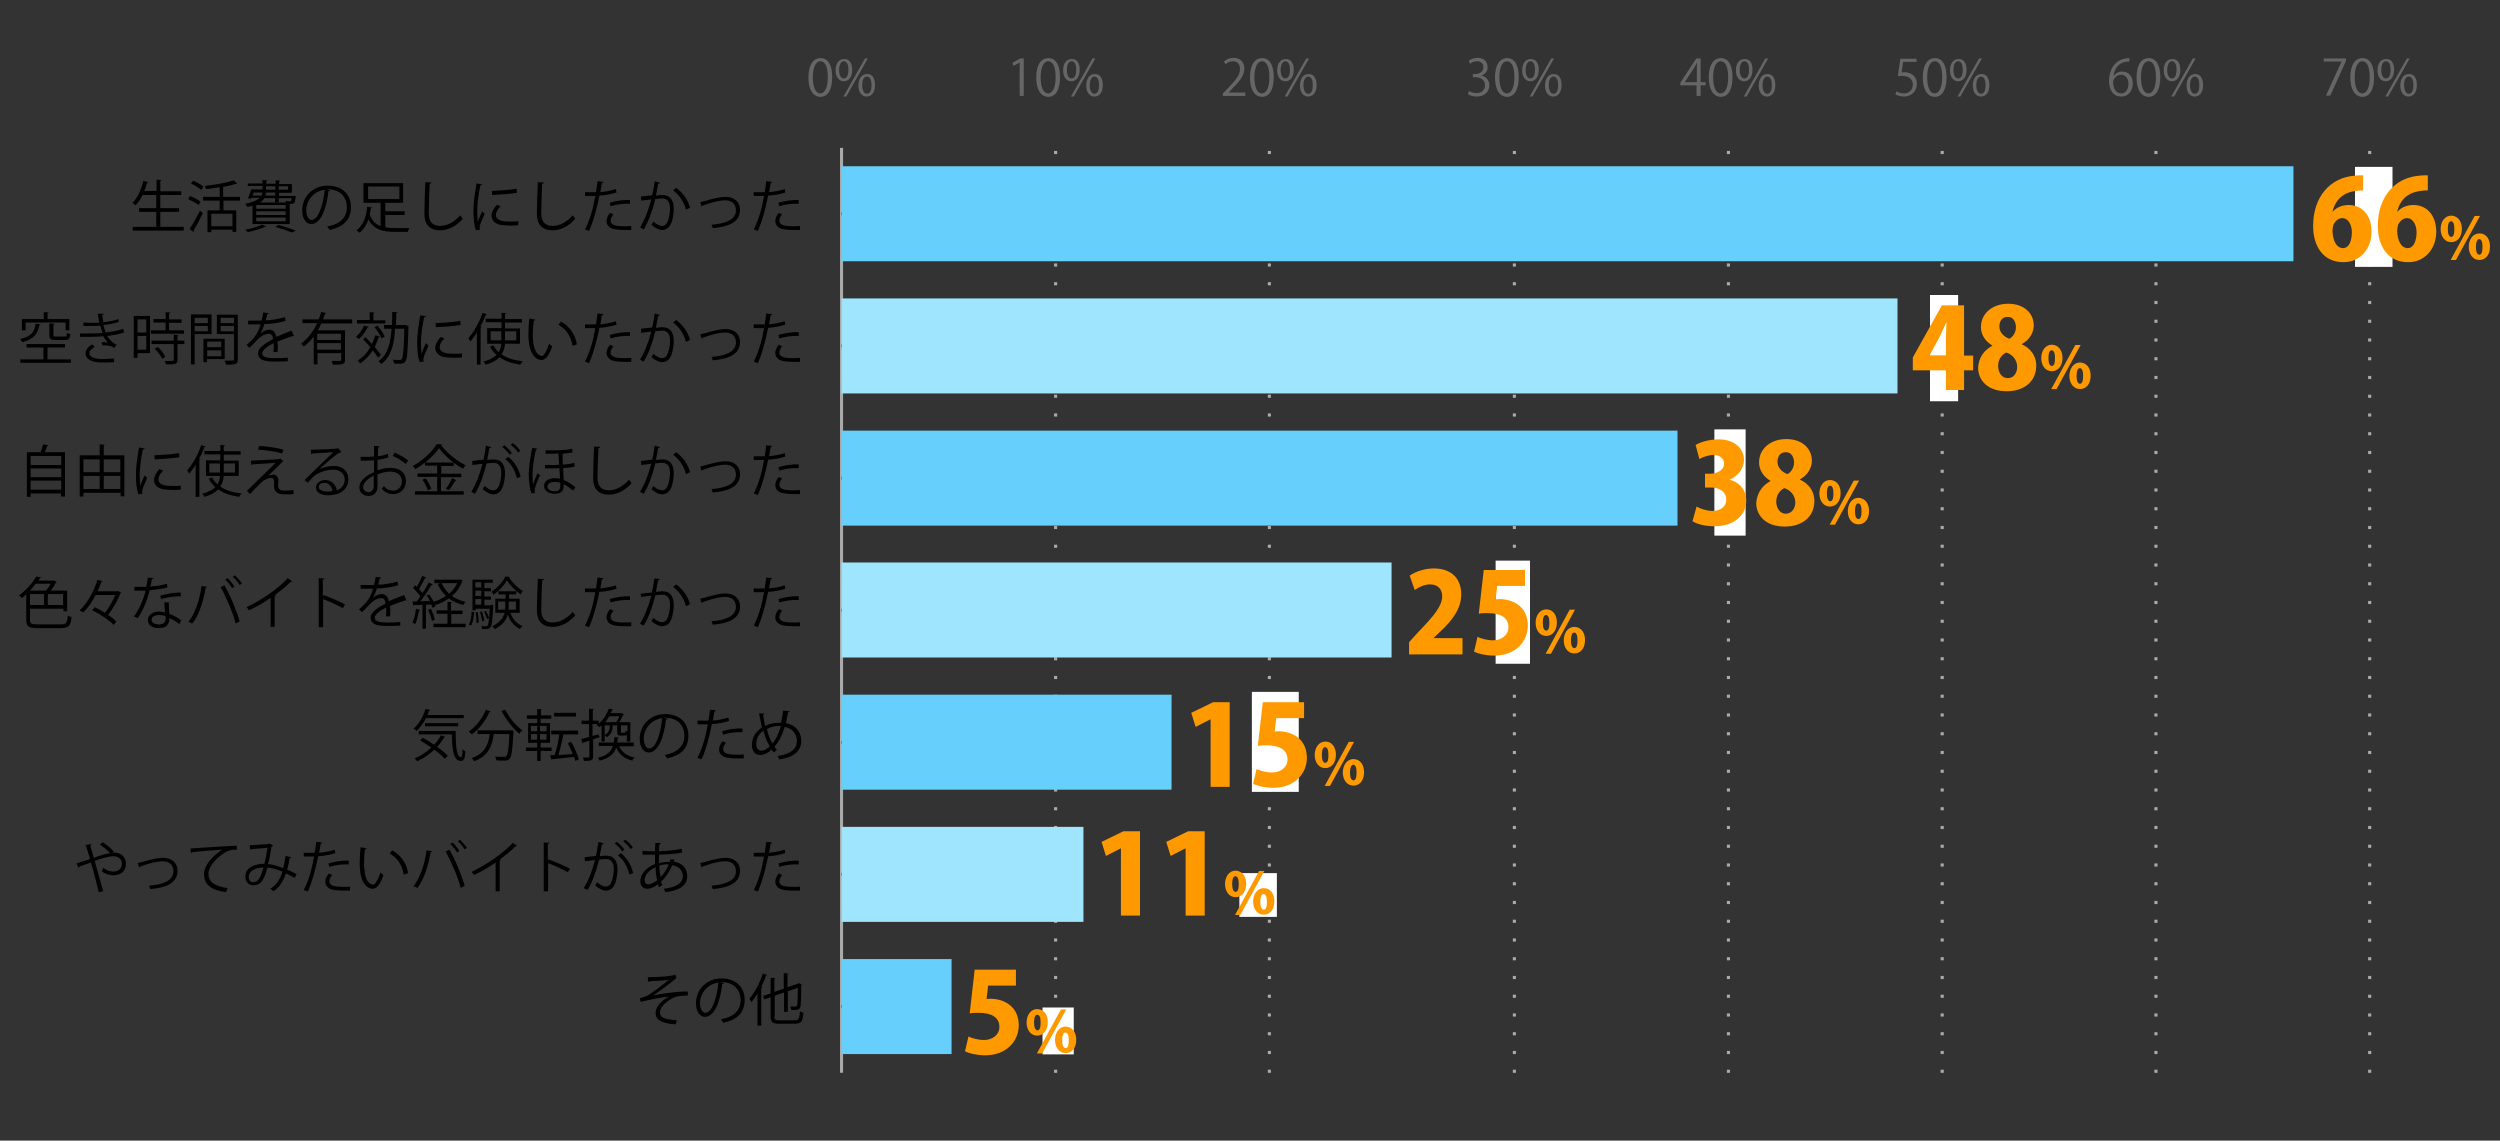
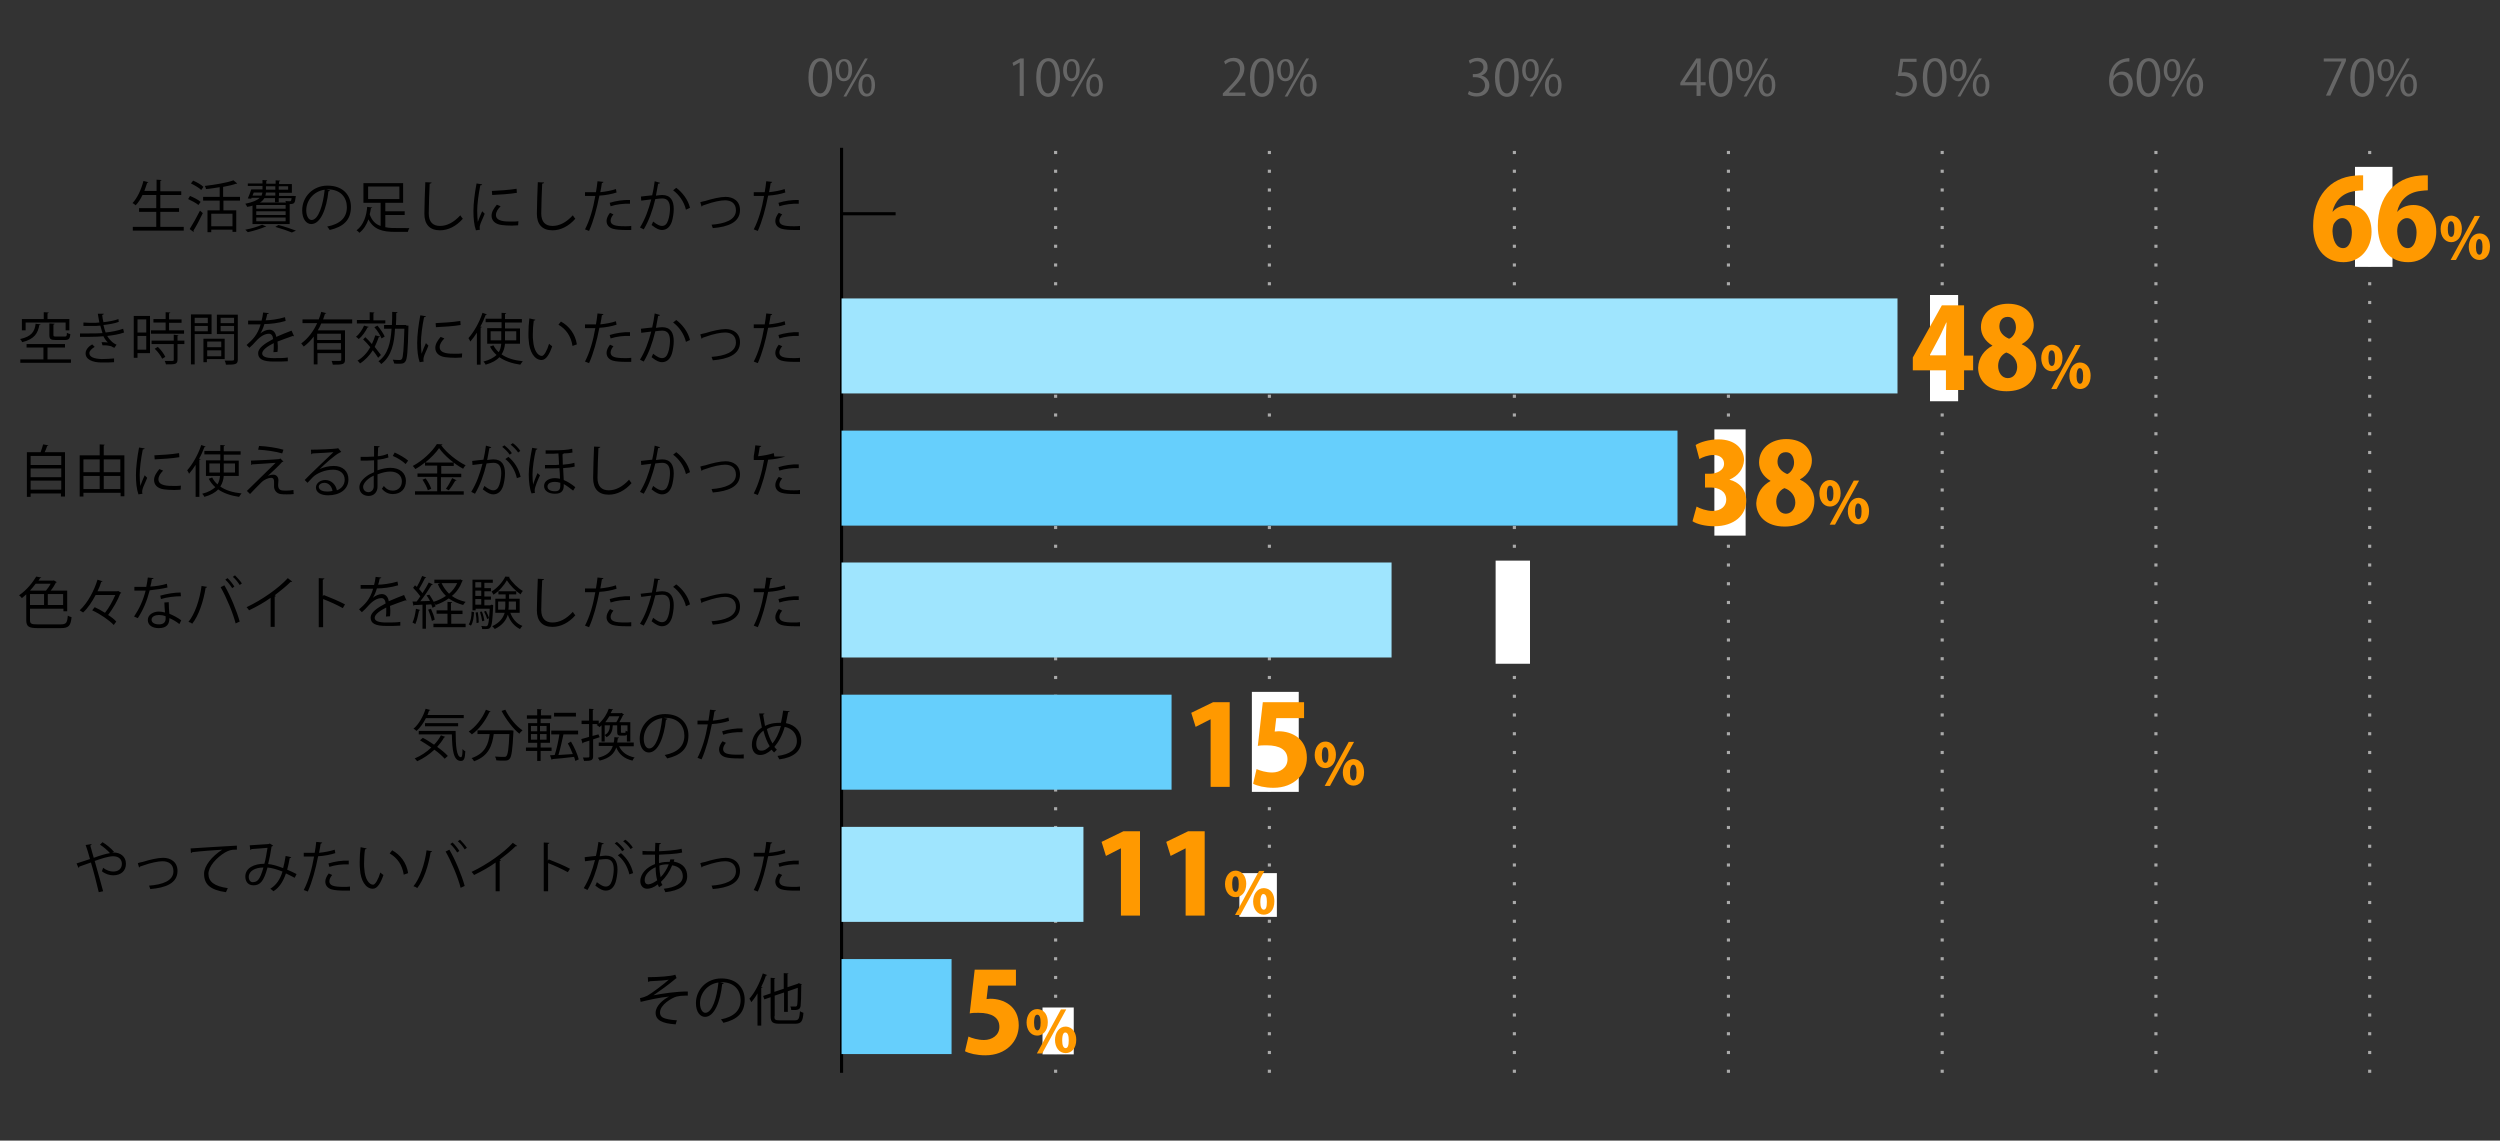
<svg xmlns="http://www.w3.org/2000/svg" viewBox="0 0 800 365">
  <rect x="0" y="0" width="800" height="365" fill="#333333" stroke="none" />
  <style>.st0{display:none;} .st1{display:inline;} .st2{fill:#666666;} .st3{fill:none;stroke:#000000;stroke-miterlimit:10;} .st4{fill:none;stroke:#AAAAAA;stroke-miterlimit:10;stroke-dasharray:1,5;} .st5{fill:none;stroke:#AAAAAA;stroke-miterlimit:10;} .st6{fill-rule:evenodd;clip-rule:evenodd;fill:#66CFFC;} .st7{fill-rule:evenodd;clip-rule:evenodd;fill:#9FE5FE;} .st8{display:inline;fill:#FFFFFF;} .st9{fill:#FF9900;} .st10{fill:#FFFFFF;}</style>
  <g id="レイヤー_1" class="st0">
    <g class="st1">
      <path class="st2" d="M257.1 25.5c0-4.2 1.6-6.2 3.9-6.2s3.7 2.1 3.7 6.1c0 4.2-1.5 6.3-3.8 6.3-2.3-.1-3.8-2.2-3.8-6.2zm6.2-.1c0-3-.7-5.1-2.4-5.1-1.4 0-2.4 1.9-2.4 5.1s.9 5.2 2.4 5.2c1.7-.1 2.4-2.4 2.4-5.2zM271.1 23c0 2.5-1.2 3.7-2.7 3.7-1.4 0-2.6-1.2-2.6-3.5 0-2.4 1.2-3.6 2.7-3.6 1.6-.1 2.6 1.2 2.6 3.4zm-4.2.1c0 1.5.5 2.7 1.5 2.7 1.1 0 1.5-1.3 1.5-2.8 0-1.4-.4-2.7-1.5-2.7-1 0-1.5 1.4-1.5 2.8zm2.2 8.5h-.9l6.9-12.2h.9l-6.9 12.2zm9.3-3.7c0 2.5-1.2 3.7-2.7 3.7-1.4 0-2.6-1.2-2.6-3.5 0-2.4 1.2-3.7 2.7-3.7 1.7-.1 2.6 1.3 2.6 3.5zm-4.1 0c0 1.5.5 2.8 1.5 2.8 1.1 0 1.5-1.2 1.5-2.8 0-1.4-.4-2.7-1.5-2.7s-1.5 1.4-1.5 2.7zM324.7 31.4V20.7l-2 1.1-.3-1 2.5-1.4h1.1v12h-1.3zM329.9 25.5c0-4.2 1.6-6.2 3.9-6.2s3.7 2.1 3.7 6.1c0 4.2-1.5 6.3-3.8 6.3-2.2-.1-3.8-2.2-3.8-6.2zm6.2-.1c0-3-.7-5.1-2.4-5.1-1.4 0-2.4 1.9-2.4 5.1s.9 5.2 2.4 5.2c1.8-.1 2.4-2.4 2.4-5.2zM343.9 23c0 2.5-1.2 3.7-2.7 3.7-1.4 0-2.6-1.2-2.6-3.5 0-2.4 1.2-3.6 2.7-3.6 1.7-.1 2.6 1.2 2.6 3.4zm-4.1.1c0 1.5.5 2.7 1.5 2.7 1.1 0 1.5-1.3 1.5-2.8 0-1.4-.4-2.7-1.5-2.7s-1.5 1.4-1.5 2.8zm2.2 8.5h-.9l6.9-12.2h.9L342 31.6zm9.2-3.7c0 2.5-1.2 3.7-2.7 3.7-1.4 0-2.6-1.2-2.6-3.5 0-2.4 1.2-3.7 2.7-3.7 1.7-.1 2.6 1.3 2.6 3.5zm-4.1 0c0 1.5.5 2.8 1.5 2.8 1.1 0 1.5-1.2 1.5-2.8 0-1.4-.4-2.7-1.5-2.7-1 0-1.5 1.4-1.5 2.7zM396.8 31.4h-7.1v-.8l1.2-1.2c2.8-2.9 4.3-4.6 4.3-6.6 0-1.3-.6-2.5-2.3-2.5-1 0-1.8.5-2.4 1l-.4-.9c.7-.7 1.8-1.2 3.1-1.2 2.4 0 3.4 1.8 3.4 3.4 0 2.3-1.6 4.2-4.1 6.7l-.9 1h5.3v1.1zM398.4 25.5c0-4.2 1.6-6.2 3.9-6.2s3.7 2.1 3.7 6.1c0 4.2-1.5 6.3-3.8 6.3-2.3-.1-3.8-2.2-3.8-6.2zm6.2-.1c0-3-.7-5.1-2.4-5.1-1.4 0-2.4 1.9-2.4 5.1s.9 5.2 2.4 5.2c1.7-.1 2.4-2.4 2.4-5.2zM412.4 23c0 2.5-1.2 3.7-2.7 3.7-1.4 0-2.6-1.2-2.6-3.5 0-2.4 1.2-3.6 2.7-3.6 1.6-.1 2.6 1.2 2.6 3.4zm-4.2.1c0 1.5.5 2.7 1.5 2.7 1.1 0 1.5-1.3 1.5-2.8 0-1.4-.4-2.7-1.5-2.7-1 0-1.5 1.4-1.5 2.8zm2.2 8.5h-.9l6.9-12.2h.9l-6.9 12.2zm9.3-3.7c0 2.5-1.2 3.7-2.7 3.7-1.4 0-2.6-1.2-2.6-3.5 0-2.4 1.2-3.7 2.7-3.7 1.6-.1 2.6 1.3 2.6 3.5zm-4.2 0c0 1.5.5 2.8 1.5 2.8 1.1 0 1.5-1.2 1.5-2.8 0-1.4-.4-2.7-1.5-2.7-1 0-1.5 1.4-1.5 2.7z" />
      <g>
        <path class="st2" d="M462.4 24.9c1.4.2 2.6 1.4 2.6 3.1 0 1.9-1.4 3.6-4.1 3.6-1.2 0-2.3-.4-2.8-.8l.4-1c.4.3 1.4.7 2.4.7 2 0 2.7-1.4 2.7-2.5 0-1.8-1.5-2.6-3.1-2.6h-.8v-1h.8c1.2 0 2.6-.7 2.6-2.2 0-1-.6-1.9-2.1-1.9-.9 0-1.7.4-2.2.8l-.4-1c.6-.4 1.7-.9 2.8-.9 2.2 0 3.2 1.4 3.2 2.8.2 1.3-.6 2.4-2 2.9zM466.8 25.5c0-4.2 1.6-6.2 3.9-6.2s3.7 2.1 3.7 6.1c0 4.2-1.5 6.3-3.8 6.3-2.3-.1-3.8-2.2-3.8-6.2zm6.2-.1c0-3-.7-5.1-2.4-5.1-1.4 0-2.4 1.9-2.4 5.1s.9 5.2 2.4 5.2c1.7-.1 2.4-2.4 2.4-5.2zM480.8 23c0 2.5-1.2 3.7-2.7 3.7-1.4 0-2.6-1.2-2.6-3.5 0-2.4 1.2-3.6 2.7-3.6 1.6-.1 2.6 1.2 2.6 3.4zm-4.2.1c0 1.5.5 2.7 1.5 2.7 1.1 0 1.5-1.3 1.5-2.8 0-1.4-.4-2.7-1.5-2.7-1 0-1.5 1.4-1.5 2.8zm2.2 8.5h-.9l6.9-12.2h.9l-6.9 12.2zm9.3-3.7c0 2.5-1.2 3.7-2.7 3.7-1.4 0-2.6-1.2-2.6-3.5 0-2.4 1.2-3.7 2.7-3.7 1.6-.1 2.6 1.3 2.6 3.5zm-4.2 0c0 1.5.5 2.8 1.5 2.8 1.1 0 1.5-1.2 1.5-2.8 0-1.4-.4-2.7-1.5-2.7-1 0-1.5 1.4-1.5 2.7z" />
      </g>
      <g>
        <path class="st2" d="M532.6 31.4h-1.3V28h-5.2v-.8l5.1-7.8h1.4V27h1.6v1h-1.6v3.4zm-5.2-4.4h3.9v-4.3c0-.7 0-1.3.1-1.9h-.1c-.4.7-.7 1.2-1 1.8l-2.9 4.4zM535.2 25.5c0-4.2 1.6-6.2 3.9-6.2s3.7 2.1 3.7 6.1c0 4.2-1.5 6.3-3.8 6.3-2.2-.1-3.8-2.2-3.8-6.2zm6.2-.1c0-3-.7-5.1-2.4-5.1-1.4 0-2.4 1.9-2.4 5.1s.9 5.2 2.4 5.2c1.8-.1 2.4-2.4 2.4-5.2zM549.2 23c0 2.5-1.2 3.7-2.7 3.7-1.4 0-2.6-1.2-2.6-3.5 0-2.4 1.2-3.6 2.7-3.6 1.7-.1 2.6 1.2 2.6 3.4zm-4.1.1c0 1.5.5 2.7 1.5 2.7 1.1 0 1.5-1.3 1.5-2.8 0-1.4-.4-2.7-1.5-2.7s-1.5 1.4-1.5 2.8zm2.2 8.5h-.9l6.9-12.2h.9l-6.9 12.2zm9.2-3.7c0 2.5-1.2 3.7-2.7 3.7-1.4 0-2.6-1.2-2.6-3.5 0-2.4 1.2-3.7 2.7-3.7 1.7-.1 2.6 1.3 2.6 3.5zm-4.1 0c0 1.5.5 2.8 1.5 2.8 1.1 0 1.5-1.2 1.5-2.8 0-1.4-.4-2.7-1.5-2.7-1 0-1.5 1.4-1.5 2.7z" />
      </g>
      <g>
        <path class="st2" d="M601.6 19.4v1.1h-4.3l-.5 3.4c.3 0 .5-.1.9-.1 2.1 0 4 1.3 4 3.7 0 2.4-1.8 4.1-4.1 4.1-1.2 0-2.2-.4-2.8-.7l.4-1c.4.3 1.3.7 2.4.7 1.5 0 2.8-1.1 2.8-2.8 0-1.6-1.1-2.8-3.3-2.8-.6 0-1.1 0-1.5.1l.8-5.6h5.2zM603.7 25.5c0-4.2 1.6-6.2 3.9-6.2s3.7 2.1 3.7 6.1c0 4.2-1.5 6.3-3.8 6.3-2.3-.1-3.8-2.2-3.8-6.2zm6.2-.1c0-3-.7-5.1-2.4-5.1-1.4 0-2.4 1.9-2.4 5.1s.9 5.2 2.4 5.2c1.7-.1 2.4-2.4 2.4-5.2zM617.6 23c0 2.5-1.2 3.7-2.7 3.7-1.4 0-2.6-1.2-2.6-3.5 0-2.4 1.2-3.6 2.7-3.6 1.7-.1 2.6 1.2 2.6 3.4zm-4.1.1c0 1.5.5 2.7 1.5 2.7 1.1 0 1.5-1.3 1.5-2.8 0-1.4-.4-2.7-1.5-2.7s-1.5 1.4-1.5 2.8zm2.2 8.5h-.9l6.9-12.2h.9l-6.9 12.2zm9.3-3.7c0 2.5-1.2 3.7-2.7 3.7-1.4 0-2.6-1.2-2.6-3.5 0-2.4 1.2-3.7 2.7-3.7 1.6-.1 2.6 1.3 2.6 3.5zm-4.2 0c0 1.5.5 2.8 1.5 2.8 1.1 0 1.5-1.2 1.5-2.8 0-1.4-.4-2.7-1.5-2.7-1 0-1.5 1.4-1.5 2.7z" />
      </g>
      <g>
        <path class="st2" d="M664.7 25.1c.5-.8 1.5-1.5 2.8-1.5 2 0 3.4 1.5 3.4 3.8 0 2.2-1.3 4.2-3.7 4.2s-3.9-1.9-3.9-5c0-3.2 1.5-6.6 5.4-7.2.4-.1.8-.1 1.1-.1v1.1c-3.3-.1-4.9 2.3-5.1 4.7zm4.8 2.4c0-1.8-1-2.9-2.4-2.9s-2.5 1.4-2.5 2.3c0 2.2.9 3.7 2.6 3.7 1.4 0 2.3-1.3 2.3-3.1zM672.1 25.5c0-4.2 1.6-6.2 3.9-6.2s3.7 2.1 3.7 6.1c0 4.2-1.5 6.3-3.8 6.3-2.3-.1-3.8-2.2-3.8-6.2zm6.2-.1c0-3-.7-5.1-2.4-5.1-1.4 0-2.4 1.9-2.4 5.1s.9 5.2 2.4 5.2c1.7-.1 2.4-2.4 2.4-5.2zM686.1 23c0 2.5-1.2 3.7-2.7 3.7-1.4 0-2.6-1.2-2.6-3.5 0-2.4 1.2-3.6 2.7-3.6 1.6-.1 2.6 1.2 2.6 3.4zm-4.2.1c0 1.5.5 2.7 1.5 2.7 1.1 0 1.5-1.3 1.5-2.8 0-1.4-.4-2.7-1.5-2.7-1 0-1.5 1.4-1.5 2.8zm2.2 8.5h-.9l6.9-12.2h.9l-6.9 12.2zm9.3-3.7c0 2.5-1.2 3.7-2.7 3.7-1.4 0-2.6-1.2-2.6-3.5 0-2.4 1.2-3.7 2.7-3.7 1.6-.1 2.6 1.3 2.6 3.5zm-4.2 0c0 1.5.5 2.8 1.5 2.8 1.1 0 1.5-1.2 1.5-2.8 0-1.4-.4-2.7-1.5-2.7-1 0-1.5 1.4-1.5 2.7z" />
      </g>
      <g>
        <path class="st2" d="M732.1 19.4h7v.8l-5 11.1h-1.4l5-10.9H732v-1zM740.5 25.5c0-4.2 1.6-6.2 3.9-6.2s3.7 2.1 3.7 6.1c0 4.2-1.5 6.3-3.8 6.3-2.3-.1-3.8-2.2-3.8-6.2zm6.2-.1c0-3-.7-5.1-2.4-5.1-1.4 0-2.4 1.9-2.4 5.1s.9 5.2 2.4 5.2c1.7-.1 2.4-2.4 2.4-5.2zM754.5 23c0 2.5-1.2 3.7-2.7 3.7-1.4 0-2.6-1.2-2.6-3.5 0-2.4 1.2-3.6 2.7-3.6 1.6-.1 2.6 1.2 2.6 3.4zm-4.2.1c0 1.5.5 2.7 1.5 2.7 1.1 0 1.5-1.3 1.5-2.8 0-1.4-.4-2.7-1.5-2.7-1 0-1.5 1.4-1.5 2.8zm2.3 8.5h-.9l6.9-12.2h.9l-6.9 12.2zm9.2-3.7c0 2.5-1.2 3.7-2.7 3.7-1.4 0-2.6-1.2-2.6-3.5 0-2.4 1.2-3.7 2.7-3.7 1.7-.1 2.6 1.3 2.6 3.5zm-4.1 0c0 1.5.5 2.8 1.5 2.8 1.1 0 1.5-1.2 1.5-2.8 0-1.4-.4-2.7-1.5-2.7s-1.5 1.4-1.5 2.7z" />
      </g>
      <g>
        <path class="st3" d="M267.7 344V48" />
        <path class="st4" d="M336.2 344V48M404.6 344V48M473 344V48M541.4 344V48M609.9 344V48M678.3 344V48M746.7 344V48" />
      </g>
    </g>
    <g class="st1">
      <path class="st5" d="M267.7 344V48" />
      <path class="st3" d="M267.7 322.8H285M267.7 280.5H285M267.7 238.3H285M267.7 196H285M267.7 153.7H285M267.7 111.4H285M267.7 69.1H285" />
    </g>
    <g class="st1">
      <path class="st6" d="M267.7 53.9h446.6v30.4H267.7z" />
      <path class="st7" d="M267.7 96.2H694v30.4H267.7z" />
      <path class="st6" d="M267.7 138.5h128.6v30.4H267.7z" />
      <path class="st7" d="M267.7 180.7h101.5v30.4H267.7z" />
-       <path class="st6" d="M267.7 223h81.2v30.4h-81.2z" />
      <path class="st7" d="M267.7 265.3h47.4v30.4h-47.4z" />
      <path class="st6" d="M267.7 307.6h33.8V338h-33.8z" />
    </g>
    <g class="st1">
      <path d="M205.7 313.4c3.3 0 7.6-.3 8.8-.8l.4 1.1c-.2.1-.5.3-.8.6-1.8 1.5-4.4 3.4-6.6 4.9 2.5-.5 7.6-1.3 11-1.2v1.3h-.8c-1 0-2 .1-2.8.3-1.5.4-5.3 2.6-5.3 5.1 0 1.1.7 1.5.9 1.6.8.5 2.8.8 4.5.9l-.4 1.3c-4.4-.3-6.4-1.4-6.4-3.7 0-2.3 2.5-4.3 4.3-5.2-3.1.3-6.1 1-9.1 1.7l-.2-1.2c1-.2 1.8-.5 2.4-.8 1.4-.8 5.3-3.7 6.8-5.1-1.1.2-3.4.4-4.4.4-.5 0-1.2.1-1.7.1-.1.1-.3.2-.5.2l-.1-1.5zM230 315.3c-.1.2-.2.3-.5.3-.6 5.6-2.5 10.5-5.5 10.5-1.5 0-2.9-1.5-2.9-4.4 0-4.3 3.4-7.9 8.1-7.9 5.2 0 7.5 3.3 7.5 6.8 0 4.3-2.5 6.4-6.8 7.4-.2-.3-.5-.8-.8-1.1 4.1-.8 6.3-2.8 6.3-6.2 0-3-1.9-5.7-6.1-5.7h-.5l1.2.3zm-1.7-.2c-3.6.5-5.9 3.5-5.9 6.6 0 1.9.8 3.1 1.7 3.1 2.2 0 3.7-4.8 4.2-9.7zM240.8 318.4c-.6 1.1-1.3 2.1-2.1 3-.1-.3-.4-.9-.6-1.1 1.7-1.9 3.3-5 4.3-8.1l1.4.5c0 .1-.2.2-.4.2-.4 1.2-.9 2.4-1.5 3.6l.4.1c0 .1-.1.2-.4.2v12.1h-1.2v-10.5zm5.4 7.5c0 1.1.3 1.3 1.6 1.3h5c1.2 0 1.4-.6 1.6-2.9.3.2.8.4 1.1.5-.2 2.6-.6 3.5-2.7 3.5h-5c-2.1 0-2.8-.5-2.8-2.4v-6.1l-2 .7-.4-1.1 2.4-.8v-5l1.5.1c0 .1-.1.2-.3.2v4.2l3-1v-5l1.5.1c0 .1-.1.2-.3.2v4.2l3.3-1.1c.1-.1.1-.1.3-.2l1 .4c0 .1-.1.1-.2.2 0 3.3-.1 6-.2 6.7-.2 1.2-.9 1.4-3 1.3 0-.3-.1-.8-.3-1.1h1.6c.3 0 .5-.1.6-.5.1-.5.2-2.5.2-5.5l-3.2 1.1v6.6h-1.2v-6.2l-3 1v6.6zM43.6 281.3c0 .1-.2.2-.4.2-.4 1.4-1.1 3-1.9 3.9l-.8-.8c.7-.8 1.3-2.3 1.7-3.7l1.4.4zm6.1-9v1.2h-9.1v-1.2h3.9v-2.5l1.6.1c0 .1-.1.2-.3.3v2.2h3.9zm-1.2 7.7h-2.7v5.1c0 1.3-.6 1.4-2.8 1.4-.1-.3-.2-.8-.4-1.1h1.8c.2 0 .3-.1.3-.3V280h-2.8v-5h6.6v5zm-5.5-4v2.9h4.3V276H43zm4.5 4.9c.7.8 1.4 2 1.8 2.7l-1 .5c-.3-.8-1.1-1.9-1.7-2.8l.9-.4zm6.3 3.6c0 .8.1.9.7.9h.9c1 0 1-.1 1-2.6.2.2.6.4.9.5-.1 2.5-.2 3.1-1.9 3.1h-1.2c-.4 0-.8-.1-1.2-.3-.3-.2-.4-.5-.4-1.7v-5.6c-.5 2.7-1.7 5.5-4.1 7.7-.2-.2-.7-.6-1-.7 3.2-2.9 4.1-6.8 4.3-10h-2.4v-1.2h2.5v-4.9l1.5.1c0 .1-.1.2-.4.3v4.5h4.2v1.2H53c0 .3 0 .6-.1 1 .6.1.9.1 1.2.1 0 .1-.1.2-.4.2v7.4zm1.1-14.2c.9.9 1.8 2.1 2.2 3l-1 .5c-.4-.9-1.2-2.2-2.2-3.1l1-.4zM75 282.1h-6.2c1.7 1.4 4.3 2.5 6.7 3.1-.3.3-.6.7-.8 1.1-2.5-.7-5.3-2.1-7-3.9v4.1h-1.2v-4c-1.8 1.6-4.5 3-7 3.7-.2-.3-.5-.8-.8-1 2.3-.5 4.9-1.7 6.6-3H59v-1h7.3v-1.5h-5.6v-1h5.6v-1.4h-6.5v-1h4.1c-.2-.6-.6-1.3-.9-1.9l.7-.1h-4.6V273h3c-.3-.8-.9-1.9-1.5-2.7l1-.4c.6.8 1.3 2 1.6 2.7l-1 .4h2.4v-3.3l1.5.1c0 .2-.2.3-.4.3v2.9H68v-3.3l1.6.1c0 .2-.2.3-.4.3v2.9h2.3c-.2-.1-.5-.2-.7-.3.5-.8 1.2-2 1.5-2.8l1.4.5c0 .1-.2.2-.4.2-.4.7-1 1.7-1.5 2.4h3v1.1h-4.1l.5.2c-.1.1-.2.2-.4.2-.3.5-.6 1.2-1 1.7h4.3v1h-6.7v1.4h5.8v1h-5.8v1.5H75v1zm-6.2-6c.3-.5.7-1.3 1-1.9h-5.6c.4.6.8 1.4 1 1.9l-.6.1H69l-.2-.1zM80.8 278.4c0 .5-.1.9-.1 1.4.7.7 2.6 2.8 3 3.3l-.8.9c-.5-.7-1.6-2.1-2.4-3-.4 1.9-1.3 3.7-3 5.1-.2-.3-.6-.7-.8-.9 2.3-1.7 2.9-4.3 3.1-6.7h-3.1v-1.1h3.1v-3.3H77V273h2.7v-3.2l1.5.1c0 .1-.1.2-.3.2v2.8h2.6v1.1h-2.6v3.3h3v1.1h-3.1zm6.5 2.9c0 .1-.1.2-.3.2-.4 2.2-1.3 4-4.4 5-.1-.3-.5-.7-.7-.9 2.8-.8 3.6-2.4 3.9-4.4l1.5.1zm2.7 3.3c0 .4.1.5.5.5h1.3c.4 0 .5-.3.6-2.5.2.2.7.4 1 .5-.1 2.5-.4 3.1-1.5 3.1h-1.6c-1.2 0-1.5-.3-1.5-1.6v-4h-4.3v-10.1h7.8v10.1H90v4zm-4.3-13v1.9h5.5v-1.9h-5.5zm0 2.9v1.9h5.5v-1.9h-5.5zm0 3v2h5.5v-2h-5.5zM98.4 283c-.1.1-.2.2-.4.2-.6 1.2-1.6 2.5-2.5 3.3-.2-.2-.6-.5-.9-.7.9-.7 1.8-2 2.4-3.2l1.4.4zm-2.8-12.5h7V282h-7v-11.5zm1.2 1.1v2.4h4.7v-2.4h-4.7zm0 3.4v2.4h4.7V275h-4.7zm0 3.4v2.4h4.7v-2.4h-4.7zm4.4 4.2c.8 1 1.7 2.3 2.1 3.1-.1.1-.2.1-1.1.6-.4-.9-1.2-2.3-2.1-3.2l1.1-.5zm3.6-10.7l1.5.1c0 .1-.1.2-.3.3v9.7h-1.2v-10.1zm4.5-1.8l1.5.1c0 .1-.1.2-.3.3v14.4c0 .9-.3 1.2-.8 1.4-.6.2-1.6.2-3.2.2-.1-.3-.3-.9-.5-1.2h1.8c1.4 0 1.5 0 1.5-.5v-14.7zM113.4 272.2c1.4-.1 12.4-.8 14.8-.9v1.3h-.7c-1 0-1.9.2-3.1.9-2.7 1.6-5.3 4.5-5.3 6.8 0 2.5 1.8 4 6.2 4.6l-.6 1.3c-5.1-.7-7-2.6-7-5.9 0-2.5 2.5-5.6 5.8-7.7-2 .1-7.3.5-9.6.8-.1.1-.3.3-.4.3l-.1-1.5zm11.7 3.5c.9.6 1.9 1.7 2.4 2.5l-.7.6c-.5-.8-1.6-1.9-2.4-2.5l.7-.6zm2-1.6c.9.6 1.9 1.7 2.4 2.5l-.7.5c-.5-.7-1.5-1.8-2.4-2.5l.7-.5zM134.3 277.4v-3.5c-.8 1.4-2 2.6-3 3.3-.2-.3-.5-.7-.8-.8 1.2-.7 2.5-2.2 3.4-3.6h-3v-1h3.4v-2l1.5.1c0 .1-.1.2-.4.3v1.7h3v1h-3v.4c.7.4 2.6 1.7 3 2.1l-.7.8c-.5-.4-1.5-1.3-2.4-1.9v3.2h-1zm1.5 5.6c-.1.1-.2.2-.4.1-.9 1.2-2.3 2.4-3.6 3.1-.2-.2-.6-.6-.9-.8 1.3-.7 2.7-1.8 3.5-3l1.4.6zm-4.8-1.3v-1.1h15.9v1.1h-7.3v3.5c0 .7-.2 1-.7 1.2-.6.2-1.5.2-2.9.2-.1-.3-.3-.8-.4-1.1h1.8c1 0 1.1 0 1.1-.3v-3.4H131zm2.2-2.7v-1H145v1h-11.8zm13.9-6.2H144c.9 1.3 2.3 2.7 3.5 3.5l-.8.8c-1-.7-2.2-2-3.1-3.4v3.7h-1.1v-3.7c-.9 1.4-2.2 2.6-3.3 3.4-.2-.3-.5-.6-.8-.8 1.3-.7 2.7-2.1 3.6-3.5h-2.8v-1h3.3v-2l1.5.1c0 .1-.1.2-.4.3v1.7h3.6v.9zm-1.4 13.5c-.8-.9-2.4-2.3-3.7-3.2l1-.6c1.3.9 3 2.3 3.8 3.2l-1.1.6zM158.2 284.4h7v1.2h-16.4v-1.2h2.6v-10.6l1.6.1c0 .1-.1.2-.4.3v10.2h4.3v-14.6l1.6.1c0 .1-.1.2-.4.3v5.8h6v1.2h-6v7.2zM182.2 273.9c-1.6.5-3.8.8-6 1 .7 2.4 1.5 3.9 3.4 4.8l-.9 1.1c-.8-.6-1.7-1.1-4-1.2l-.2-1.1c.9.1 1.5.2 2 .3-.6-.8-1.1-1.9-1.6-3.7-.8.1-1.9.1-3 .1-1.2 0-3.1 0-4.2-.1v-1.2c1.1.1 2.6.1 4.3.1.9 0 2 0 2.7-.1-.2-1-.4-2.3-.6-3.7h1.9c0 .2-.2.3-.5.4.1 1 .3 2.2.5 3.2 2.1-.2 4.4-.6 6-1.1l.2 1.2zm-3.2 11.8c-.9 0-1.8.1-3.3.1-3.8 0-6.4-1.2-6.4-3.6 0-1 .6-2.1 1.6-3l1 .8c-.8.6-1.3 1.5-1.3 2.2 0 1.8 2.3 2.4 5.2 2.4 1.6 0 2.5 0 3.4-.1l-.2 1.2zM185.4 273.9c1.5 0 2.8-.1 3.4-.3 0-1.1.1-1.7.1-3.3l1.9.1c0 .2-.2.3-.5.4-.1.8-.1 1.9-.2 2.6l.6.2c-.4.9-.6 1.9-.7 2.6 2-1.9 4.2-3.2 5.7-3.2 1.7 0 2.5 1.2 2.5 3.3v.7c-.1 1.6-.3 3.8-.3 5.3 0 1.1.1 1.7.9 1.7.5 0 1.6-.5 2.4-1.2 0 .4.2 1.1.3 1.4-.9.7-2 1.2-2.8 1.2-1.5 0-2-.9-2-2.8 0-.9.3-5.9.3-5.9 0-1.6-.5-2.3-1.4-2.3-1.4 0-3.6 1.5-5.5 3.4v8.3h-1.3v-7.3c-.6 1.3-1.9 2.9-3.3 4.3l-.6-1.1c1.5-1.4 3.2-3.6 4-5.4V275c-.6.1-1.9.3-3.3.3l-.2-1.4zM203.4 272.2c1.4-.1 12.4-.8 14.8-.9v1.3h-.7c-1 0-1.9.2-3.1.9-2.7 1.6-5.3 4.5-5.3 6.8 0 2.5 1.8 4 6.2 4.6l-.6 1.3c-5.1-.7-7-2.6-7-5.9 0-2.5 2.5-5.6 5.8-7.7-1.9.1-7.3.5-9.6.8-.1.1-.3.3-.4.3l-.1-1.5zM223.7 272.2c0 .2-.2.3-.5.3-.2 1.3-.3 3-.3 4.5 0 .7 0 1.3.1 1.9.2 3.1 1.5 4.9 2.8 4.9.7 0 1.7-1.8 2.3-3.9.3.3.7.6 1 .8-.8 2.4-1.9 4.4-3.4 4.4-2.3 0-3.9-2.7-4.1-6.2-.1-.7-.1-1.4-.1-2.3 0-1.6.1-3.3.3-4.8l1.9.4zm11.9 8.4c-.5-3.2-2.1-5.4-4.5-6.8l.8-1c2.6 1.4 4.6 4 5.1 7.3l-1.4.5zM244.7 277.7c1.2-.6 3-1 4.5-1 2.9 0 4.7 1.7 4.7 4.3 0 3.3-2.9 5.1-6.5 5.1-2.3 0-3.9-.9-3.9-2.5 0-1.3 1.3-2.4 3-2.4 2 0 3.4 1.6 3.7 3.3 1.4-.5 2.5-1.7 2.5-3.4 0-1.9-1.4-3.2-3.7-3.2-2.7 0-5.3 1.2-6.5 2.4-.5.5-1.2 1.3-1.7 1.8l-.9-.9c1.6-1.7 6.8-6.6 9.2-8.9-1 .1-4.6.3-6.7.4-.1.1-.2.2-.4.3l-.1-1.5c2.4 0 7.1-.2 8.4-.4l.3-.1 1 1.2c-.1.1-.3.1-.4.2-1.6.7-5.1 3.9-6.5 5.3zm2.5 7.2c.5 0 1.2-.1 1.6-.2-.2-1.4-1.2-2.6-2.6-2.6-.9 0-1.8.5-1.8 1.3.1 1.2 1.6 1.5 2.8 1.5z" />
      <g>
        <path d="M67.8 228.2c0 .1-.1.2-.4.3v.5c.2 2.5 1.3 10.9 8.1 14.1-.3.3-.7.7-.9 1-4.9-2.3-6.9-7.2-7.7-10.9-.8 3.7-2.6 8.3-7.5 10.9-.2-.3-.6-.7-1-.9 7.5-3.8 7.6-12.6 7.7-15.1l1.7.1zM84.1 234.5h-5.4v9.7h-1.2v-16h6.6v6.3zm-1.2-5.3h-4.2v1.7h4.2v-1.7zm-4.2 4.3h4.2v-1.7h-4.2v1.7zm9.6 9h-5.7v1h-1.1V236h6.8v6.5zm-1.1-5.6h-4.5v1.8h4.5v-1.8zm-4.5 4.6h4.5v-1.9h-4.5v1.9zm9.8-13.2v14.3c0 1.6-.7 1.7-3.8 1.7 0-.3-.2-.9-.4-1.3h1.6c1.3 0 1.4 0 1.4-.5v-8h-5.5v-6.2h6.7zm-1.2.9H87v1.7h4.3v-1.7zm-4.3 4.3h4.3v-1.7H87v1.7zM102.1 234.1h-5.4v10.1h-1.2v-16h6.6v5.9zm-1.2-4.9h-4.2v1.5h4.2v-1.5zm-4.2 4h4.2v-1.6h-4.2v1.6zm13.8-4.9v14.4c0 1.4-.7 1.5-3 1.5 0-.3-.2-.8-.3-1.1-.1.1-.1.1-.1.2-1.9-.5-3.2-1.5-4-3-.5 1.1-1.6 2.2-4.3 3-.1-.2-.5-.6-.7-.8 2.7-.7 3.7-1.8 4.1-2.8h-3.9v-1h4.1v-1.5h-3.8v-.9h2.1c-.2-.5-.5-1.1-.9-1.6l1-.3c.5.6.9 1.3 1 1.8h-.1 2.5c.3-.5.8-1.4 1-1.9l1.3.5c-.1.1-.2.1-.4.1-.2.4-.5.9-.8 1.3h2.3v.9h-4.1v1.5h4.4v1h-4c.7 1.4 2.1 2.3 3.9 2.7-.2.1-.4.4-.5.6h1.3c.8 0 .9 0 .9-.4V234h-5.6v-5.9h6.6zm-1.2.9h-4.4v1.5h4.4v-1.5zm-4.4 4h4.4v-1.6h-4.4v1.6zM114.8 233.9c-.6 1.1-1.3 2.1-2.1 3-.1-.3-.4-.9-.6-1.1 1.7-1.9 3.3-5 4.3-8.1l1.4.5c0 .1-.2.2-.4.2-.4 1.2-.9 2.4-1.5 3.6l.4.1c0 .1-.1.2-.4.2v12.1h-1.2v-10.5zm6.2 5.6c0 .1-.2.2-.4.2-.6 1.1-1.8 2.7-2.8 3.7-.2-.2-.6-.5-.9-.6 1-1 2.1-2.4 2.7-3.7l1.4.4zm5.4-5.3c1.3 1.2 2.6 3 3.3 4.1l-1 .5c-.2-.4-.5-.8-.8-1.2l-4.1.2v6.4h-1.2v-6.4c-1.8.1-3.5.1-4.8.2 0 .1-.1.2-.3.2l-.4-1.4 3.1-.1c.4-.4.9-.8 1.3-1.3-.9-.9-2.4-2.1-3.7-2.9l.7-.8c.4.2.8.5 1.2.8.6-.8 1.4-1.7 2-2.6-1.2.1-2.5.2-3.6.3-.1-.3-.2-.7-.3-1 3.4-.3 7.6-.8 9.8-1.5l.9 1c-.1 0-.1.1-.2.1h-.2c-1.3.3-3.1.6-5 .9l.3.2c-.1.1-.2.1-.4.1-.6.9-1.7 2.1-2.5 3 .7.5 1.4 1 1.8 1.5 1.2-1.3 2.4-2.6 3.3-3.8l1.3.7c-.1.1-.2.1-.4.1-1.3 1.5-3.1 3.5-4.8 5.1 1.7 0 3.6-.1 5.5-.1-.5-.7-1.1-1.4-1.7-2l.9-.3zm.1 4.9c1.1 1.1 2.3 2.6 2.8 3.7-.5.3-.8.4-1 .6-.5-1-1.7-2.6-2.7-3.8.7-.4.8-.4.9-.5zM146.5 235.2h-.1c-.1 0-.2-.1-.3-.1-1.4.4-3.4 1.2-4.9 1.8 0 .4.1.9.1 1.4 0 .6 0 1.2-.1 1.9l-1.3.1c.1-.6.1-1.5.1-2.2v-.7c-2 1-3.7 2.2-3.7 3.3 0 1 1.2 1.5 3.7 1.5 1.7 0 3.4 0 4.5-.2v1.2c-1.1.1-2.7.1-4.5.1-3.5 0-5-.8-5-2.7 0-1.6 2.1-3.1 4.8-4.5-.1-1.1-.6-1.7-1.3-1.7-1.3 0-2.7.7-4.3 2.5-.5.6-1.2 1.3-2 2l-.9-.9c1.8-1.6 3.5-3.1 4.5-6.6h-4v-1.2h4.3c.2-.8.4-1.6.5-2.6l1.8.2c0 .2-.2.3-.5.3-.1.7-.3 1.4-.5 2 1.2 0 3.9-.3 6.2-1l.2 1.2c-2.3.7-5 1-6.8 1-.4 1.4-.9 2.4-1.3 3 .8-.7 2-1.2 2.9-1.2 1.2 0 2 .9 2.2 2.3 1.5-.7 3.4-1.4 4.9-2l.8 1.8zM165.1 239.7h-6.6c1.7 1.3 4.5 2.4 6.9 2.9-.3.3-.6.7-.8 1-2.5-.6-5.4-2-7.1-3.6v4.1h-1.2V240c-1.8 1.6-4.6 3-7.1 3.6-.2-.3-.5-.8-.8-1 2.4-.5 5.1-1.7 6.8-3h-6.4v-1h7.5V237c-.5.4-1.1.8-2 1.2-.1-.3-.6-.7-.8-.8 2.5-.9 3-2.2 3-3.4v-1.8h6.4v3.8c0 .6 0 .7.4.7h.5c.6 0 .6-.1.7-1.9.2.2.6.4.8.5-.1 1.8-.1 2.4-1.5 2.4h-.8c-1.3 0-1.3-.7-1.3-1.7v-2.8h-4.1v1c0 1-.3 2.1-1.3 3l1.5.1c0 .1-.1.2-.3.3v1.3h7.6v.8zm-12.2-7.9c-.1-.5-.5-1.2-.8-1.9h-.9c-.5.7-1.1 1.4-1.6 1.9-.2-.2-.6-.5-.9-.6 1-.9 2-2.4 2.6-3.8l1.4.5c-.1.1-.2.2-.4.1-.1.3-.3.6-.5.9h5v1h-3.6c.3.5.6 1.1.7 1.6l-1 .3zm2.6 4.3c-2.3.4-4.7.8-6.2 1.1 0 .1-.1.2-.2.3l-.4-1.2c.8-.1 1.9-.3 3-.4v-2.6H149v-.9h6.4v.9h-2.6v2.4l2.7-.4v.8zm5.5-4.3c-.2-.5-.7-1.3-1.2-1.9h-1.5c-.5.7-1.1 1.3-1.7 1.8-.2-.2-.7-.5-1-.6 1.1-.8 2.2-2.2 2.8-3.7l1.4.4c0 .1-.2.2-.4.2-.1.3-.3.6-.5.9h6.4v1H161c.4.5.8 1.1 1 1.5l-1 .4zm-2.3 2.1c.9.5 2.1 1.4 2.6 1.9l-.7.8c-.6-.6-1.7-1.4-2.6-2l.7-.7zM178 244c-1.8-2.1-4.6-4.8-7.1-6.7-.9-.7-1.2-1.2-1.2-1.9 0-.5.3-1 1-1.6 1.6-1.5 4.7-4.4 6.4-6.2l1.5 1s-.2.2-.4.2h-.2c-1.8 1.7-4.6 4.2-6.1 5.6-.4.4-.8.8-.8 1.1 0 .3.3.7 1 1.1 2.4 1.8 4.9 4.2 7.1 6.5l-1.2.9zM194 230.7c-.1.2-.2.3-.5.3-.6 5.6-2.5 10.5-5.5 10.5-1.5 0-2.9-1.5-2.9-4.4 0-4.3 3.4-7.9 8.1-7.9 5.2 0 7.5 3.3 7.5 6.8 0 4.3-2.5 6.4-6.8 7.4-.2-.3-.5-.8-.8-1.1 4.1-.8 6.3-2.8 6.3-6.2 0-3-1.9-5.7-6.1-5.7h-.5l1.2.3zm-1.7-.2c-3.6.5-5.9 3.5-5.9 6.6 0 1.9.8 3.1 1.7 3.1 2.2.1 3.7-4.8 4.2-9.7zM209.6 228.3c0 .2-.3.3-.6.3-.2 1-.5 2.8-.7 3.8.8-.1 1.5-.2 2-.2 2.7 0 3.7 1.8 3.7 4.5 0 1.4-.3 3-.6 4-.6 1.8-1.7 2.7-3.2 2.7-.7 0-1.7-.3-3.3-1.6.2-.3.3-.7.5-1.1 1.4 1.1 2.2 1.4 2.8 1.4 1 0 1.6-.6 2-1.8.4-1.1.6-2.8.6-3.7 0-2.1-.7-3.3-2.5-3.3-.5 0-1.3.1-2.2.2-.9 3.7-2 6.8-3.7 9.7l-1.2-.6c1.7-2.8 2.7-5.6 3.6-9-.9.1-2.2.3-3.2.4l-.1-1.3c.9-.1 2.4-.3 3.6-.4.3-1.3.6-2.9.8-4.5l1.7.5zm4.2-.5c.9.7 1.9 1.7 2.4 2.5l-.7.5c-.5-.8-1.6-1.9-2.4-2.5l.7-.5zm4 10.5c-.6-2.6-2-4.8-3.7-6.1l1-.7c1.8 1.5 3.3 3.7 3.9 6.4l-1.2.4zm-1.3-11.2c.9.6 1.9 1.7 2.4 2.5l-.7.5c-.5-.8-1.6-1.9-2.4-2.5l.7-.5zM237.1 235.1h-7.6v2.5h5.2v6.5h-1.2v-.6h-9v.7h-1.2v-6.6h5v-2.5h-7.5V234h7.5v-2.6l1.6.1c0 .1-.1.2-.4.3v2.2h7.6v1.1zm-12-2.8v-1.8H221v-1.1h4.1v-1.9l1.6.1c0 .1-.1.2-.4.3v1.6h5.3v-1.9l1.5.1c0 .1-.1.2-.3.3v1.6h4.2v1.1h-4.2v1.8h-1.2v-1.8h-5.3v1.8h-1.2zm8.4 10.1v-3.6h-9v3.6h9zM255.2 237.3v1.2h-7.6v4c0 .9-.3 1.3-.9 1.5-.7.2-1.8.2-3.8.2-.1-.3-.3-.9-.5-1.2h2.3c1.5 0 1.7 0 1.7-.5v-4h-7.6v-1.2h7.6v-3H240v-1.2h6.4v-2.9c-2 .2-4.1.4-6 .5 0-.3-.2-.8-.3-1 4.4-.3 9.6-.9 12.3-1.8l1 1c-.1 0-.1.1-.2.1h-.2c-1.3.4-3.1.8-5 1.1 0 .1-.1.2-.4.2v2.9h6.6v1.2h-6.6v3h7.6z" />
      </g>
      <g>
        <path d="M76.3 197.3c1.2-1.4 1.9-3.8 2.2-5.8l1.1.3c-.3 2.1-1 4.6-2.2 6.1l-1.1-.6zm6.6 2.4c0 .8.2 1 1.2 1h3.6c1.1 0 1.2-.6 1.4-3.6.3.2.8.5 1.2.5-.2 3.3-.6 4.2-2.4 4.2H84c-1.8 0-2.4-.5-2.4-2.2v-1.4c-1.4 1-2.8 1.8-4.4 2.6-.2-.3-.5-.7-.8-1 1.9-.8 3.6-1.9 5.2-3.1V190l1.6.1c0 .1-.1.2-.4.3v5.4c3.3-2.7 5.8-6.1 7.5-9.6l1.5.7c-.1.1-.3.2-.5.1-1.9 3.7-4.8 7.4-8.5 10.3v2.4zm-.7-14.5c1.9.6 4.2 1.7 5.5 2.6l-.8 1c-1.2-.9-3.5-2.1-5.5-2.7l.8-.9zM92.5 198c-.5-1.7-1.8-4.3-3.1-6.2l1.1-.5c1.4 1.9 2.7 4.4 3.2 6.2l-1.2.5zM111.3 196.3h-3.7c-.6 1.2-1.4 2.2-2.4 3 2.1.5 4.1 1.1 5.5 1.7l-.7 1c-1.6-.6-3.7-1.3-6.1-1.9-2.1 1-4.8 1.6-8.5 1.9-.1-.4-.3-.8-.5-1.1 3-.2 5.4-.5 7.2-1.2-1.2-.3-2.4-.5-3.6-.8l-.4.5-1.1-.4c.6-.7 1.3-1.7 2-2.7h-4.4v-1h5.1c.4-.6.8-1.3 1.2-1.8h-4.7v-4.7h4.1v-1.6h-5.5V186h16.3v1.1h-5.6v1.6h4.2v4.7h-8.1l.9.2c-.1.1-.2.2-.4.2-.3.4-.6.9-.9 1.4h10.1v1.1zm-13.9-6.5v2.6h2.9v-2.6h-2.9zm3 6.5c-.4.6-.8 1.2-1.2 1.7l4.5.9c1.1-.7 1.9-1.5 2.5-2.6h-5.8zm1-9.2v1.6h3v-1.6h-3zm0 5.3h3v-2.6h-3v2.6zm7.1-2.6h-3v2.6h3v-2.6zM114.5 188.8c0 1.6-.3 3.6-1 4.7l-1-.5c.6-1 .9-2.9.9-4.4l1.1.2zm.8-3.6l1.5.1c0 .1-.1.2-.4.2v16.4h-1.2v-16.7zm2.3 2.8c.6.9 1.2 2 1.5 2.8l-.9.6c-.3-.8-.9-2-1.5-2.9l.9-.5zm6.9 12.1h4.8v1.2h-11.2v-1.2h5.2v-4.4h-3.8v-1.1h3.8v-4h-2.8c-.4 1.1-.8 2.1-1.2 2.9-.2-.2-.7-.4-1-.6 1-1.6 1.7-4.3 2.1-6.9l1.5.3c0 .1-.2.2-.4.2-.2 1-.4 1.9-.7 2.9h2.5v-4.3l1.6.1c0 .1-.1.2-.4.3v3.9h4.3v1.2h-4.3v4h3.7v1.1h-3.7v4.4zM146.5 192.9h-.1c-.1 0-.2-.1-.3-.1-1.4.5-3.4 1.2-4.9 1.8 0 .4.1.9.1 1.4 0 .6 0 1.2-.1 1.9l-1.3.1c.1-.6.1-1.5.1-2.2v-.7c-2 1-3.7 2.2-3.7 3.3 0 1 1.2 1.5 3.7 1.5 1.7 0 3.4 0 4.5-.2v1.2c-1.1.1-2.7.1-4.5.1-3.5 0-5-.8-5-2.7 0-1.6 2.1-3.1 4.8-4.5-.1-1.1-.6-1.7-1.3-1.7-1.3 0-2.7.7-4.3 2.5-.5.6-1.2 1.3-2 2l-.9-.9c1.8-1.6 3.5-3.1 4.5-6.6h-4v-1.2h4.3c.2-.8.4-1.6.5-2.6l1.8.2c0 .2-.2.3-.5.3-.1.7-.3 1.4-.5 2 1.2 0 3.9-.3 6.2-1l.2 1.2c-2.3.7-5 1-6.8 1-.4 1.4-.9 2.4-1.3 3 .8-.7 2-1.2 2.9-1.2 1.2 0 2 .9 2.2 2.3 1.5-.7 3.4-1.4 4.9-2l.8 1.8zM151.4 188.1v1.7c0 2.1-.3 5.1-2 7.1-.2-.2-.6-.6-.9-.8 1.5-1.9 1.7-4.5 1.7-6.4V187h7.5c-.1-.6-.2-1.3-.2-1.9l1.6.1c0 .1-.1.2-.4.3 0 .5.1 1.1.2 1.6h3.7c-.6-.5-1.5-1-2.3-1.3l.7-.7c.9.3 1.9.8 2.5 1.3l-.6.6h2.2v1h-6c.3 1.5.8 2.9 1.4 4.1.7-1 1.2-2 1.6-3.2l1.4.4c0 .1-.2.2-.4.2-.5 1.3-1.2 2.6-2 3.7.8 1.3 1.7 2.1 2.5 2.1.5 0 .7-.6.8-2.3.3.3.6.5.9.6-.2 2.2-.6 2.9-1.7 2.9-1.4 0-2.5-1.2-3.3-2.3-.8.9-1.8 1.7-2.8 2.4l-.8-.8c1.1-.6 2.1-1.5 3-2.6-.8-1.4-1.4-3.2-1.8-5.1h-6.5zm.8 9.5c-.4 1.6-1.1 3-2.6 3.8l-1-.7c1.4-.7 2.2-2 2.5-3.5l1.1.4zm-.3-7.4v-.9h5.6v.9h-5.6zm5.3 4.8h-3.9v.7h-1v-4.4h4.9v3.7zm-1-2.9h-2.8v1.9h2.8v-1.9zm-1.6 7.9c0 .5.1.5 1.1.5h3.3c.8 0 .9-.2 1-1.9.3.2.8.4 1.1.5-.1 2-.5 2.5-2 2.5h-3.5c-1.8 0-2.3-.3-2.3-1.6v-2.8l1.5.1c0 .1-.1.2-.3.3v2.4zm3.2-1.2c-.6-.7-2-1.7-3.2-2.3l.8-.7c1.2.5 2.6 1.4 3.2 2.2l-.8.8zm6.5 2.5c-.6-1.1-2-2.6-3.3-3.6l1-.6c1.3 1 2.8 2.4 3.4 3.6l-1.1.6zM172.5 186c0 .2-.2.3-.6.4-.1 2.1-.3 6.9-.3 9.5 0 2.7 1.3 4 3.6 4 2.2 0 4.4-1.1 6.5-3.4.2.3.6.9.8 1.1-2.1 2.4-4.7 3.7-7.3 3.7-3.3 0-5-1.9-5-5.3 0-2.3.2-7.8.3-10.1l2 .1zm4.9 1.9c.8.6 1.9 1.7 2.4 2.5l-.7.6c-.5-.8-1.6-1.9-2.4-2.5l.7-.6zm2.2-1.6c.9.6 1.9 1.7 2.5 2.4l-.7.6c-.5-.7-1.5-1.8-2.4-2.5l.6-.5zM185.4 187.6c1.4-.1 12.4-.8 14.8-.9v1.3h-.7c-1 0-1.9.2-3.1.9-2.7 1.6-5.3 4.5-5.3 6.8 0 2.5 1.8 4 6.2 4.6l-.6 1.3c-5.1-.7-7-2.6-7-5.9 0-2.5 2.5-5.6 5.8-7.7-1.9.1-7.3.5-9.6.8-.1.1-.3.3-.4.3l-.1-1.5zM205.7 187.6c0 .2-.2.3-.5.3-.2 1.3-.3 3-.3 4.5 0 .7 0 1.3.1 1.9.2 3.1 1.5 4.9 2.8 4.9.7 0 1.7-1.8 2.3-3.9.3.3.7.6 1 .8-.8 2.4-1.9 4.4-3.4 4.4-2.3 0-3.9-2.7-4.1-6.2-.1-.7-.1-1.4-.1-2.3 0-1.6.1-3.3.3-4.8l1.9.4zm11.9 8.4c-.5-3.2-2.1-5.4-4.5-6.8l.8-1c2.6 1.4 4.6 4 5.1 7.3l-1.4.5zM227.6 185.7c-.1.1-.2.3-.6.3-.1.8-.3 1.7-.5 2.4 1.8-.1 3.7-.4 5.3-.9l.2 1.2c-1.7.4-3.7.7-5.7.9-.9 3.5-2.1 6.3-3.8 8.9l-1.2-.5c1.6-2.4 2.9-5.1 3.7-8.3h-3.6v-1.2h3.8c.2-1 .4-2 .5-3l1.9.2zm4.8 7.7c0 1.5.1 2.4.2 3.7 1.2.5 2.6 1.2 3.8 2.1l-.6 1.2c-1-.8-2.2-1.5-3.2-1.9 0 1.8-.7 3.2-3.4 3.2-2 0-3.5-.9-3.5-2.6 0-1.8 1.9-2.7 3.5-2.7.6 0 1.3.1 2 .3-.1-1.2-.2-2.3-.2-3.2l1.4-.1zm-1 4.5c-.7-.3-1.5-.4-2.1-.4-1.1 0-2.4.4-2.4 1.5 0 1 1 1.5 2.4 1.5 1.3 0 2.1-.6 2.1-1.8v-.8zm4.9-6.4c-2 0-4.5.3-6.4.9l-.2-1.1c2.1-.6 4.5-1 6.5-1l.1 1.2zM241.7 187.6c0 .2-.2.3-.5.3-.2 1.3-.3 3-.3 4.5 0 .7 0 1.3.1 1.9.2 3.1 1.5 4.9 2.8 4.9.7 0 1.7-1.8 2.3-3.9.3.3.7.6 1 .8-.8 2.4-1.9 4.4-3.4 4.4-2.3 0-3.9-2.7-4.1-6.2-.1-.7-.1-1.4-.1-2.3 0-1.6.1-3.3.3-4.8l1.9.4zm11.9 8.4c-.5-3.2-2.1-5.4-4.5-6.8l.8-1c2.6 1.4 4.6 4 5.1 7.3l-1.4.5z" />
      </g>
      <g>
        <path d="M42.8 149.3c-.6 1.1-1.3 2.1-2.1 3-.1-.3-.4-.9-.6-1.1 1.7-1.9 3.3-5 4.3-8.1l1.4.5c0 .1-.2.2-.4.2-.4 1.2-.9 2.4-1.5 3.6l.4.1c0 .1-.1.2-.4.2v12.1h-1.2v-10.5zm5.4 7.5c0 1.1.3 1.3 1.6 1.3h5c1.2 0 1.4-.6 1.6-2.9.3.2.8.4 1.1.5-.2 2.6-.6 3.5-2.7 3.5h-5c-2.1 0-2.8-.5-2.8-2.4v-6.1l-2 .7-.4-1.1 2.4-.8v-5l1.5.1c0 .1-.1.2-.3.2v4.2l3-1v-5l1.5.1c0 .1-.1.2-.3.2v4.2l3.3-1.1c.1-.1.1-.1.3-.2l1 .4c0 .1-.1.1-.2.2 0 3.3-.1 6-.2 6.7-.2 1.2-.9 1.4-3 1.3 0-.3-.1-.8-.3-1.1h1.6c.3 0 .5-.1.6-.5.1-.4.2-2.5.2-5.5l-3.2 1.1v6.6h-1.2v-6.2l-3 1v6.6zM68 146.2c-.1.2-.2.3-.5.3-.6 5.6-2.5 10.5-5.5 10.5-1.5 0-2.9-1.5-2.9-4.4 0-4.3 3.4-7.9 8.1-7.9 5.2 0 7.5 3.3 7.5 6.8 0 4.3-2.5 6.4-6.8 7.4-.2-.3-.5-.8-.8-1.1 4.1-.8 6.3-2.8 6.3-6.2 0-3-1.9-5.7-6.1-5.7h-.5l1.2.3zm-1.7-.3c-3.6.5-5.9 3.5-5.9 6.6 0 1.9.8 3.1 1.7 3.1 2.2.1 3.7-4.7 4.2-9.7zM91 157.8c-1.6.3-3.7.4-5.5.4-1.5 0-2.8-.1-3.5-.2-2.2-.5-3.1-1.9-3.1-3.4 0-1.4.8-2.8 1.8-3.9l1 .5c-1 1-1.6 2.2-1.6 3.2s.7 2 2.3 2.3c.6.1 1.7.2 2.9.2 1.7 0 3.8-.1 5.5-.5l.2 1.4zm-8.1-9.1c.9-.7 2.2-1.6 3.2-2.1-1.4.2-4.5.2-6.5.2v-1.3c.4 0 7.3.1 10.3-.6l.1 1.3c-2.1.3-4.9 2.1-6 3l-1.1-.5zM108.7 149.3h-.1c-.1 0-.3 0-.4-.1-5.3 1.6-10.2 3.9-10.2 6.3 0 1.7 1.9 2.3 4.8 2.3s5.1-.2 6.4-.4l.1 1.3c-1.7.2-4.3.3-6.4.3-3.6 0-6.2-.8-6.2-3.5 0-1.9 1.9-3.6 4.7-5.1-.6-1.1-.8-3.2-.8-7.3l2 .2c0 .2-.2.4-.6.4 0 3.2.1 5.1.6 6.1 1.7-.8 3.6-1.5 5.6-2.2l.5 1.7zM116.7 144.2c-.1.2-.2.3-.6.3-.6 2.9-1 6.2-1 8.1 0 1.4.1 2.7.2 3.6.3-.9 1.1-2.8 1.4-3.4l.8.8c-.7 1.8-1.3 2.8-1.5 3.7-.1.3-.1.6-.1.8 0 .2 0 .4.1.6l-1.3.2c-.6-1.7-.8-3.8-.8-6.2 0-2.4.4-5.7 1-8.8l1.8.3zm11.5 13.2c-.6 0-1.3.1-2 .1-1.3 0-2.5-.1-3.3-.2-2.2-.3-3.2-1.5-3.2-3 0-1.2.7-2.3 1.7-3.5l1.2.5c-.9.9-1.5 1.8-1.5 2.8 0 2.1 3.1 2.1 4.9 2.1.8 0 1.6 0 2.3-.1l-.1 1.3zm-8.4-11c2.3-.1 5.5-.3 7.9-.7l.1 1.3c-2.2.4-5.9.6-7.9.7l-.1-1.3zM136.4 144.1V156h-4v1.5h-1.2v-13.4h5.2zm-1.2 1.1h-2.8v4.2h2.8v-4.2zm-2.8 9.7h2.8v-4.4h-2.8v4.4zm10.2-6.2h4.7v1.1h-10.6v-1.1h4.7v-2.5h-3.9v-1.1h3.9v-2.2l1.5.1c0 .1-.1.2-.4.3v1.9h4v1.1h-4v2.4zm2.8 1.6c0 .1-.1.2-.3.2v1.5h2.2v1.1h-2.2v5c0 .7-.2 1.1-.7 1.3-.5.2-1.5.2-3 .2-.1-.3-.2-.8-.4-1.1h1.8c1 0 1.1 0 1.1-.4v-5h-7.1V152h7.1v-1.9l1.5.2zm-5.1 7.5c-.4-.9-1.4-2.3-2.4-3.2l1-.6c1 .9 2 2.3 2.4 3.2l-1 .6zM156.1 149.9h-5.4v9.7h-1.2v-16h6.6v6.3zm-1.2-5.3h-4.2v1.7h4.2v-1.7zm-4.2 4.3h4.2v-1.7h-4.2v1.7zm9.6 9h-5.7v1h-1.1v-7.5h6.8v6.5zm-1.1-5.6h-4.5v1.8h4.5v-1.8zm-4.5 4.6h4.5V155h-4.5v1.9zm9.8-13.2V158c0 1.6-.7 1.7-3.8 1.7 0-.3-.2-.9-.4-1.3h1.6c1.3 0 1.4 0 1.4-.5v-8h-5.5v-6.2h6.7zm-1.2.9H159v1.7h4.3v-1.7zM159 149h4.3v-1.7H159v1.7zM182.5 150.6h-.1c-.1 0-.2-.1-.3-.1-1.4.4-3.4 1.2-4.9 1.8 0 .4.1.9.1 1.4 0 .6 0 1.2-.1 1.9l-1.3.1c.1-.6.1-1.5.1-2.2v-.7c-2 1-3.7 2.2-3.7 3.3 0 1 1.2 1.5 3.7 1.5 1.7 0 3.4 0 4.5-.2v1.2c-1.1.1-2.7.1-4.5.1-3.5 0-5-.8-5-2.7 0-1.6 2.1-3.1 4.8-4.5-.1-1.1-.6-1.7-1.3-1.7-1.3 0-2.7.7-4.3 2.5-.5.6-1.2 1.3-2 2l-.9-.9c1.8-1.6 3.5-3.1 4.5-6.6h-4v-1.2h4.3c.2-.8.4-1.6.5-2.6l1.8.2c0 .2-.2.3-.5.3-.1.7-.3 1.4-.5 2 1.2 0 3.9-.3 6.2-1l.2 1.2c-2.3.7-5 1-6.8 1-.4 1.4-.9 2.4-1.3 3 .8-.7 2-1.2 2.9-1.2 1.2 0 2 .9 2.2 2.3 1.5-.7 3.4-1.4 4.9-2l.8 1.8zM187 149.3c-.7 1.1-1.4 2.1-2.2 3-.1-.3-.4-.8-.6-1.1 1.7-1.9 3.5-5 4.5-8.1l1.4.5c-.1.1-.2.2-.4.2-.5 1.3-1 2.5-1.7 3.7l.5.1c0 .1-.1.2-.4.2v11.9H187v-10.4zm13.7 3.7h-4.8c-.1 1.2-.4 2.3-1.1 3.4 1.7 1.2 4 1.9 6.8 2.2-.3.3-.6.8-.8 1.1-2.7-.4-5-1.2-6.7-2.4-.9 1-2.3 1.8-4.4 2.4-.1-.3-.5-.8-.7-1 2-.5 3.3-1.3 4.2-2.1-.9-.8-1.6-1.7-2.1-2.7l1.1-.4c.4.8 1 1.6 1.7 2.2.5-.8.7-1.7.8-2.7h-4.5v-5h4.6v-1.9h-5.1V145h5.1v-2l1.5.1c0 .1-.1.2-.4.3v1.6h5.4v1.1H196v1.9h4.8v5zm-9.4-1.1h3.4V149h-3.5v2.9zm8.3-2.9H196v2.9h3.6V149zM205.7 145.3c0 .2-.2.3-.5.3-.2 1.4-.3 3-.3 4.5 0 .7 0 1.3.1 1.9.2 3.1 1.5 4.9 2.8 4.9.7 0 1.7-1.8 2.3-3.9.3.3.7.6 1 .8-.8 2.4-1.9 4.4-3.4 4.4-2.3 0-3.9-2.7-4.1-6.2-.1-.7-.1-1.4-.1-2.3 0-1.6.1-3.3.3-4.8l1.9.4zm11.9 8.4c-.5-3.2-2.1-5.4-4.5-6.8l.8-1c2.6 1.4 4.6 4 5.1 7.3l-1.4.5zM231.7 146.8c-1.5.5-3.6.9-5.5 1-.8 4.1-1.9 8.2-3.3 11.3l-1.3-.5c1.5-2.9 2.6-6.6 3.3-10.7h-3.3v-1.2h3.5c.2-1.2.4-2.4.5-3.5l1.9.2c0 .2-.3.3-.5.4-.1.8-.3 1.8-.5 2.9 1.8-.2 3.5-.5 5-1l.2 1.1zm4.8 12h-1.7c-1.7 0-3.3-.1-4.3-.4-1.3-.4-2-1.3-2-2.5 0-.8.4-1.7 1.1-2.6l1.1.5c-.6.7-.9 1.4-.9 2 0 1.4 1.4 1.8 4.6 1.8.7 0 1.4 0 2-.1v1.3zm-7-8.6c1.9-.6 4.4-1 6.5-.9v1.2c-2-.1-4.4.2-6.2.8l-.3-1.1zM241.7 145.3c0 .2-.2.3-.5.3-.2 1.4-.3 3-.3 4.5 0 .7 0 1.3.1 1.9.2 3.1 1.5 4.9 2.8 4.9.7 0 1.7-1.8 2.3-3.9.3.3.7.6 1 .8-.8 2.4-1.9 4.4-3.4 4.4-2.3 0-3.9-2.7-4.1-6.2-.1-.7-.1-1.4-.1-2.3 0-1.6.1-3.3.3-4.8l1.9.4zm11.9 8.4c-.5-3.2-2.1-5.4-4.5-6.8l.8-1c2.6 1.4 4.6 4 5.1 7.3l-1.4.5z" />
      </g>
      <g>
        <path d="M118.2 101.2c-.1.1-.2.2-.4.2-.5 1.3-1 2.5-1.7 3.7l.5.1c0 .1-.1.2-.4.2v11.9H115V107c-.7 1.1-1.4 2.1-2.2 3-.1-.3-.4-.8-.6-1.1 1.7-1.9 3.5-5 4.5-8.1l1.5.4zm11 4.7h-4.7c1.1 3 3 6 5 7.5-.3.2-.7.6-.9 1-2-1.7-3.8-4.7-5-7.9v6.3h2.9v1.1h-2.9v3.6h-1.2v-3.6h-3v-1.1h3v-6.2c-1.2 3.2-3.1 6.2-5.1 7.9-.2-.3-.6-.7-.9-.9 2-1.5 4-4.6 5.1-7.6h-4.4v-1.2h5.3v-3.9l1.5.1c0 .1-.1.2-.4.2v3.6h5.6v1.1zM145.1 104.6h.6l.7.1v.4c-.3 7.9-.5 10.6-1.3 11.4-.5.6-1.1.7-2.3.7-.6 0-1.4 0-2.1-.1 0-.4-.2-.9-.4-1.3 1.3.1 2.4.1 2.9.1.4 0 .6-.1.8-.3.6-.6.9-3.2 1.1-9.9h-6.5c-.3 3.8-1.5 8.3-6.8 11.6-.2-.3-.6-.8-.9-1 5.1-3 6.2-7.1 6.5-10.6h-6v-1.2h6v-4l1.6.1c0 .1-.1.2-.4.3v3.6h6.5zM151.3 103.7c.3-.9.7-2.2.9-3.1l1.5.4c-.1.1-.2.2-.4.2-.2.7-.6 1.7-.9 2.5h3v10.7h-4.9v1.5h-1.1v-12.2h1.9zm3 4.7v-3.6h-3.8v3.6h3.8zm-3.8 4.9h3.8v-3.8h-3.8v3.8zm13.6-9.6h.6v.4c-.3 8.7-.5 11.6-1.2 12.5-.5.6-.9.7-2.2.7-.6 0-1.3 0-2.1-.1 0-.3-.2-.8-.4-1.2 1.3.1 2.4.1 2.9.1.3 0 .5-.1.7-.3.6-.6.8-3.4 1.1-11.1h-5.1c-.6 1.6-1.3 3-2.1 4.1-.2-.2-.6-.6-.9-.8 1.3-1.7 2.3-4.7 2.9-7.6l1.5.4c-.1.2-.2.2-.4.2-.2.9-.4 1.7-.7 2.6h5.4zm-5.1 3.8c1 1.4 2.1 3.3 2.5 4.5l-1.1.5c-.4-1.2-1.4-3.1-2.4-4.5l1-.5zM170.7 101.9c-.1.2-.2.3-.6.3-.6 2.9-1 6.2-1 8.1 0 1.4.1 2.7.2 3.6.3-.9 1.1-2.8 1.4-3.4l.8.8c-.7 1.8-1.3 2.8-1.5 3.7-.1.3-.1.6-.1.8 0 .2 0 .4.1.6l-1.3.2c-.6-1.7-.8-3.8-.8-6.2 0-2.4.4-5.7 1-8.8l1.8.3zm11.5 13.2c-.6 0-1.3.1-2 .1-1.3 0-2.5-.1-3.3-.2-2.2-.3-3.2-1.5-3.2-3 0-1.2.7-2.3 1.7-3.5l1.2.5c-.9.9-1.5 1.8-1.5 2.8 0 2.1 3.1 2.1 4.9 2.1.8 0 1.6 0 2.3-.1l-.1 1.3zm-8.4-11c2.3-.1 5.5-.3 7.9-.7l.1 1.3c-2.2.4-5.9.6-7.9.7l-.1-1.3zM201 107.1h-7c1.2 4.3 3.5 7.6 7.3 9-.3.3-.7.8-.9 1.1-3.8-1.5-6-4.7-7.4-9.1-.8 3.6-2.8 7.1-7.4 9.1-.2-.3-.6-.8-.9-1 4.8-1.9 6.5-5.5 7.2-9.2h-7v-1.2h7.1c.2-1.9.2-3.7.2-5.3l1.7.1c0 .2-.2.3-.4.3 0 1.4 0 3.1-.3 4.9h7.6v1.3zM207.3 105c-.1.1-.2.2-.4.2-.7 1.1-2 2.5-3.3 3.4-.2-.2-.6-.5-.8-.7 1.3-.8 2.6-2.1 3.2-3.2l1.3.3zm8.2 5.2l.9.5c0 .1-.1.1-.3.2-.9 1.5-2.3 2.7-3.9 3.7 2 .9 4.4 1.4 7.1 1.7-.3.3-.6.8-.7 1.1-2.9-.3-5.5-1-7.6-2.2-2.3 1.1-4.9 1.7-7.7 2.2-.1-.3-.4-.8-.6-1.1 2.6-.3 5-.9 7.1-1.8-1-.7-1.9-1.5-2.7-2.5-.9.6-2 1.3-3.3 1.8-.2-.3-.5-.7-.8-.9 2.8-1.1 4.8-2.7 5.9-4.2l1.5.3c0 .1-.2.2-.4.2-.3.3-.5.6-.8.9h5.9l.4.1zm-5.4-6.6c0 1.7-.1 4.3-3.2 6.2-.2-.3-.6-.6-.9-.8 2.7-1.6 2.9-3.7 2.9-5.2v-.1H203v-1.1h7.3v-1.9l1.6.1c0 .1-.1.2-.3.2v1.5h7.4v1.1h-5v4.2c0 1.3-.5 1.3-3.2 1.3-.1-.3-.2-.8-.3-1.1h2c.3 0 .3-.1.3-.3v-4.1h-2.7zm-1.8 7.7l-.2.2c.7 1 1.8 1.9 3 2.6 1.4-.7 2.5-1.6 3.4-2.7h-6.2zm10-2.6c-.6-1-2.1-2.6-3.3-3.7l1-.6c1.2 1.1 2.7 2.6 3.3 3.6l-1 .7zM223.7 101.9c3.3 0 7.6-.3 8.8-.8l.4 1.1c-.2.1-.5.3-.8.6-1.8 1.5-4.4 3.4-6.6 4.9 2.5-.5 7.6-1.3 11-1.2v1.3h-.8c-1 0-2 .1-2.8.3-1.5.4-5.3 2.6-5.3 5.1 0 1.1.7 1.5.9 1.6.8.5 2.8.8 4.5.9l-.4 1.3c-4.4-.3-6.4-1.4-6.4-3.7 0-2.3 2.5-4.3 4.3-5.2-3.1.3-6.1 1-9.1 1.7l-.2-1.2c1-.2 1.8-.5 2.4-.8 1.4-.8 5.3-3.7 6.8-5.1-1.1.2-3.4.4-4.4.4-.5 0-1.2.1-1.7.1-.1.1-.3.2-.5.2l-.1-1.5zM240.9 107.2c2.7-.7 6.1-1.5 7.5-1.5 2.7 0 4.3 1.4 4.3 4.1v.1c0 3.3-2.6 5.7-7.8 7.1-.2-.3-.5-.8-.8-1.1 4.6-1.1 7.2-3.3 7.2-6 0-1.7-.8-3-3-3-1.4 0-4.3.6-6.5 1.4 0 .1-.2.3-.3.4l-.6-1.5zm2.5-6.2c2.5.2 5.3.7 7.2 1.4l-.4 1.3c-1.9-.6-4.8-1.2-7.2-1.4l.4-1.3z" />
      </g>
      <g>
        <path d="M35.8 60.7c0 .1-.1.2-.2.2-1 2.3-2.1 4.3-3.6 6.2 2 1.6 4.9 4.2 6.6 6.1l-1.1 1c-1.6-1.8-4.5-4.6-6.3-6-1.6 1.9-4.3 4.6-6.9 6-.2-.3-.6-.7-.9-1 5-2.7 8.9-7.9 10.6-11.8h-9v-1.2h9.5l.2-.1 1.1.6zM56.4 63.1v1.2h-4.5c-.1.1-.2.2-.3.2-.5 4.2-2.2 7.8-6 10-.3-.3-.8-.6-1.1-.8 3.7-2 5.4-5.4 5.9-9.4h-5c-.8 1.5-1.9 2.8-2.8 3.7-.3-.2-.8-.5-1.1-.6 1.9-1.7 4-5.2 4.9-8.5l1.7.4c0 .1-.2.3-.5.3-.4 1.1-1 2.5-1.5 3.6h10.3zM60.1 64.1c1.6.4 3.6 1 4.8 1.6l-.5 1.1c-1.2-.6-3.3-1.3-4.8-1.7l.5-1zm1 8.8c5.8-1.9 9.9-5.1 12.2-10.5.3.2.8.6 1.1.8-2.4 5.3-6.7 8.7-12.1 10.6.1.2-.1.4-.2.5l-1-1.4zm.9-13.3c1.6.4 3.6 1.2 4.8 1.8l-.6 1.1c-1.3-.6-3.2-1.4-4.8-1.8l.6-1.1zm8.5-.6c.7.6 1.8 1.7 2.3 2.6l-.7.5c-.5-.8-1.5-2-2.3-2.6l.7-.5zm2.5-1.1c.7.6 1.8 1.8 2.3 2.6l-.7.5c-.5-.8-1.5-1.9-2.3-2.6l.7-.5zM91.1 72.1v1H78.8v-1h7.3c.3-1.8.8-5.4 1-7.2h-6.9v-1h7.2l.2-.1.9.4c0 .1-.1.1-.2.2-.2 1.9-.8 5.8-1.1 7.8h3.9zM95.3 65.7h15V67H96c-.1.2-.3.3-.6.3l-.1-1.6zM117.5 61.7c0 .2-.2.3-.4.3-.1 4.8-.5 9.3-3.3 12.5-.3-.2-.7-.5-1.1-.7 2.7-2.9 3-7.4 3.1-12.3l1.7.2zm4.6 10.3c3-1.5 5-4.1 6-7.2.3.2.8.5 1.1.7-1.3 3.6-3.5 6.3-7.3 8.1-.1.1-.2.3-.3.4l-.9-1.2.2-.3V59.3l1.7.1c0 .2-.1.3-.4.3V72zM136.4 61.4v1h-5.9v-1h5.9zM136 74h-3.7v.9h-1v-6.1h4.7V74zm0-10.2v1h-4.7v-1h4.7zm-4.7 3.5v-1h4.7v1h-4.7zm4.6-8.3v1h-4.5v-1h4.5zm-1 10.7h-2.6V73h2.6v-3.3zm11.9-10.6v14.4c0 1.6-.8 1.6-3.5 1.6 0-.3-.2-.9-.4-1.2h2.3c.3 0 .4-.1.4-.4V60.2h-7v5.4c0 2.8-.2 6.9-1.7 9.6-.2-.2-.7-.6-1-.7 1.5-2.6 1.6-6.2 1.6-8.9v-6.5h9.3zm-7.4 6h2.2v-1.9h-2v-1h2v-1.7l1.3.1c0 .1-.1.2-.3.2v1.4h2v1h-2v1.9h2.3v1h-5.5v-1zm5.1 7.1h-3.8v.8h-.9v-5.4h4.8v4.6zm-1-3.7h-2.9v2.8h2.9v-2.8zM152.6 68v-2.4c-1 .9-2.2 1.9-3.2 2.4-.2-.3-.5-.6-.7-.8 1.2-.5 2.6-1.4 3.5-2.3h-2.6v-3.3h3v-1h-3.7v-.9h3.7v-1.3l1.4.1c0 .1-.1.2-.3.3v.9h3.7v.9h-3.7v1h3.1v3.3h-3.1v.1c.7.3 2.7 1.4 3.3 1.7l-.6.8c-.5-.4-1.8-1.1-2.7-1.6V68h-1.1zm4.9 4v1.6h7.7v1h-16.5v-1h3.1v-3.2l1.5.1c0 .1-.1.2-.3.3v2.9h3.4v-4.1H150v-1h14.1v1h-6.5V71h5.3v1h-5.4zm-7-9.7V64h2v-1.6h-2zm5.2 0h-2.1V64h2.1v-1.7zm9.5-.7H164c-.4 1.4-1.1 2.6-1.9 3.7.9.8 2 1.4 3.3 1.9-.2.2-.6.7-.7 1-1.4-.5-2.5-1.2-3.4-2.1-1.1.9-2.4 1.6-3.9 2.1-.1-.2-.5-.6-.7-.9 1.5-.5 2.8-1.1 3.8-2.1-.7-.8-1.3-1.7-1.7-2.6-.4.6-.8 1.2-1.3 1.7-.2-.2-.5-.6-.8-.8 1.1-1.2 2.1-3.2 2.7-5.3l1.4.4c0 .1-.1.2-.4.2-.2.6-.4 1.2-.6 1.7h5.2v1.1zm-5.7 0c.4 1 1 2 1.8 2.9.7-.8 1.2-1.8 1.5-2.9h-3.3zM173.6 59.2c0 .2-.3.3-.6.3-.2 1-.5 2.8-.7 3.8.8-.1 1.5-.2 2-.2 2.7 0 3.7 1.8 3.7 4.5 0 1.4-.3 3-.6 4-.6 1.8-1.7 2.7-3.2 2.7-.7 0-1.7-.3-3.3-1.6.2-.3.3-.7.5-1.1 1.4 1.1 2.2 1.4 2.8 1.4 1 0 1.6-.6 2-1.8.4-1.1.6-2.8.6-3.7 0-2.1-.7-3.3-2.5-3.3-.5 0-1.3.1-2.2.2-.9 3.7-2 6.8-3.7 9.7l-1.2-.6c1.7-2.8 2.7-5.6 3.6-9-.9.1-2.2.3-3.2.4l-.1-1.3c.9-.1 2.4-.3 3.6-.4.3-1.3.6-2.9.8-4.5l1.7.5zm4.2-.6c.9.7 1.9 1.7 2.4 2.5l-.7.5c-.5-.8-1.6-1.9-2.4-2.5l.7-.5zm4 10.5c-.6-2.6-2-4.8-3.7-6.1l1-.7c1.8 1.5 3.3 3.7 3.9 6.4l-1.2.4zm-1.3-11.2c.9.6 1.9 1.7 2.4 2.5l-.7.5c-.5-.8-1.6-1.9-2.4-2.5l.7-.5zM201 64.9h-7c1.2 4.3 3.5 7.6 7.3 9-.3.3-.7.8-.9 1.1-3.8-1.5-6-4.7-7.4-9.1-.8 3.6-2.8 7.1-7.4 9.1-.2-.3-.6-.8-.9-1 4.8-1.9 6.5-5.5 7.2-9.2h-7v-1.2h7.1c.2-1.9.2-3.7.2-5.3l1.7.1c0 .2-.2.3-.4.3 0 1.4 0 3.1-.3 4.9h7.6v1.3zM207.3 62.8c-.1.1-.2.2-.4.2-.7 1.1-2 2.5-3.3 3.4-.2-.2-.6-.5-.8-.7 1.3-.8 2.6-2.1 3.2-3.2l1.3.3zm8.2 5.1l.9.5c0 .1-.1.1-.3.2-.9 1.5-2.3 2.7-3.9 3.7 2 .9 4.4 1.4 7.1 1.7-.3.3-.6.8-.7 1.1-2.9-.3-5.5-1-7.6-2.2-2.3 1.1-4.9 1.7-7.7 2.2-.1-.3-.4-.8-.6-1.1 2.6-.3 5-.9 7.1-1.8-1-.7-1.9-1.5-2.7-2.5-.9.6-2 1.3-3.3 1.8-.2-.3-.5-.7-.8-.9 2.8-1.1 4.8-2.7 5.9-4.2l1.5.3c0 .1-.2.2-.4.2-.3.3-.5.6-.8.9h5.9l.4.1zm-5.4-6.6c0 1.7-.1 4.3-3.2 6.2-.2-.3-.6-.6-.9-.8 2.7-1.6 2.9-3.7 2.9-5.2v-.1H203v-1.1h7.3v-1.9l1.6.1c0 .1-.1.2-.3.2v1.5h7.4v1.1h-5v4.2c0 1.3-.5 1.3-3.2 1.3-.1-.3-.2-.8-.3-1.1h2c.3 0 .3-.1.3-.3v-4.1h-2.7zm-1.8 7.7l-.2.2c.7 1 1.8 1.9 3 2.6 1.4-.7 2.5-1.6 3.4-2.7h-6.2zm10-2.5c-.6-1-2.1-2.6-3.3-3.7l1-.6c1.2 1.1 2.7 2.6 3.3 3.6l-1 .7zM223.7 59.7c3.3 0 7.6-.3 8.8-.8l.4 1.1c-.2.1-.5.3-.8.6-1.8 1.5-4.4 3.4-6.6 4.9 2.5-.5 7.6-1.3 11-1.2v1.3h-.8c-1 0-2 .1-2.8.3-1.5.4-5.3 2.6-5.3 5.1 0 1.1.7 1.5.9 1.6.8.5 2.8.8 4.5.9l-.4 1.3c-4.4-.3-6.4-1.4-6.4-3.7 0-2.3 2.5-4.3 4.3-5.2-3.1.3-6.1 1-9.1 1.7l-.2-1.2c1-.2 1.8-.5 2.4-.8 1.4-.8 5.3-3.7 6.8-5.1-1.1.2-3.4.4-4.4.4-.5 0-1.2.1-1.7.1-.1.1-.3.2-.5.2l-.1-1.5zM240.9 64.9c2.7-.7 6.1-1.5 7.5-1.5 2.7 0 4.3 1.4 4.3 4.1v.1c0 3.3-2.6 5.7-7.8 7.1-.2-.3-.5-.8-.8-1.1 4.6-1.1 7.2-3.3 7.2-6 0-1.7-.8-3-3-3-1.4 0-4.3.6-6.5 1.4 0 .1-.2.3-.3.4l-.6-1.5zm2.5-6.2c2.5.2 5.3.7 7.2 1.4l-.4 1.3c-1.9-.6-4.8-1.2-7.2-1.4l.4-1.3z" />
      </g>
    </g>
    <path class="st8" d="M742 54.1h11v34h-11zM742 109.1h12v19h-12zM400 139.1h15v15h-15zM399 181.1h16v31h-16zM399 235.1h11v19h-11zM331 264.1h13v23h-13zM330 322.1h20v19h-20z" />
    <g class="st1">
-       <path class="st9" d="M725 68.3c1.1-1.2 2.9-2 5-2 4.1 0 7.3 3.1 7.3 8.6 0 5.1-3.4 9.7-9 9.7-6.4 0-9.7-5-9.7-11.6 0-9.3 5.4-15.5 13.4-16.1 1-.1 1.4-.1 2.6-.1v4.8c-.7 0-1.4.1-2.3.2-4.6.5-6.8 3.5-7.5 6.6h.2zm6 6.7c0-2.1-1-4.5-3.1-4.5-1.2 0-2.2.9-2.8 2.1-.1.4-.3 1.1-.3 2.1.1 2.9 1.2 5.4 3.4 5.4 2 0 2.8-2.6 2.8-5.1zM745.7 68.3c1.1-1.2 2.9-2 5-2 4.1 0 7.3 3.1 7.3 8.6 0 5.1-3.4 9.7-9 9.7-6.4 0-9.7-5-9.7-11.6 0-9.3 5.4-15.5 13.4-16.1 1-.1 1.4-.1 2.6-.1v4.8c-.7 0-1.4.1-2.3.2-4.6.5-6.8 3.5-7.5 6.6h.2zm6 6.7c0-2.1-1-4.5-3.1-4.5-1.2 0-2.2.9-2.8 2.1-.1.4-.3 1.1-.3 2.1.1 2.9 1.2 5.4 3.4 5.4 2 0 2.8-2.6 2.8-5.1zM766.2 73.9c0 2.9-1.7 4.3-3.4 4.3-2.1 0-3.4-1.9-3.4-4.2 0-2.3 1.3-4.3 3.4-4.3 2.4.1 3.4 2.2 3.4 4.2zm-4.5.2c0 1.5.4 2.4 1.1 2.4.7 0 1-.9 1-2.5 0-1.5-.3-2.5-1.1-2.5-1 0-1 2-1 2.6zm2.6 9.8h-1.7l7.7-14.1h1.7l-7.7 14.1zm10.9-4.3c0 2.9-1.6 4.3-3.4 4.3-2.1 0-3.4-1.9-3.4-4.2s1.3-4.3 3.4-4.3c2.5 0 3.4 2.2 3.4 4.2zm-4.5.2c0 1.5.4 2.4 1.1 2.4.7 0 1-.9 1-2.5 0-1.5-.3-2.5-1.1-2.5-.3 0-1 .3-1 2.6z" />
-     </g>
+       </g>
    <g class="st1">
      <path class="st9" d="M706.2 109.6c1.1-1.2 2.9-2 5-2 4.1 0 7.3 3.1 7.3 8.6 0 5.1-3.4 9.7-9 9.7-6.4 0-9.7-5-9.7-11.6 0-9.3 5.4-15.5 13.4-16.1 1-.1 1.4-.1 2.6-.1v4.8c-.7 0-1.4.1-2.3.2-4.6.5-6.8 3.5-7.5 6.6h.2zm6 6.7c0-2.1-1-4.5-3.1-4.5-1.2 0-2.2.9-2.8 2.1-.1.4-.3 1.1-.3 2.1.1 2.9 1.2 5.4 3.4 5.4 2 0 2.8-2.6 2.8-5.1zM732.5 110.9c3 .7 5.4 3.1 5.4 6.7 0 4.6-3.8 8.2-10.2 8.2-3 0-5.6-.7-7-1.6l1.3-4.7c1 .6 3.2 1.4 5.1 1.4 2.8 0 4.4-1.6 4.4-3.6 0-2.7-2.4-3.9-5-3.9h-1.8V109h1.6c2 0 4.5-1 4.5-3.2 0-1.6-1.2-2.8-3.4-2.8-1.7 0-3.5.7-4.5 1.3l-1.2-4.5c1.4-.9 4.3-1.8 7.3-1.8 5.4 0 8.2 3.1 8.2 6.7-.2 2.7-1.9 5-4.7 6.2zM747.4 115.2c0 2.9-1.7 4.3-3.4 4.3-2.1 0-3.4-1.9-3.4-4.2 0-2.3 1.3-4.3 3.4-4.3 2.4.1 3.4 2.2 3.4 4.2zm-4.5.2c0 1.5.4 2.4 1.1 2.4.7 0 1-.9 1-2.5 0-1.5-.3-2.5-1.1-2.5-1 0-1 2-1 2.6zm2.6 9.8h-1.7l7.7-14.1h1.7l-7.7 14.1zm10.9-4.3c0 2.9-1.6 4.3-3.4 4.3-2.1 0-3.4-1.9-3.4-4.2s1.3-4.3 3.4-4.3c2.5.1 3.4 2.2 3.4 4.2zm-4.5.2c0 1.5.4 2.4 1.1 2.4.7 0 1-.9 1-2.5 0-1.5-.3-2.5-1.1-2.5-.3 0-1 .3-1 2.6z" />
    </g>
    <g class="st1">
      <path class="st9" d="M380.5 210.1v-21.5h-.1l-4.7 2.4-1.4-4.5 7-3.4h5.3v27.1h-6.1zM410.4 183v5.2h-8.9l-.5 4.3c.4 0 .8-.1 1.2-.1 4.2 0 9.1 2.3 9.1 8.5 0 5.1-4 9.6-10.7 9.6-2.7 0-5.2-.6-6.5-1.3l1.1-4.7c1.1.5 3 1.1 5 1.1 2.5 0 4.9-1.5 4.9-4.2 0-3-2.4-4.5-6.7-4.5-1.1 0-2 0-2.8.2l1.6-14h13.2zM420.6 199.9c0 2.9-1.7 4.3-3.4 4.3-2.1 0-3.4-1.9-3.4-4.2 0-2.3 1.3-4.3 3.4-4.3 2.4 0 3.4 2.1 3.4 4.2zm-4.5.2c0 1.5.4 2.4 1.1 2.4.7 0 1-.9 1-2.5 0-1.5-.3-2.5-1.1-2.5-1 0-1 1.9-1 2.6zm2.6 9.8H417l7.7-14.1h1.7l-7.7 14.1zm10.9-4.4c0 2.9-1.6 4.3-3.4 4.3-2.1 0-3.4-1.9-3.4-4.2 0-2.3 1.3-4.3 3.4-4.3 2.5.1 3.4 2.2 3.4 4.2zm-4.5.2c0 1.5.4 2.4 1.1 2.4.7 0 1-.9 1-2.5 0-1.5-.3-2.5-1.1-2.5-.3 0-1 .3-1 2.6z" />
    </g>
    <g class="st1">
      <path class="st9" d="M358.8 252.4v-21.5h-.1l-4.7 2.4-1.4-4.5 7-3.4h5.3v27.1h-6.1zM389.6 252.4h-17.3v-3.9l3.1-3.4c4.7-4.9 7.5-8.1 7.5-11.3 0-2.1-1.2-3.8-3.9-3.8-1.8 0-3.6.9-4.9 1.8l-1.6-4.6c1.7-1.2 4.6-2.3 7.7-2.3 6.1 0 8.8 3.7 8.8 8.3 0 4.7-3.1 8.5-6.5 11.7l-2.3 2.2v.1h9.2v5.2zM398.9 242.2c0 2.9-1.7 4.3-3.4 4.3-2.1 0-3.4-1.9-3.4-4.2 0-2.3 1.3-4.3 3.4-4.3 2.4 0 3.4 2.2 3.4 4.2zm-4.5.2c0 1.5.4 2.4 1.1 2.4.7 0 1-.9 1-2.5 0-1.5-.3-2.5-1.1-2.5-1 0-1 1.9-1 2.6zm2.6 9.8h-1.7L403 238h1.7l-7.7 14.2zm10.9-4.4c0 2.9-1.6 4.3-3.4 4.3-2.1 0-3.4-1.9-3.4-4.2 0-2.3 1.3-4.3 3.4-4.3 2.5.1 3.4 2.2 3.4 4.2zm-4.5.2c0 1.5.4 2.4 1.1 2.4.7 0 1-.9 1-2.5 0-1.5-.3-2.5-1.1-2.5-.4 0-1 .4-1 2.6z" />
    </g>
    <g class="st1">
      <path class="st9" d="M321.6 266.6h17.3v3.9l-9.8 23.2h-6.4l9.8-21.8v-.1h-10.8v-5.2zM347.8 283.5c0 2.9-1.7 4.3-3.4 4.3-2.1 0-3.4-1.9-3.4-4.2 0-2.3 1.3-4.3 3.4-4.3 2.4.1 3.4 2.2 3.4 4.2zm-4.5.2c0 1.5.4 2.4 1.1 2.4.7 0 1-.9 1-2.5 0-1.5-.3-2.5-1.1-2.5-.9 0-1 1.9-1 2.6zm2.6 9.8h-1.7l7.7-14.1h1.7l-7.7 14.1zm11-4.4c0 2.9-1.6 4.3-3.4 4.3-2.1 0-3.4-1.9-3.4-4.2 0-2.3 1.3-4.3 3.4-4.3 2.4.1 3.4 2.2 3.4 4.2zm-4.5.3c0 1.5.4 2.4 1.1 2.4.7 0 1-.9 1-2.5 0-1.5-.3-2.5-1.1-2.5-.4-.1-1 .3-1 2.6z" />
    </g>
    <g class="st1">
      <path class="st9" d="M323.5 310.9v5.2h-8.9l-.5 4.3c.4 0 .8-.1 1.2-.1 4.2 0 9.1 2.3 9.1 8.5 0 5.1-4 9.6-10.7 9.6-2.7 0-5.2-.6-6.5-1.3l1.1-4.7c1.1.5 3 1.1 5 1.1 2.5 0 4.9-1.5 4.9-4.2 0-3-2.4-4.5-6.7-4.5-1.1 0-2 0-2.8.2l1.6-14h13.2zM333.7 327.8c0 2.9-1.7 4.3-3.4 4.3-2.1 0-3.4-1.9-3.4-4.2 0-2.3 1.3-4.3 3.4-4.3 2.5.1 3.4 2.2 3.4 4.2zm-4.4.2c0 1.5.4 2.4 1.1 2.4.7 0 1-.9 1-2.5 0-1.5-.3-2.5-1.1-2.5-1 0-1 2-1 2.6zm2.6 9.8h-1.7l7.7-14.1h1.7l-7.7 14.1zm10.9-4.4c0 2.9-1.6 4.3-3.4 4.3-2.1 0-3.4-1.9-3.4-4.2 0-2.3 1.3-4.3 3.4-4.3 2.4.1 3.4 2.2 3.4 4.2zm-4.5.3c0 1.5.4 2.4 1.1 2.4.7 0 1-.9 1-2.5 0-1.5-.3-2.5-1.1-2.5-.4 0-1 .3-1 2.6z" />
    </g>
    <g class="st1">
      <path class="st9" d="M407.3 168.8v-21.5h-.1l-4.7 2.4-1.4-4.5 7-3.4h5.3v27.1h-6.1zM432.6 157.4c-1 1-2.6 1.8-4.6 1.8-4 0-7.5-3.1-7.5-8.3 0-5 3.6-9.7 9.2-9.7 6.2 0 9.2 5.1 9.2 11.5 0 10.2-5.5 16.4-14.7 16.4h-1.5v-4.9c.8.1 1.2 0 2.6-.1 3.3-.3 6.2-2.1 7.3-6.7zm-5.9-7c0 2.7 1.2 4.6 3 4.6 1.3 0 2.2-.9 2.6-1.6.2-.5.3-1.2.3-2.5 0-2.8-1-5.3-3-5.3-1.8.1-2.9 2.2-2.9 4.8zM447.4 158.5c0 2.9-1.7 4.3-3.4 4.3-2.1 0-3.4-1.9-3.4-4.2 0-2.3 1.3-4.3 3.4-4.3 2.5.1 3.4 2.2 3.4 4.2zm-4.4.2c0 1.5.4 2.4 1.1 2.4.7 0 1-.9 1-2.5 0-1.5-.3-2.5-1.1-2.5-1 0-1 2-1 2.6zm2.6 9.9h-1.7l7.7-14.1h1.7l-7.7 14.1zm10.9-4.4c0 2.9-1.6 4.3-3.4 4.3-2.1 0-3.4-1.9-3.4-4.2s1.3-4.3 3.4-4.3c2.4.1 3.4 2.2 3.4 4.2zm-4.5.2c0 1.5.4 2.4 1.1 2.4.7 0 1-.9 1-2.5 0-1.5-.3-2.5-1.1-2.5-.4 0-1 .3-1 2.6z" />
    </g>
  </g>
  <g id="レイヤー_2">
    <path class="st2" d="M258.7 24.8c0-4.2 1.6-6.2 3.9-6.2s3.7 2.1 3.7 6.1c0 4.2-1.5 6.3-3.8 6.3-2.3-.1-3.8-2.2-3.8-6.2zm6.2-.1c0-3-.7-5.1-2.4-5.1-1.4 0-2.4 1.9-2.4 5.1s.9 5.2 2.4 5.2c1.7-.1 2.4-2.4 2.4-5.2zM272.7 22.3c0 2.5-1.2 3.7-2.7 3.7-1.4 0-2.6-1.2-2.6-3.5 0-2.4 1.2-3.6 2.7-3.6 1.6-.1 2.6 1.2 2.6 3.4zm-4.2.1c0 1.5.5 2.7 1.5 2.7 1.1 0 1.5-1.3 1.5-2.8 0-1.4-.4-2.7-1.5-2.7-1 0-1.5 1.4-1.5 2.8zm2.3 8.5h-.9l6.9-12.2h.9l-6.9 12.2zm9.2-3.7c0 2.5-1.2 3.7-2.7 3.7-1.4 0-2.6-1.2-2.6-3.5 0-2.4 1.2-3.7 2.7-3.7 1.7-.1 2.6 1.3 2.6 3.5zm-4.1 0c0 1.5.5 2.8 1.5 2.8 1.1 0 1.5-1.2 1.5-2.8 0-1.4-.4-2.7-1.5-2.7s-1.5 1.4-1.5 2.7zM326.3 30.7V20l-2 1.1-.3-1 2.5-1.4h1.1v12h-1.3zM331.6 24.8c0-4.2 1.6-6.2 3.9-6.2s3.7 2.1 3.7 6.1c0 4.2-1.5 6.3-3.8 6.3-2.3-.1-3.8-2.2-3.8-6.2zm6.2-.1c0-3-.7-5.1-2.4-5.1-1.4 0-2.4 1.9-2.4 5.1s.9 5.2 2.4 5.2c1.7-.1 2.4-2.4 2.4-5.2zM345.5 22.3c0 2.5-1.2 3.7-2.7 3.7-1.4 0-2.6-1.2-2.6-3.5 0-2.4 1.2-3.6 2.7-3.6 1.7-.1 2.6 1.2 2.6 3.4zm-4.1.1c0 1.5.5 2.7 1.5 2.7 1.1 0 1.5-1.3 1.5-2.8 0-1.4-.4-2.7-1.5-2.7s-1.5 1.4-1.5 2.8zm2.2 8.5h-.9l6.9-12.2h.9l-6.9 12.2zm9.3-3.7c0 2.5-1.2 3.7-2.7 3.7-1.4 0-2.6-1.2-2.6-3.5 0-2.4 1.2-3.7 2.7-3.7 1.6-.1 2.6 1.3 2.6 3.5zm-4.2 0c0 1.5.5 2.8 1.5 2.8 1.1 0 1.5-1.2 1.5-2.8 0-1.4-.4-2.7-1.5-2.7-1 0-1.5 1.4-1.5 2.7zM398.4 30.7h-7.1v-.8l1.2-1.2c2.8-2.9 4.3-4.6 4.3-6.6 0-1.3-.6-2.5-2.3-2.5-1 0-1.8.5-2.4 1l-.4-.9c.7-.7 1.8-1.2 3.1-1.2 2.4 0 3.4 1.8 3.4 3.4 0 2.3-1.6 4.2-4.1 6.7l-.9 1h5.3v1.1zM400 24.8c0-4.2 1.6-6.2 3.9-6.2s3.7 2.1 3.7 6.1c0 4.2-1.5 6.3-3.8 6.3-2.3-.1-3.8-2.2-3.8-6.2zm6.2-.1c0-3-.7-5.1-2.4-5.1-1.4 0-2.4 1.9-2.4 5.1s.9 5.2 2.4 5.2c1.7-.1 2.4-2.4 2.4-5.2zM414 22.3c0 2.5-1.2 3.7-2.7 3.7-1.4 0-2.6-1.2-2.6-3.5 0-2.4 1.2-3.6 2.7-3.6 1.6-.1 2.6 1.2 2.6 3.4zm-4.2.1c0 1.5.5 2.7 1.5 2.7 1.1 0 1.5-1.3 1.5-2.8 0-1.4-.4-2.7-1.5-2.7-1 0-1.5 1.4-1.5 2.8zm2.2 8.5h-.9l6.9-12.2h.9L412 30.9zm9.3-3.7c0 2.5-1.2 3.7-2.7 3.7-1.4 0-2.6-1.2-2.6-3.5 0-2.4 1.2-3.7 2.7-3.7 1.6-.1 2.6 1.3 2.6 3.5zm-4.2 0c0 1.5.5 2.8 1.5 2.8 1.1 0 1.5-1.2 1.5-2.8 0-1.4-.4-2.7-1.5-2.7-1 0-1.5 1.4-1.5 2.7zM474 24.2c1.4.2 2.6 1.4 2.6 3.1 0 1.9-1.4 3.6-4.1 3.6-1.2 0-2.3-.4-2.8-.8l.4-1c.4.3 1.4.7 2.4.7 2 0 2.7-1.4 2.7-2.5 0-1.8-1.5-2.6-3.1-2.6h-.8v-1h.8c1.2 0 2.6-.7 2.6-2.2 0-1-.6-1.9-2.1-1.9-.9 0-1.7.4-2.2.8l-.4-1c.6-.4 1.7-.9 2.8-.9 2.2 0 3.2 1.4 3.2 2.8.2 1.3-.6 2.4-2 2.9zM478.4 24.8c0-4.2 1.6-6.2 3.9-6.2s3.7 2.1 3.7 6.1c0 4.2-1.5 6.3-3.8 6.3-2.3-.1-3.8-2.2-3.8-6.2zm6.2-.1c0-3-.7-5.1-2.4-5.1-1.4 0-2.4 1.9-2.4 5.1s.9 5.2 2.4 5.2c1.7-.1 2.4-2.4 2.4-5.2zM492.4 22.3c0 2.5-1.2 3.7-2.7 3.7-1.4 0-2.6-1.2-2.6-3.5 0-2.4 1.2-3.6 2.7-3.6 1.6-.1 2.6 1.2 2.6 3.4zm-4.2.1c0 1.5.5 2.7 1.5 2.7 1.1 0 1.5-1.3 1.5-2.8 0-1.4-.4-2.7-1.5-2.7-1 0-1.5 1.4-1.5 2.8zm2.2 8.5h-.9l6.9-12.2h.9l-6.9 12.2zm9.3-3.7c0 2.5-1.2 3.7-2.7 3.7-1.4 0-2.6-1.2-2.6-3.5 0-2.4 1.2-3.7 2.7-3.7 1.7-.1 2.6 1.3 2.6 3.5zm-4.1 0c0 1.5.5 2.8 1.5 2.8 1.1 0 1.5-1.2 1.5-2.8 0-1.4-.4-2.7-1.5-2.7s-1.5 1.4-1.5 2.7zM544.2 30.7h-1.3v-3.4h-5.2v-.8l5.1-7.8h1.4v7.6h1.6v1h-1.6v3.4zm-5.1-4.4h3.9V22c0-.7 0-1.3.1-1.9h-.1c-.4.7-.7 1.2-1 1.8l-2.9 4.4zM546.8 24.8c0-4.2 1.6-6.2 3.9-6.2s3.7 2.1 3.7 6.1c0 4.2-1.5 6.3-3.8 6.3-2.2-.1-3.8-2.2-3.8-6.2zm6.2-.1c0-3-.7-5.1-2.4-5.1-1.4 0-2.4 1.9-2.4 5.1s.9 5.2 2.4 5.2c1.8-.1 2.4-2.4 2.4-5.2zM560.8 22.3c0 2.5-1.2 3.7-2.7 3.7-1.4 0-2.6-1.2-2.6-3.5 0-2.4 1.2-3.6 2.7-3.6 1.7-.1 2.6 1.2 2.6 3.4zm-4.1.1c0 1.5.5 2.7 1.5 2.7 1.1 0 1.5-1.3 1.5-2.8 0-1.4-.4-2.7-1.5-2.7s-1.5 1.4-1.5 2.8zm2.2 8.5h-.9l6.9-12.2h.9l-6.9 12.2zm9.2-3.7c0 2.5-1.2 3.7-2.7 3.7-1.4 0-2.6-1.2-2.6-3.5 0-2.4 1.2-3.7 2.7-3.7 1.7-.1 2.6 1.3 2.6 3.5zm-4.1 0c0 1.5.5 2.8 1.5 2.8 1.1 0 1.5-1.2 1.5-2.8 0-1.4-.4-2.7-1.5-2.7-1 0-1.5 1.4-1.5 2.7zM613.3 18.7v1.1H609l-.5 3.4c.3 0 .5-.1.9-.1 2.1 0 4 1.3 4 3.7 0 2.4-1.8 4.1-4.1 4.1-1.2 0-2.2-.4-2.8-.7l.4-1c.4.3 1.3.7 2.4.7 1.5 0 2.8-1.1 2.8-2.8 0-1.6-1.1-2.8-3.3-2.8-.6 0-1.1 0-1.5.1l.8-5.6h5.2zM615.3 24.8c0-4.2 1.6-6.2 3.9-6.2s3.7 2.1 3.7 6.1c0 4.2-1.5 6.3-3.8 6.3-2.3-.1-3.8-2.2-3.8-6.2zm6.2-.1c0-3-.7-5.1-2.4-5.1-1.4 0-2.4 1.9-2.4 5.1s.9 5.2 2.4 5.2c1.7-.1 2.4-2.4 2.4-5.2zM629.3 22.3c0 2.5-1.2 3.7-2.7 3.7-1.4 0-2.6-1.2-2.6-3.5 0-2.4 1.2-3.6 2.7-3.6 1.6-.1 2.6 1.2 2.6 3.4zm-4.2.1c0 1.5.5 2.7 1.5 2.7 1.1 0 1.5-1.3 1.5-2.8 0-1.4-.4-2.7-1.5-2.7s-1.5 1.4-1.5 2.8zm2.2 8.5h-.9l6.9-12.2h.9l-6.9 12.2zm9.3-3.7c0 2.5-1.2 3.7-2.7 3.7-1.4 0-2.6-1.2-2.6-3.5 0-2.4 1.2-3.7 2.7-3.7 1.6-.1 2.6 1.3 2.6 3.5zm-4.2 0c0 1.5.5 2.8 1.5 2.8 1.1 0 1.5-1.2 1.5-2.8 0-1.4-.4-2.7-1.5-2.7-1 0-1.5 1.4-1.5 2.7zM676.3 24.4c.5-.8 1.5-1.5 2.8-1.5 2 0 3.4 1.5 3.4 3.8 0 2.2-1.3 4.2-3.7 4.2s-3.9-1.9-3.9-5c0-3.2 1.5-6.6 5.4-7.2.4-.1.8-.1 1.1-.1v1.1c-3.3-.1-4.9 2.3-5.1 4.7zm4.8 2.4c0-1.8-1-2.9-2.4-2.9s-2.5 1.4-2.5 2.3c0 2.2.9 3.7 2.6 3.7 1.4 0 2.3-1.3 2.3-3.1zM683.7 24.8c0-4.2 1.6-6.2 3.9-6.2s3.7 2.1 3.7 6.1c0 4.2-1.5 6.3-3.8 6.3-2.3-.1-3.8-2.2-3.8-6.2zm6.2-.1c0-3-.7-5.1-2.4-5.1-1.4 0-2.4 1.9-2.4 5.1s.9 5.2 2.4 5.2c1.7-.1 2.4-2.4 2.4-5.2zM697.7 22.3c0 2.5-1.2 3.7-2.7 3.7-1.4 0-2.6-1.2-2.6-3.5 0-2.4 1.2-3.6 2.7-3.6 1.6-.1 2.6 1.2 2.6 3.4zm-4.2.1c0 1.5.5 2.7 1.5 2.7 1.1 0 1.5-1.3 1.5-2.8 0-1.4-.4-2.7-1.5-2.7-1 0-1.5 1.4-1.5 2.8zm2.2 8.5h-.9l6.9-12.2h.9l-6.9 12.2zm9.3-3.7c0 2.5-1.2 3.7-2.7 3.7-1.4 0-2.6-1.2-2.6-3.5 0-2.4 1.2-3.7 2.7-3.7 1.6-.1 2.6 1.3 2.6 3.5zm-4.2 0c0 1.5.5 2.8 1.5 2.8 1.1 0 1.5-1.2 1.5-2.8 0-1.4-.4-2.7-1.5-2.7-1 0-1.5 1.4-1.5 2.7z" />
    <g>
      <path class="st2" d="M743.7 18.7h7v.8l-5 11.1h-1.4l5-10.9h-5.7v-1zM752.1 24.8c0-4.2 1.6-6.2 3.9-6.2s3.7 2.1 3.7 6.1c0 4.2-1.5 6.3-3.8 6.3-2.2-.1-3.8-2.2-3.8-6.2zm6.2-.1c0-3-.7-5.1-2.4-5.1-1.4 0-2.4 1.9-2.4 5.1s.9 5.2 2.4 5.2c1.8-.1 2.4-2.4 2.4-5.2zM766.1 22.3c0 2.5-1.2 3.7-2.7 3.7-1.4 0-2.6-1.2-2.6-3.5 0-2.4 1.2-3.6 2.7-3.6 1.7-.1 2.6 1.2 2.6 3.4zm-4.1.1c0 1.5.5 2.7 1.5 2.7 1.1 0 1.5-1.3 1.5-2.8 0-1.4-.4-2.7-1.5-2.7S762 21 762 22.4zm2.2 8.5h-.9l6.9-12.2h.9l-6.9 12.2zm9.2-3.7c0 2.5-1.2 3.7-2.7 3.7-1.4 0-2.6-1.2-2.6-3.5 0-2.4 1.2-3.7 2.7-3.7 1.7-.1 2.6 1.3 2.6 3.5zm-4.1 0c0 1.5.5 2.8 1.5 2.8 1.1 0 1.5-1.2 1.5-2.8 0-1.4-.4-2.7-1.5-2.7s-1.5 1.4-1.5 2.7z" />
    </g>
    <g>
      <path class="st3" d="M269.3 343.3v-296" />
      <path class="st4" d="M337.8 343.3v-296M406.2 343.3v-296M484.6 343.3v-296M553.1 343.3v-296M621.5 343.3v-296M689.9 343.3v-296M758.3 343.3v-296" />
    </g>
    <g>
-       <path class="st5" d="M269.3 343.3v-296" />
      <path class="st3" d="M269.3 322.1h17.3M269.3 279.8h17.3M269.3 237.6h17.3M269.3 195.3h17.3M269.3 153h17.3M269.3 110.7h17.3M269.3 68.4h17.3" />
    </g>
    <g>
-       <path class="st6" d="M269.3 53.2h464.6v30.4H269.3z" />
      <path class="st7" d="M269.3 95.5h337.9v30.4H269.3z" />
      <path class="st6" d="M269.3 137.8h267.5v30.4H269.3z" />
      <path class="st7" d="M269.3 180h176v30.4h-176z" />
      <path class="st6" d="M269.3 222.3h105.6v30.4H269.3z" />
      <path class="st7" d="M269.3 264.6h77.4V295h-77.4z" />
      <path class="st6" d="M269.3 306.9h35.2v30.4h-35.2z" />
    </g>
    <g>
      <path d="M207.3 312.7c3.3 0 7.6-.3 8.8-.8l.4 1.1c-.2.1-.5.3-.8.6-1.8 1.5-4.4 3.4-6.6 4.9 2.5-.5 7.6-1.3 11-1.2v1.3h-.8c-1 0-2 .1-2.8.3-1.5.4-5.3 2.6-5.3 5.1 0 1.1.7 1.5.9 1.6.8.5 2.8.8 4.5.9l-.4 1.3c-4.4-.3-6.4-1.4-6.4-3.7 0-2.3 2.5-4.3 4.3-5.2-3.1.3-6.1 1-9.1 1.7l-.2-1.2c1-.2 1.8-.5 2.4-.8 1.4-.8 5.3-3.7 6.8-5.1-1.1.2-3.4.4-4.4.4-.5 0-1.2.1-1.7.1-.1.1-.3.2-.5.2l-.1-1.5zM231.6 314.6c-.1.2-.2.3-.5.3-.6 5.6-2.5 10.5-5.5 10.5-1.5 0-2.9-1.5-2.9-4.4 0-4.3 3.4-7.9 8.1-7.9 5.2 0 7.5 3.3 7.5 6.8 0 4.3-2.5 6.4-6.8 7.4-.2-.3-.5-.8-.8-1.1 4.1-.8 6.3-2.8 6.3-6.2 0-3-1.9-5.7-6.1-5.7h-.5l1.2.3zm-1.7-.2c-3.6.5-5.9 3.5-5.9 6.6 0 1.9.8 3.1 1.7 3.1 2.2 0 3.7-4.8 4.2-9.7zM242.5 317.7c-.6 1.1-1.3 2.1-2.1 3-.1-.3-.4-.9-.6-1.1 1.7-1.9 3.3-5 4.3-8.1l1.4.5c0 .1-.2.2-.4.2-.4 1.2-.9 2.4-1.5 3.6l.4.1c0 .1-.1.2-.4.2v12.1h-1.2v-10.5zm5.3 7.5c0 1.1.3 1.3 1.6 1.3h5c1.2 0 1.4-.6 1.6-2.9.3.2.8.4 1.1.5-.2 2.6-.6 3.5-2.7 3.5h-5c-2.1 0-2.8-.5-2.8-2.4v-6.1l-2 .7-.4-1.1 2.4-.8v-5l1.5.1c0 .1-.1.2-.3.2v4.2l3-1v-5l1.5.1c0 .1-.1.2-.3.2v4.2l3.3-1.1c.1-.1.1-.1.3-.2l1 .4c0 .1-.1.1-.2.2 0 3.3-.1 6-.2 6.7-.2 1.2-.9 1.4-3 1.3 0-.3-.1-.8-.3-1.1h1.6c.3 0 .5-.1.6-.5.1-.5.2-2.5.2-5.5l-3.2 1.1v6.6h-1.2v-6.2l-3 1v6.6zM35.9 272.8h.5c2 0 3.9 1.2 3.9 3.6 0 2.3-1.6 3.7-4.1 3.7-1.1 0-2.5-.4-3.6-1.3.1-.3.3-.7.4-1.1 1 .8 2.3 1.2 3.2 1.2 1.7 0 2.8-.9 2.8-2.5 0-1.3-.9-2.4-2.8-2.4-1.5 0-3.9.8-5.9 1.5.8 2.9 2 7 2.7 9.7l-1.4.3c-.6-2.6-1.7-6.9-2.5-9.5-1.2.4-2.8 1-3.7 1.3 0 .2-.1.3-.3.4l-.6-1.4c1.2-.4 3-1 4.3-1.4-.5-1.8-1-3.5-1.4-4.5l1.9-.3c0 .2-.1.3-.4.5.4 1.4.7 2.6 1.1 3.9 1.9-.7 3.8-1.3 5.2-1.5-.8-.9-2.2-2.1-3.2-2.7l.8-.8c1.2.7 2.8 2 3.7 3.1l-.6.2zM44.1 276.2c.3-.1 1-.3 1.6-.4 2.2-.7 4.8-1.3 6.5-1.3 2.4 0 4.6 1.3 4.6 4.2 0 4-3.9 5.4-8.7 5.8-.1-.3-.3-.9-.4-1.1 4.2-.3 7.8-1.5 7.8-4.6 0-2.3-1.6-3.2-3.5-3.2-1.4 0-3.8.5-6 1.3-.4.1-.9.3-1.2.4 0 .1-.2.3-.3.3l-.4-1.4zM61 271.5c1.4-.1 12.4-.8 14.8-.9v1.3h-.7c-1 0-1.9.2-3.1.9-2.7 1.6-5.3 4.5-5.3 6.8 0 2.5 1.8 4 6.2 4.6l-.6 1.3c-5.1-.7-7-2.6-7-5.9 0-2.5 2.5-5.6 5.8-7.7-1.9.1-7.3.5-9.6.8-.1.1-.3.3-.4.3l-.1-1.5zM93.2 274.3c-.1.2-.3.3-.5.3-.2 1.2-.5 2.6-.8 3.7 1 .4 2 .9 3 1.4l-.6 1.2c-1-.5-1.9-1-2.8-1.4-.9 2.6-2.1 4.5-4 5.7-.3-.3-.7-.6-1-.8 1.9-1.2 3.1-2.9 3.9-5.5-1.8-.7-3.5-1.2-4.8-1.3-1.2 4.5-2.4 5.7-4.5 5.7s-2.6-1.7-2.6-2.8c0-2.8 2.9-4.1 6.1-4.1.4-1.4.7-3.2 1-5.1-.8.1-3.7.3-5.1.4-.1.1-.2.2-.4.3l-.2-1.5c1.5-.1 4.9-.3 6-.4.2 0 .3-.1.4-.2l1.1.7c-.1.1-.2.2-.5.3-.3 2-.7 4.1-1.1 5.6 1.4.1 3 .6 4.8 1.3.3-1.1.6-2.5.8-3.9l1.8.4zm-8.9 3.3c-2.6 0-4.7 1.1-4.7 3 0 1 .5 1.7 1.3 1.7 1.4-.1 2.2-.5 3.4-4.7zM107.3 273c-1.5.5-3.6.9-5.5 1-.8 4.1-1.9 8.2-3.3 11.3l-1.3-.5c1.5-2.9 2.6-6.6 3.3-10.7h-3.3v-1.2h3.5c.2-1.2.4-2.4.5-3.5l1.9.2c0 .2-.3.3-.5.4-.1.8-.3 1.8-.5 2.9 1.8-.2 3.5-.5 5-1l.2 1.1zm4.8 12h-1.7c-1.7 0-3.3-.1-4.3-.4-1.3-.4-2-1.3-2-2.5 0-.8.4-1.7 1.1-2.6l1.1.5c-.6.7-.9 1.4-.9 2 0 1.4 1.4 1.8 4.6 1.8.7 0 1.4 0 2-.1v1.3zm-7-8.7c1.9-.6 4.4-1 6.5-.9v1.2c-2-.1-4.4.2-6.2.8l-.3-1.1zM117.3 271.5c0 .2-.2.3-.5.3-.2 1.3-.3 3-.3 4.5 0 .7 0 1.3.1 1.9.2 3.1 1.5 4.9 2.8 4.9.7 0 1.7-1.8 2.3-3.9.3.3.7.6 1 .8-.8 2.4-1.9 4.4-3.4 4.4-2.3 0-3.9-2.7-4.1-6.2-.1-.7-.1-1.4-.1-2.3 0-1.6.1-3.3.3-4.8l1.9.4zm11.9 8.4c-.5-3.2-2.1-5.4-4.5-6.8l.8-1c2.6 1.4 4.6 4 5.1 7.3l-1.4.5zM138.3 272.4c-.1.1-.2.3-.5.3-.7 4.3-2.2 8.9-4.3 11.5-.3-.3-.8-.5-1.2-.6 2-2.4 3.6-7 4.2-11.5l1.8.3zm9.1 11.7c-.8-3.2-2.9-8.3-4.8-11.6l1.2-.6c1.9 3.2 4 8.3 4.9 11.6l-1.3.6zm-2.6-14.5c.8.7 1.7 1.9 2.2 2.7l-.7.5c-.5-.8-1.4-2-2.2-2.7l.7-.5zm2.4-.9c.8.8 1.7 1.8 2.2 2.6l-.7.5c-.5-.8-1.4-2-2.2-2.6l.7-.5zM165.5 270.7c-.1.1-.2.1-.3.1h-.2c-1.4 1.4-3.4 3-5.1 4.3.1.1.4.2.4.2 0 .1-.2.2-.4.2v9.7h-1.3V276c-1.9 1.4-4.4 2.8-6.9 4-.2-.3-.5-.7-.8-1 4.9-2.3 10.3-6.1 13.2-9.3l1.4 1zM181.7 279.1c-1.8-1-4.4-2.2-6.3-2.9v9H174v-15.6l1.8.1c0 .2-.2.3-.5.4v5.3l.3-.4c2.1.8 4.9 2 6.8 3l-.7 1.1zM193.2 269.9c0 .2-.3.3-.6.3-.2 1-.5 2.8-.7 3.8.8-.1 1.5-.2 2-.2 2.7 0 3.7 1.8 3.7 4.5 0 1.3-.3 3-.6 4-.6 1.8-1.7 2.7-3.2 2.7-.7 0-1.7-.3-3.3-1.6.2-.3.3-.7.5-1.1 1.4 1.1 2.2 1.4 2.8 1.4 1 0 1.6-.6 2-1.8.4-1.1.6-2.8.6-3.7 0-2.1-.7-3.3-2.5-3.3-.5 0-1.3.1-2.2.2-.9 3.7-2 6.8-3.7 9.7l-1.2-.6c1.7-2.8 2.7-5.6 3.6-9-.9.1-2.2.3-3.2.4l-.1-1.3c.9-.1 2.4-.3 3.6-.4.3-1.3.6-2.9.8-4.5l1.7.5zm4.2-.5c.9.7 1.9 1.7 2.4 2.5l-.7.5c-.5-.8-1.6-1.9-2.4-2.5l.7-.5zm4 10.4c-.6-2.6-2-4.8-3.7-6.1l1-.7c1.8 1.5 3.3 3.7 3.9 6.4l-1.2.4zm-1.3-11.1c.9.6 1.9 1.7 2.4 2.5l-.7.5c-.5-.8-1.6-1.9-2.4-2.5l.7-.5zM215.8 275c-.1.2-.1.5-.2.7 3.2.6 4.3 2.5 4.3 4.7 0 2.9-2.4 4.6-7 5.1-.1-.3-.3-.8-.5-1.1 3.7-.4 6.1-1.7 6.1-4v-.1c-.1-2.1-1.5-3.1-3.4-3.4-.8 2-2.1 3.9-3.6 5.3.1.4.3.7.5 1l-1.1.7c-.2-.3-.3-.6-.4-.9-1.4 1.1-2.6 1.4-3.4 1.4-1.4 0-2.2-1.1-2.2-2.4 0-2.5 2.1-4.5 4.7-5.5v-3h-4v-1.2c.9.1 2.5.1 4 .1 0-.8.1-1.8.1-2.7l1.8.1c0 .2-.2.3-.5.4-.1.7-.1 1.5-.1 2.2 2-.1 5.4-.3 7.2-.8l.2 1.2c-1.9.5-5.4.6-7.4.7 0 .9-.1 1.8 0 2.7 1.3-.4 2.4-.4 2.7-.4h.7c.1-.3.1-.6.2-.8h1.3zm-5.5 6.7c-.3-1.1-.5-2.5-.5-4.2-2 .9-3.5 2.4-3.5 4.1 0 1.1.6 1.4 1.2 1.4.9-.1 1.8-.6 2.8-1.3zm3.7-5.1c-.3 0-1.7-.1-3 .4 0 1.5.2 2.7.4 3.7 1-1 2-2.5 2.6-4.1zM224.1 276.2c.3-.1 1-.3 1.6-.4 2.2-.7 4.8-1.3 6.5-1.3 2.4 0 4.6 1.3 4.6 4.2 0 4-3.9 5.4-8.7 5.8-.1-.3-.3-.9-.4-1.1 4.2-.3 7.8-1.5 7.8-4.6 0-2.3-1.6-3.2-3.5-3.2-1.4 0-3.8.5-6 1.3-.4.1-.9.3-1.2.4 0 .1-.2.3-.3.3l-.4-1.4zM251.3 273c-1.5.5-3.6.9-5.5 1-.8 4.1-1.9 8.2-3.3 11.3l-1.3-.5c1.5-2.9 2.6-6.6 3.3-10.7h-3.3v-1.2h3.5c.2-1.2.4-2.4.5-3.5l1.9.2c0 .2-.3.3-.5.4-.1.8-.3 1.8-.5 2.9 1.8-.2 3.5-.5 5-1l.2 1.1zm4.8 12h-1.7c-1.7 0-3.3-.1-4.3-.4-1.3-.4-2-1.3-2-2.5 0-.8.4-1.7 1.1-2.6l1.1.5c-.6.7-.9 1.4-.9 2 0 1.4 1.4 1.8 4.6 1.8.7 0 1.4 0 2-.1v1.3zm-7-8.7c1.9-.6 4.4-1 6.5-.9v1.2c-2-.1-4.4.2-6.2.8l-.3-1.1z" />
      <g>
        <path d="M148.4 229.8h-12.1c-.8 1.6-1.9 3.1-3 4.1-.2-.2-.7-.6-1-.7 1.7-1.4 3.1-3.9 3.9-6.4l1.5.4c0 .1-.2.2-.4.2-.2.5-.3.9-.5 1.4h11.6v1zm-13.1 6.3c1.2.6 2.4 1.4 3.6 2.2.9-.9 1.6-1.9 2.2-3l1.4.5c-.1.1-.3.2-.4.2-.6 1.1-1.4 2.1-2.2 3 1.4 1 2.6 2 3.4 2.9l-1 .9c-.8-.9-1.9-1.9-3.3-2.9-1.6 1.5-3.5 2.8-5.5 3.7-.2-.3-.6-.7-.8-.9 1.9-.8 3.8-2 5.3-3.5-1.2-.8-2.4-1.6-3.6-2.3l.9-.8zm-1.4-2.2h11.9c0 4.8.3 8.4 1.7 8.4.4 0 .5-1 .5-2.6.3.3.6.6.9.7-.1 2.3-.4 3.1-1.4 3.1-2.4 0-2.8-3.4-2.9-8.5H134v-1.1zm12.7-1.5H136v-1h10.6v1zM157 227.7c-.1.1-.2.2-.4.2-1.3 2.8-3.3 5.5-5.6 7.1-.2-.2-.6-.6-1-.9 2.2-1.5 4.3-4.1 5.5-7l1.5.6zm6.3 6h.3l.7.1v.4c-.3 5.8-.6 7.9-1.2 8.6-.5.6-1 .6-2.1.6-.6 0-1.4 0-2.2-.1 0-.4-.2-.9-.4-1.2 1.2.1 2.4.1 2.8.1.4 0 .6 0 .8-.2.5-.5.8-2.3 1-7.1h-5c-.5 3.5-1.5 7-6.3 8.7-.2-.3-.5-.8-.8-1 4.4-1.5 5.4-4.5 5.8-7.7h-3.9v-1.2h10.5zm-1.6-6.6c1.2 2.5 3.5 5.3 5.5 6.6-.3.3-.8.7-1 1.1-2-1.6-4.3-4.6-5.7-7.3l1.2-.4zM176.5 240.3H173v3.2h-1.1v-3.2h-3.6v-1.1h3.6v-1.5H169v-6.3h2.9V230h-3.3v-1.1h3.3v-2l1.5.1c0 .1-.1.2-.3.2v1.7h3.3v1.1H173v1.4h3v6.3h-3v1.5h3.5v1.1zm-6.6-8v1.7h2v-1.7h-2zm0 2.6v1.8h2v-1.8h-2zm5-.9v-1.7h-2.1v1.7h2.1zm0 2.7v-1.8h-2.1v1.8h2.1zm7.8.6c1.1 1.8 2.1 4.1 2.5 5.7l-1.1.5c-.1-.4-.2-.8-.4-1.3-2.6.3-5.2.6-6.9.7 0 .1-.1.2-.3.2l-.5-1.4c.4 0 .9-.1 1.5-.1.6-1.8 1.2-4.5 1.5-6.6h-2.6v-1.2h8.6v1.2h-4.7c-.4 1.9-1 4.6-1.6 6.6 1.4-.1 3-.2 4.6-.3-.5-1.2-1-2.4-1.6-3.4l1-.6zm1.6-9.2v1.2h-7v-1.2h7zM191.9 235.9l-2.1.7v5.4c0 1.3-.6 1.5-2.9 1.5-.1-.3-.2-.8-.4-1.1h1.3c.7 0 .8 0 .8-.4v-5l-1.9.6c0 .1-.1.2-.3.3l-.4-1.4c.7-.2 1.6-.4 2.5-.7v-4.1h-2.4v-1.1h2.4v-3.8l1.5.1c0 .1-.1.2-.3.3v3.4h1.9v1c1.6-1.4 2.7-3.3 3.2-4.8l1.4.2c0 .1-.1.2-.3.2-.1.3-.3.7-.5 1h3.3l.2-.1.8.6c-.1.1-.1.1-.3.1-.3.7-.8 1.5-1.2 2.3h3.5v6.2h-1.1v-2.2c-.2.2-.4.3-.8.3h-1.1c-.9 0-1.2-.2-1.2-1.2v-2.1h-1.4c-.1 1.7-.5 3-2 3.8-.1-.2-.4-.5-.6-.7 1.2-.6 1.6-1.6 1.7-3.1h-1.7v5.2h-1v-5.2c-.2.2-.5.4-.7.6-.2-.3-.6-.6-.9-.7.1-.1.3-.2.4-.3h-1.7v3.8l1.9-.5.4.9zm10.9 2.9h-4.7c.9 1.9 2.5 3.1 5 3.6-.3.2-.6.7-.7 1-2.6-.6-4.3-2-5.2-4.2-.7 2-2.1 3.4-5.3 4.2-.1-.3-.4-.7-.6-.9 2.9-.7 4.2-1.9 4.8-3.8h-4.5v-1.1h4.8c.1-.5.2-1.1.2-1.7l1.5.1c0 .1-.1.2-.4.3-.1.5-.1.9-.2 1.3h5.3v1.2zm-5.6-7.7c.4-.5.7-1.3 1-1.9H195c-.4.6-.8 1.3-1.3 1.9h3.5zm2.7 3.4c.3 0 .3-.1.3-.7.1.1.4.2.6.3v-2h-2.1v2.1c0 .3.1.3.3.3h.9zM213.6 230c-.1.2-.2.3-.5.3-.6 5.6-2.5 10.5-5.5 10.5-1.5 0-2.9-1.5-2.9-4.4 0-4.3 3.4-7.9 8.1-7.9 5.2 0 7.5 3.3 7.5 6.8 0 4.3-2.5 6.4-6.8 7.4-.2-.3-.5-.8-.8-1.1 4.1-.8 6.3-2.8 6.3-6.2 0-3-1.9-5.7-6.1-5.7h-.5l1.2.3zm-1.7-.2c-3.6.5-5.9 3.5-5.9 6.6 0 1.9.8 3.1 1.7 3.1 2.2.1 3.7-4.8 4.2-9.7zM233.3 230.7c-1.5.5-3.6.9-5.5 1-.8 4.1-1.9 8.2-3.3 11.3l-1.3-.5c1.5-2.9 2.6-6.6 3.3-10.7h-3.3v-1.2h3.5c.2-1.2.4-2.4.5-3.5l1.9.2c0 .2-.3.3-.5.4-.1.8-.3 1.8-.5 2.9 1.8-.2 3.5-.5 5-1l.2 1.1zm4.8 12h-1.7c-1.7 0-3.3-.1-4.3-.4-1.3-.4-2-1.3-2-2.5 0-.8.4-1.7 1.1-2.6l1.1.5c-.6.7-.9 1.4-.9 2 0 1.4 1.4 1.8 4.6 1.8.7 0 1.4 0 2-.1v1.3zm-7-8.7c1.9-.6 4.4-1 6.5-.9v1.2c-2-.1-4.4.2-6.2.8l-.3-1.1zM252.7 227.6c0 .2-.2.2-.5.3-.2 1.2-.5 2.4-.7 3.5 3.2.6 4.9 2.9 4.9 5.7 0 3.2-2.4 5.3-7 5.9-.2-.4-.4-.8-.6-1.1 4-.5 6.2-2.1 6.2-4.8 0-2.2-1.4-4-3.9-4.5-.8 2.8-2 4.9-3.3 6.4.2.3.5.6.8.9l-.9.9c-.3-.3-.5-.6-.8-.9-1.2 1.1-2.4 1.7-3.7 1.7-1.6 0-2.6-1.3-2.6-3.3 0-2.4 1.4-4.3 3.2-5.5-.3-1.4-.6-2.9-.9-4.5h1.7c0 .2-.1.3-.4.4l.6 3.6c2-1 3.9-1 4.7-1h.4c.3-1.2.5-2.5.7-3.9l2.1.2zm-6.4 11.2c-.8-1.3-1.5-3-2-5-1.1.8-2.3 2.2-2.3 4.2 0 1.3.5 2.2 1.5 2.2 1.1.1 2-.6 2.8-1.4zm.9-.9c1.1-1.3 2-3.2 2.7-5.6h-.6c-1.4 0-2.7.3-3.9 1 .4 1.7 1 3.3 1.8 4.6z" />
      </g>
      <g>
        <path d="M9.6 198.4c0 1.2.4 1.4 2.4 1.4h7.4c1.8 0 2.1-.5 2.3-2.8.3.2.8.4 1.2.5-.3 2.7-.8 3.5-3.5 3.5h-7.3c-2.9 0-3.7-.5-3.7-2.6v-8.2c-.5.4-.9.8-1.4 1.2-.2-.3-.6-.7-.9-.9 2.6-1.8 4.4-4.2 5.5-6l1.6.3c0 .1-.2.2-.4.2-.1.3-.3.5-.5.8H17l.2-.1 1 .6c-.1.1-.2.1-.3.1-.4.8-1 1.8-1.7 2.6h5.3v6.6h-1.2v-.8H9.6v3.6zm0-8.3v3.5h4.5v-3.5H9.6zm5.1-1.1c.5-.6 1.1-1.4 1.5-2.2h-4.8c-.5.7-1.2 1.5-1.8 2.2h5.1zm5.5 4.6v-3.5h-4.9v3.5h4.9zM37.8 189.1l1 .6c0 .1-.1.2-.3.2-.8 2.2-2.4 4.9-3.9 6.9 1.1.7 2 1.4 2.6 2.1l-.8 1.1c-1.4-1.5-4.3-3.5-6.9-4.7l.8-1c1.1.5 2.2 1.1 3.3 1.8 1.3-1.6 2.5-3.9 3.3-5.7h-6.3c-1.1 2.1-2.4 4.1-4 5.6-.3-.2-.8-.5-1.1-.7 2.7-2.5 4.7-6.5 5.7-9.8l1.6.5c0 .1-.2.2-.4.2-.3 1-.7 2-1.2 3h6.4l.2-.1zM49.2 185c-.1.1-.2.3-.6.3-.1.8-.3 1.7-.5 2.4 1.8-.1 3.7-.4 5.3-.9l.2 1.2c-1.7.4-3.7.7-5.7.9-.9 3.5-2.1 6.3-3.8 8.9l-1.2-.5c1.6-2.4 2.9-5.1 3.7-8.3H43v-1.2h3.8c.2-1 .4-2 .5-3l1.9.2zm4.8 7.7c0 1.5.1 2.4.2 3.7 1.2.5 2.6 1.2 3.8 2.1l-.6 1.2c-1-.8-2.2-1.5-3.2-1.9 0 1.8-.7 3.2-3.4 3.2-2 0-3.5-.9-3.5-2.6 0-1.8 1.9-2.7 3.5-2.7.6 0 1.3.1 2 .3-.1-1.2-.2-2.3-.2-3.2l1.4-.1zm-1 4.5c-.7-.3-1.5-.4-2.1-.4-1.1 0-2.4.4-2.4 1.5 0 1 1 1.5 2.4 1.5 1.3 0 2.1-.6 2.1-1.8v-.8zm4.9-6.4c-2 0-4.5.3-6.4.9l-.2-1.1c2.1-.6 4.5-1 6.5-1l.1 1.2zM66.3 187.8c-.1.1-.2.3-.5.3-.7 4.3-2.2 8.9-4.3 11.5-.3-.3-.8-.5-1.2-.6 2-2.4 3.6-7 4.2-11.5l1.8.3zm9.1 11.7c-.8-3.2-2.9-8.3-4.8-11.6l1.2-.6c1.9 3.2 4 8.3 4.9 11.6l-1.3.6zM72.8 185c.8.7 1.7 1.9 2.2 2.7l-.7.5c-.5-.8-1.4-2-2.2-2.7l.7-.5zm2.4-.9c.8.8 1.7 1.8 2.2 2.6l-.7.5c-.5-.8-1.4-2-2.2-2.6l.7-.5zM93.5 186.1c-.1.1-.2.1-.3.1H93c-1.4 1.4-3.4 3-5.1 4.3.1.1.4.2.4.2 0 .1-.2.2-.4.2v9.7h-1.3v-9.3c-1.9 1.4-4.4 2.8-6.9 4-.2-.3-.5-.7-.8-1 4.9-2.3 10.3-6.1 13.2-9.3l1.4 1.1zM109.7 194.6c-1.8-1-4.4-2.2-6.3-2.9v9H102V185l1.8.1c0 .2-.2.3-.5.4v5.3l.3-.4c2.1.8 4.9 2 6.8 3l-.7 1.2zM130.1 192.2h-.1c-.1 0-.2-.1-.3-.1-1.4.5-3.4 1.2-4.9 1.8 0 .4.1.9.1 1.4 0 .6 0 1.2-.1 1.9l-1.3.1c.1-.6.1-1.5.1-2.2v-.7c-2 1-3.7 2.2-3.7 3.3 0 1 1.2 1.5 3.7 1.5 1.7 0 3.4 0 4.5-.2v1.2c-1.1.1-2.7.1-4.5.1-3.5 0-5-.8-5-2.7 0-1.6 2.1-3.1 4.8-4.5-.1-1.1-.6-1.7-1.3-1.7-1.3 0-2.7.7-4.3 2.5-.5.6-1.2 1.3-2 2l-.9-.9c1.8-1.6 3.5-3.1 4.5-6.6h-4v-1.2h4.3c.2-.8.4-1.6.5-2.6l1.8.2c0 .2-.2.3-.5.3-.1.7-.3 1.4-.5 2 1.2 0 3.9-.3 6.2-1l.2 1.2c-2.3.7-5 1-6.8 1-.4 1.4-.9 2.4-1.3 3 .8-.7 2-1.2 2.9-1.2 1.2 0 2 .9 2.2 2.3 1.5-.7 3.4-1.4 4.9-2l.8 1.8zM137.4 190.3c.8 1.2 1.7 2.7 2 3.7l-1 .5c-.1-.3-.2-.7-.4-1.1-.6 0-1.1.1-1.7.1v7.7h-1.1v-7.7c-1 .1-1.9.1-2.6.1 0 .1-.1.2-.3.2l-.3-1.3h1.3c.4-.5.8-1 1.2-1.7-.6-.8-1.5-1.9-2.3-2.7l.6-.8c.2.2.4.3.6.5.6-1 1.3-2.5 1.7-3.5l1.3.5c-.1.1-.2.2-.4.2-.5 1-1.3 2.5-1.9 3.5.4.4.8.9 1.1 1.3.8-1.2 1.5-2.4 2-3.4l1.3.6c-.1.1-.2.2-.4.2-.9 1.5-2.4 3.7-3.6 5.2l3.1-.1c-.3-.6-.7-1.2-1.1-1.8l.9-.2zm-2.9 4.9c-.1.1-.2.2-.4.2-.3 1.5-.7 3.3-1.2 4.3-.3-.2-.6-.3-.9-.5.5-1 .9-2.7 1.1-4.4l1.4.4zm3.7 3.5c-.2-1-.7-2.5-1.2-3.6l.9-.3c.5 1.1 1.1 2.6 1.2 3.5l-.9.4zm6.2-2.3v3.2h4.6v1.1h-10.3v-1.1h4.5v-3.2h-3.5v-1.1h3.5v-2.7l1.5.1c0 .1-.1.2-.4.3v2.4h3.7v1.1h-3.6zm2.9-11l.8.4c0 .1-.1.1-.2.2-.7 1.9-1.8 3.5-3.3 4.7 1.2.9 2.7 1.5 4.4 1.9-.3.3-.6.7-.8 1-1.8-.5-3.3-1.2-4.6-2.1-1.3.9-2.7 1.6-4.2 2.1-.1-.3-.5-.7-.7-1 1.4-.4 2.8-1.1 4-1.9-1.1-1.1-2-2.3-2.6-3.8l.8-.3H139v-1.1h8l.3-.1zm-6 1.2c.6 1.3 1.4 2.4 2.4 3.4 1.1-.9 2-2.1 2.6-3.4h-5zM151.7 195.9c-.1 1.6-.3 3.3-1 4.3l-.7-.4c.6-.9.9-2.5.9-4.1l.8.2zm5.5-2.4l.6.1v.4c-.2 4.6-.4 6.2-.9 6.8-.3.4-.6.5-1.6.5h-1c0-.3-.1-.7-.3-1 .6.1 1.2.1 1.5.1.7 0 .8-.7 1-2.6l-.6.3c-.2-.7-.6-1.7-1-2.4l.6-.2c.4.7.8 1.7 1 2.3.1-.8.1-1.8.2-3h-4.5v.5h-1v-9.8h6.5v1H155v1.7h2.1v1H155v1.7h2.1v1H155v1.8h1.9l.3-.2zm-3.2-7.2h-1.9v1.7h1.9v-1.7zm0 4.4V189h-1.9v1.7h1.9zm-1.9 1v1.8h1.9v-1.8h-1.9zm.4 7.7c0-.9-.1-2.3-.3-3.4l.7-.1c.2 1.1.3 2.4.3 3.3l-.7.2zm1.7-3.7c.4.9.7 2.2.8 2.9l-.7.2c-.1-.8-.4-2-.7-3l.6-.1zm8.9-11.1c0 .1-.1.2-.2.2 1 1.6 2.8 3.4 4.4 4.3-.3.3-.5.7-.7 1.1-1.6-1.1-3.4-2.9-4.4-4.5-.9 1.6-2.5 3.5-4.3 4.6-.1-.3-.4-.7-.6-1 1.8-1.1 3.6-3.1 4.4-4.8l1.4.1zm3.1 11.5h-2.9c.7 1.9 2 3.5 3.9 4.2-.3.2-.6.7-.8 1-1.8-.9-3.2-2.5-3.9-4.6-.5 1.7-1.7 3.4-4.2 4.6-.1-.3-.5-.6-.8-.9 2.5-1.2 3.5-2.7 4-4.3h-3v-4.5h3.3v-1.4h-2.3v-1h5.7v1h-2.3v1.4h3.4v4.5zm-6.8-1h2.2c.1-.6.1-1.1.1-1.7v-.9h-2.3v2.6zm5.8-2.6h-2.4v.9c0 .6 0 1.1-.1 1.7h2.4v-2.6zM174.1 185.3c0 .2-.2.3-.6.4-.1 2.1-.3 6.9-.3 9.5 0 2.7 1.3 4 3.6 4 2.2 0 4.4-1.1 6.5-3.4.2.3.6.9.8 1.1-2.1 2.4-4.7 3.7-7.3 3.7-3.3 0-5-1.9-5-5.3 0-2.3.2-7.9.3-10.1l2 .1zM197.3 188.4c-1.5.5-3.6.9-5.5 1-.8 4.1-1.9 8.2-3.3 11.3l-1.3-.5c1.5-2.9 2.6-6.6 3.3-10.7h-3.3v-1.2h3.5c.2-1.2.4-2.4.5-3.5l1.9.2c0 .2-.3.3-.5.4-.1.8-.3 1.8-.5 2.9 1.8-.2 3.5-.5 5-1l.2 1.1zm4.8 12h-1.7c-1.7 0-3.3-.1-4.3-.4-1.3-.4-2-1.3-2-2.5 0-.8.4-1.7 1.1-2.6l1.1.5c-.6.7-.9 1.4-.9 2 0 1.4 1.4 1.8 4.6 1.8.7 0 1.4 0 2-.1v1.3zm-7-8.7c1.9-.6 4.4-1 6.5-.9v1.2c-2-.1-4.4.2-6.2.8l-.3-1.1zM211.2 185.3c0 .2-.3.3-.6.3-.2 1-.5 2.8-.7 3.8.8-.1 1.5-.2 2-.2 2.7 0 3.7 1.8 3.7 4.5 0 1.3-.3 3-.6 4-.6 1.8-1.7 2.7-3.2 2.7-.7 0-1.7-.3-3.3-1.6.2-.3.3-.7.5-1.1 1.4 1.1 2.2 1.4 2.8 1.4 1 0 1.6-.6 2-1.8.4-1.1.6-2.8.6-3.7 0-2.1-.7-3.3-2.5-3.3-.5 0-1.3.1-2.2.2-.9 3.7-2 6.8-3.7 9.7l-1.2-.6c1.7-2.8 2.7-5.6 3.6-9-.9.1-2.2.3-3.2.4l-.2-1c.9-.1 2.4-.3 3.6-.4.3-1.3.6-2.9.8-4.5l1.8.2zm8.3 8.7c-.6-2.6-2.3-4.9-4.1-6.2l1-.8c1.9 1.4 3.8 3.8 4.4 6.4l-1.3.6zM224.1 191.6c.3-.1 1-.3 1.6-.4 2.2-.7 4.8-1.3 6.5-1.3 2.4 0 4.6 1.3 4.6 4.2 0 4-3.9 5.4-8.7 5.8-.1-.3-.3-.9-.4-1.1 4.2-.3 7.8-1.5 7.8-4.6 0-2.3-1.6-3.2-3.5-3.2-1.4 0-3.8.5-6 1.3-.4.1-.9.3-1.2.4 0 .1-.2.3-.3.3l-.4-1.4zM251.3 188.4c-1.5.5-3.6.9-5.5 1-.8 4.1-1.9 8.2-3.3 11.3l-1.3-.5c1.5-2.9 2.6-6.6 3.3-10.7h-3.3v-1.2h3.5c.2-1.2.4-2.4.5-3.5l1.9.2c0 .2-.3.3-.5.4-.1.8-.3 1.8-.5 2.9 1.8-.2 3.5-.5 5-1l.2 1.1zm4.8 12h-1.7c-1.7 0-3.3-.1-4.3-.4-1.3-.4-2-1.3-2-2.5 0-.8.4-1.7 1.1-2.6l1.1.5c-.6.7-.9 1.4-.9 2 0 1.4 1.4 1.8 4.6 1.8.7 0 1.4 0 2-.1v1.3zm-7-8.7c1.9-.6 4.4-1 6.5-.9v1.2c-2-.1-4.4.2-6.2.8l-.3-1.1z" />
      </g>
      <g>
-         <path d="M15.5 142.5c-.1.1-.2.2-.4.2-.2.6-.5 1.4-.8 2h6.5v14.2h-1.3v-1H9.8v1.1H8.6v-14.3H13c.3-.8.6-1.8.8-2.5l1.7.3zm4.1 3.4H9.8v2.9h9.8v-2.9zm0 4H9.8v2.8h9.8v-2.8zm-9.8 6.8h9.8v-2.9H9.8v2.9zM33.2 145.7h6.6v13.1h-1.2v-1.1H26.7v1.2h-1.2v-13.2h6.4v-3.5l1.6.1c0 .1-.1.2-.3.3v3.1zm-1.3 1.3h-5.2v4.1h5.2V147zm-5.2 5.3v4.2h5.2v-4.2h-5.2zm11.8-5.3h-5.3v4.1h5.3V147zm-5.3 9.5h5.3v-4.2h-5.3v4.2zM46.3 143.5c-.1.2-.2.3-.6.3-.6 2.9-1 6.2-1 8.1 0 1.4.1 2.7.2 3.6.3-.9 1.1-2.8 1.4-3.4l.8.8c-.7 1.8-1.3 2.8-1.5 3.7-.1.3-.1.6-.1.8 0 .2 0 .4.1.6l-1.3.2c-.6-1.7-.8-3.8-.8-6.2 0-2.4.4-5.7 1-8.8l1.8.3zm11.5 13.2c-.6 0-1.3.1-2 .1-1.3 0-2.5-.1-3.3-.2-2.2-.3-3.2-1.5-3.2-3 0-1.2.7-2.3 1.7-3.5l1.2.5c-.9.9-1.5 1.8-1.5 2.8 0 2.1 3.1 2.1 4.9 2.1.8 0 1.6 0 2.3-.1l-.1 1.3zm-8.4-11c2.3-.1 5.5-.3 7.9-.7l.1 1.3c-2.2.4-5.9.6-7.9.7l-.1-1.3zM62.7 148.6c-.7 1.1-1.4 2.1-2.2 3-.1-.3-.4-.8-.6-1.1 1.7-1.9 3.5-5 4.5-8.1l1.4.5c-.1.1-.2.2-.4.2-.5 1.3-1 2.5-1.7 3.7l.5.1c0 .1-.1.2-.4.2V159h-1.2v-10.4zm13.7 3.7h-4.8c-.1 1.2-.4 2.3-1.1 3.4 1.7 1.2 4 1.9 6.8 2.2-.3.3-.6.8-.8 1.1-2.7-.4-5-1.2-6.7-2.4-.9 1-2.3 1.8-4.4 2.4-.1-.3-.5-.8-.7-1 2-.5 3.3-1.3 4.2-2.1-.9-.8-1.6-1.7-2.1-2.7l1.1-.4c.4.8 1 1.6 1.7 2.2.5-.8.7-1.7.8-2.7h-4.5v-5h4.6v-1.9h-5.1v-1.1h5.1v-1.9l1.5.1c0 .1-.1.2-.4.3v1.6H77v1.1h-5.4v1.9h4.8v4.9zm-9.4-1.1h3.4v-2.9H67v2.9zm8.2-2.9h-3.6v2.9h3.6v-2.9zM85.7 152.3c.6-.3 1.2-.4 1.8-.4.9 0 1.6.7 1.6 1.8 0 .5-.1 1-.1 1.5 0 1.8 1.1 1.8 2.6 1.8.8 0 1.7-.1 2.3-.2 0 .8.1 1.3.1 1.3-.7.1-1.5.1-2.3.1-.7 0-1.4 0-1.9-.1-1.3-.2-2-1.2-2.1-2.2v-1.8c0-.8-.3-1.2-.9-1.2-.9 0-2.2.5-3.2 1.5s-3 3-3.6 3.7c0 0-.2-.3-1-1 1.7-1.7 7.4-7.2 9.2-9-1.3.1-5.4.4-7.5.5-.1.1-.1.2-.3.2l-.1-1.4c2.5-.1 7.3-.3 9.1-.5l.3-.2 1 1c-.1.1-.2.1-.4.1-1 1.2-3.2 3.2-4.6 4.5zm4.6-7.2c-1.9-.6-5.3-1.1-7.7-1.2l.3-1.2c2.5.1 5.7.6 7.8 1.2l-.4 1.2zM102.3 150.1c1.2-.6 3-1 4.5-1 2.9 0 4.7 1.7 4.7 4.3 0 3.3-2.9 5.1-6.5 5.1-2.3 0-3.9-.9-3.9-2.5 0-1.3 1.3-2.4 3-2.4 2 0 3.4 1.6 3.7 3.3 1.4-.5 2.5-1.7 2.5-3.4 0-1.9-1.4-3.2-3.7-3.2-2.7 0-5.3 1.2-6.5 2.4-.5.5-1.2 1.3-1.7 1.8l-.9-.9c1.6-1.7 6.8-6.6 9.2-8.9-1 .1-4.6.3-6.7.4-.1.1-.2.2-.4.3l-.1-1.5c2.4 0 7.1-.2 8.4-.4l.3-.1 1 1.2c-.1.1-.3.1-.4.2-1.6.7-5.1 3.9-6.5 5.3zm2.5 7.2c.5 0 1.2-.1 1.6-.2-.2-1.4-1.2-2.6-2.6-2.6-.9 0-1.8.5-1.8 1.3.1 1.2 1.6 1.5 2.8 1.5zM124.3 146.4c-1 .3-2.1.6-3.5.7v3.4c1.4-.5 2.9-.8 4.1-.8 3.1 0 5 1.7 5 4.2 0 2.4-1.5 4.2-4.2 4.2-1.3 0-2.5-.5-3.5-1.7.2-.3.5-.6.6-.9.9 1.1 1.8 1.5 2.9 1.5 1.9 0 2.9-1.4 2.9-3 0-1.7-1.3-3.1-3.7-3.1-1.2 0-2.6.3-4.1.9v4c0 1.6-1.1 2.9-2.8 2.9-1.7 0-3-1-3-2.8 0-1.2.8-2.4 2.3-3.5.6-.5 1.5-.9 2.4-1.3v-3.8c-1.4.1-2.9.1-4.3.1v-1.2c1.6 0 3 0 4.3-.1v-3.4l1.8.1c0 .2-.2.3-.5.4 0 .7-.1 1.8-.1 2.8 1.2-.1 2.3-.4 3.2-.8l.2 1.2zm-4.7 9.2v-3.4c-.7.3-1.3.7-1.8 1.1-.9.7-1.6 1.7-1.6 2.5 0 .9.6 1.7 1.8 1.7.9-.1 1.6-.8 1.6-1.9zm10.2-7.1c-.9-.9-2.6-2-4.1-2.6l.6-1.1c1.5.7 3.3 1.7 4.3 2.6l-.8 1.1zM141.1 152.6v4.6h7.3v1.1h-15.6v-1.1h7.1v-4.6h-6.3v-1.1h6.3V149H136v-1c-1 .8-2 1.5-3.1 2.1-.2-.3-.5-.7-.8-1 3.2-1.7 6.2-4.6 7.7-7l1.8.1c0 .1-.2.2-.4.3 1.7 2.4 5 5 7.8 6.4-.3.3-.6.7-.8 1.1-2.8-1.5-6-4.2-7.7-6.6-1 1.5-2.6 3.1-4.4 4.6h9.1v1.1h-4v2.5h6.4v1.1h-6.5zm-4.2 4.3c-.2-.9-1-2.3-1.7-3.4l1-.4c.8 1 1.5 2.4 1.8 3.3l-1.1.5zm9.2-3.2c-.1.1-.2.2-.4.1-.5.9-1.4 2.3-2.1 3.1l-.9-.5c.7-.9 1.5-2.4 2-3.4l1.4.7zM157.2 143.1c0 .2-.3.3-.6.3-.2 1-.5 2.8-.7 3.8.8-.1 1.5-.2 2-.2 2.7 0 3.7 1.8 3.7 4.5 0 1.4-.3 3-.6 4-.6 1.8-1.7 2.7-3.2 2.7-.7 0-1.7-.3-3.3-1.6.2-.3.3-.7.5-1.1 1.4 1.1 2.2 1.4 2.8 1.4 1 0 1.6-.6 2-1.8.4-1.1.6-2.8.6-3.7 0-2.1-.7-3.3-2.5-3.3-.5 0-1.3.1-2.2.2-.9 3.7-2 6.8-3.7 9.7l-1.2-.6c1.7-2.8 2.7-5.6 3.6-9-.9.1-2.2.3-3.2.4l-.1-1.3c.9-.1 2.4-.3 3.6-.4.3-1.3.6-2.9.8-4.5l1.7.5zm4.2-.6c.9.7 1.9 1.7 2.4 2.5l-.7.5c-.5-.8-1.6-1.9-2.4-2.5l.7-.5zm4 10.5c-.6-2.6-2-4.8-3.7-6.1l1-.7c1.8 1.5 3.3 3.7 3.9 6.4l-1.2.4zm-1.3-11.2c.9.6 1.9 1.7 2.4 2.5l-.7.5c-.5-.8-1.6-1.9-2.4-2.5l.7-.5zM170.1 157.9c-.6-1.4-.9-3.8-.9-6.1s.5-5.6 1.1-8.5l1.7.3c-.1.2-.2.3-.5.3-.6 2.4-1.1 5.9-1.1 7.9 0 1.3.1 2.6.2 3.3.2-.8.9-2.6 1.4-3.7l.8.7c-.6 1.3-1.7 3.7-1.7 4.8 0 .2 0 .5.1.8l-1.1.2zm4.7-13.8h2.4c2.1 0 4.5-.1 5.9-.5l.1 1.2c-.8.2-2 .3-3.1.3h.3c0 .1-.1.2-.4.3 0 .7.1 2 .1 3.3 1.3-.1 2.7-.3 3.7-.6l.1 1.2c-1 .3-2.4.4-3.7.5l.2 3.8c1.2.5 2.5 1.3 3.7 2.3l-.7 1.1c-1-.8-2.1-1.6-3-2.1.1 1.9-.5 3.1-2.8 3.1-2 0-3.5-.9-3.5-2.5s1.6-2.5 3.5-2.5c.5 0 1.1.1 1.6.2 0-.9-.1-2.2-.2-3.4-.9.1-3.6.1-4.6.1v-1.1h2.8c.6 0 1.1 0 1.7-.1-.1-1.3-.1-2.6-.2-3.6-.5 0-1.2.1-1.7.1h-2.4v-1.1zm4.5 10.4c-.6-.2-1.2-.3-1.7-.3-1.4 0-2.4.5-2.4 1.5s1 1.5 2.4 1.5c1.3 0 1.7-.6 1.7-1.9v-.8zM192.1 143c0 .2-.2.3-.6.4-.1 2.1-.3 6.9-.3 9.5 0 2.7 1.3 4 3.6 4 2.2 0 4.4-1.1 6.5-3.4.2.3.6.9.8 1.1-2.1 2.4-4.7 3.7-7.3 3.7-3.3 0-5-1.9-5-5.3 0-2.3.2-7.9.3-10.1l2 .1zM211.2 143.1c0 .2-.3.3-.6.3-.2 1-.5 2.8-.7 3.8.8-.1 1.5-.2 2-.2 2.7 0 3.7 1.8 3.7 4.5 0 1.4-.3 3-.6 4-.6 1.8-1.7 2.7-3.2 2.7-.7 0-1.7-.3-3.3-1.6.2-.3.3-.7.5-1.1 1.4 1.1 2.2 1.4 2.8 1.4 1 0 1.6-.6 2-1.8.4-1.1.6-2.8.6-3.7 0-2.1-.7-3.3-2.5-3.3-.5 0-1.3.1-2.2.2-.9 3.7-2 6.8-3.7 9.7l-1.2-.6c1.7-2.8 2.7-5.6 3.6-9-.9.1-2.2.3-3.2.4l-.1-1.3c.9-.1 2.4-.3 3.6-.4.3-1.3.6-2.9.8-4.5l1.7.5zm8.3 8.6c-.6-2.6-2.3-4.9-4.1-6.2l1-.8c1.9 1.4 3.8 3.8 4.4 6.4l-1.3.6zM224.1 149.3c.3-.1 1-.3 1.6-.4 2.2-.7 4.8-1.3 6.5-1.3 2.4 0 4.6 1.3 4.6 4.2 0 4-3.9 5.4-8.7 5.8-.1-.3-.3-.9-.4-1.1 4.2-.3 7.8-1.5 7.8-4.6 0-2.3-1.6-3.2-3.5-3.2-1.4 0-3.8.5-6 1.3-.4.1-.9.3-1.2.4 0 .1-.2.3-.3.3l-.4-1.4zM251.3 146.1c-1.5.5-3.6.9-5.5 1-.8 4.1-1.9 8.2-3.3 11.3l-1.3-.5c1.5-2.9 2.6-6.6 3.3-10.7h-3.3V146h3.5c.2-1.2.4-2.4.5-3.5l1.9.2c0 .2-.3.3-.5.4-.1.8-.3 1.8-.5 2.9 1.8-.2 3.5-.5 5-1l.2 1.1zm4.8 12h-1.7c-1.7 0-3.3-.1-4.3-.4-1.3-.4-2-1.3-2-2.5 0-.8.4-1.7 1.1-2.6l1.1.5c-.6.7-.9 1.4-.9 2 0 1.4 1.4 1.8 4.6 1.8.7 0 1.4 0 2-.1v1.3zm-7-8.6c1.9-.6 4.4-1 6.5-.9v1.2c-2-.1-4.4.2-6.2.8l-.3-1.1z" />
+         <path d="M15.5 142.5c-.1.1-.2.2-.4.2-.2.6-.5 1.4-.8 2h6.5v14.2h-1.3v-1H9.8v1.1H8.6v-14.3H13c.3-.8.6-1.8.8-2.5l1.7.3zm4.1 3.4H9.8v2.9h9.8v-2.9zm0 4H9.8v2.8h9.8v-2.8zm-9.8 6.8h9.8v-2.9H9.8v2.9zM33.2 145.7h6.6v13.1h-1.2v-1.1H26.7v1.2h-1.2v-13.2h6.4v-3.5l1.6.1c0 .1-.1.2-.3.3v3.1zm-1.3 1.3h-5.2v4.1h5.2V147zm-5.2 5.3v4.2h5.2v-4.2h-5.2zm11.8-5.3h-5.3v4.1h5.3V147zm-5.3 9.5h5.3v-4.2h-5.3v4.2zM46.3 143.5c-.1.2-.2.3-.6.3-.6 2.9-1 6.2-1 8.1 0 1.4.1 2.7.2 3.6.3-.9 1.1-2.8 1.4-3.4l.8.8c-.7 1.8-1.3 2.8-1.5 3.7-.1.3-.1.6-.1.8 0 .2 0 .4.1.6l-1.3.2c-.6-1.7-.8-3.8-.8-6.2 0-2.4.4-5.7 1-8.8l1.8.3zm11.5 13.2c-.6 0-1.3.1-2 .1-1.3 0-2.5-.1-3.3-.2-2.2-.3-3.2-1.5-3.2-3 0-1.2.7-2.3 1.7-3.5l1.2.5c-.9.9-1.5 1.8-1.5 2.8 0 2.1 3.1 2.1 4.9 2.1.8 0 1.6 0 2.3-.1l-.1 1.3zm-8.4-11c2.3-.1 5.5-.3 7.9-.7l.1 1.3c-2.2.4-5.9.6-7.9.7l-.1-1.3zM62.7 148.6c-.7 1.1-1.4 2.1-2.2 3-.1-.3-.4-.8-.6-1.1 1.7-1.9 3.5-5 4.5-8.1l1.4.5c-.1.1-.2.2-.4.2-.5 1.3-1 2.5-1.7 3.7l.5.1c0 .1-.1.2-.4.2V159h-1.2v-10.4zm13.7 3.7h-4.8c-.1 1.2-.4 2.3-1.1 3.4 1.7 1.2 4 1.9 6.8 2.2-.3.3-.6.8-.8 1.1-2.7-.4-5-1.2-6.7-2.4-.9 1-2.3 1.8-4.4 2.4-.1-.3-.5-.8-.7-1 2-.5 3.3-1.3 4.2-2.1-.9-.8-1.6-1.7-2.1-2.7l1.1-.4c.4.8 1 1.6 1.7 2.2.5-.8.7-1.7.8-2.7h-4.5v-5h4.6v-1.9h-5.1v-1.1h5.1v-1.9l1.5.1c0 .1-.1.2-.4.3v1.6H77v1.1h-5.4v1.9h4.8v4.9zm-9.4-1.1h3.4v-2.9H67v2.9zm8.2-2.9h-3.6v2.9h3.6v-2.9zM85.7 152.3c.6-.3 1.2-.4 1.8-.4.9 0 1.6.7 1.6 1.8 0 .5-.1 1-.1 1.5 0 1.8 1.1 1.8 2.6 1.8.8 0 1.7-.1 2.3-.2 0 .8.1 1.3.1 1.3-.7.1-1.5.1-2.3.1-.7 0-1.4 0-1.9-.1-1.3-.2-2-1.2-2.1-2.2v-1.8c0-.8-.3-1.2-.9-1.2-.9 0-2.2.5-3.2 1.5s-3 3-3.6 3.7c0 0-.2-.3-1-1 1.7-1.7 7.4-7.2 9.2-9-1.3.1-5.4.4-7.5.5-.1.1-.1.2-.3.2l-.1-1.4c2.5-.1 7.3-.3 9.1-.5l.3-.2 1 1c-.1.1-.2.1-.4.1-1 1.2-3.2 3.2-4.6 4.5zm4.6-7.2c-1.9-.6-5.3-1.1-7.7-1.2l.3-1.2c2.5.1 5.7.6 7.8 1.2l-.4 1.2zM102.3 150.1c1.2-.6 3-1 4.5-1 2.9 0 4.7 1.7 4.7 4.3 0 3.3-2.9 5.1-6.5 5.1-2.3 0-3.9-.9-3.9-2.5 0-1.3 1.3-2.4 3-2.4 2 0 3.4 1.6 3.7 3.3 1.4-.5 2.5-1.7 2.5-3.4 0-1.9-1.4-3.2-3.7-3.2-2.7 0-5.3 1.2-6.5 2.4-.5.5-1.2 1.3-1.7 1.8l-.9-.9c1.6-1.7 6.8-6.6 9.2-8.9-1 .1-4.6.3-6.7.4-.1.1-.2.2-.4.3l-.1-1.5c2.4 0 7.1-.2 8.4-.4l.3-.1 1 1.2c-.1.1-.3.1-.4.2-1.6.7-5.1 3.9-6.5 5.3zm2.5 7.2c.5 0 1.2-.1 1.6-.2-.2-1.4-1.2-2.6-2.6-2.6-.9 0-1.8.5-1.8 1.3.1 1.2 1.6 1.5 2.8 1.5zM124.3 146.4c-1 .3-2.1.6-3.5.7v3.4c1.4-.5 2.9-.8 4.1-.8 3.1 0 5 1.7 5 4.2 0 2.4-1.5 4.2-4.2 4.2-1.3 0-2.5-.5-3.5-1.7.2-.3.5-.6.6-.9.9 1.1 1.8 1.5 2.9 1.5 1.9 0 2.9-1.4 2.9-3 0-1.7-1.3-3.1-3.7-3.1-1.2 0-2.6.3-4.1.9v4c0 1.6-1.1 2.9-2.8 2.9-1.7 0-3-1-3-2.8 0-1.2.8-2.4 2.3-3.5.6-.5 1.5-.9 2.4-1.3v-3.8c-1.4.1-2.9.1-4.3.1v-1.2c1.6 0 3 0 4.3-.1v-3.4l1.8.1c0 .2-.2.3-.5.4 0 .7-.1 1.8-.1 2.8 1.2-.1 2.3-.4 3.2-.8l.2 1.2zm-4.7 9.2v-3.4c-.7.3-1.3.7-1.8 1.1-.9.7-1.6 1.7-1.6 2.5 0 .9.6 1.7 1.8 1.7.9-.1 1.6-.8 1.6-1.9zm10.2-7.1c-.9-.9-2.6-2-4.1-2.6l.6-1.1c1.5.7 3.3 1.7 4.3 2.6l-.8 1.1zM141.1 152.6v4.6h7.3v1.1h-15.6v-1.1h7.1v-4.6h-6.3v-1.1h6.3V149H136v-1c-1 .8-2 1.5-3.1 2.1-.2-.3-.5-.7-.8-1 3.2-1.7 6.2-4.6 7.7-7l1.8.1c0 .1-.2.2-.4.3 1.7 2.4 5 5 7.8 6.4-.3.3-.6.7-.8 1.1-2.8-1.5-6-4.2-7.7-6.6-1 1.5-2.6 3.1-4.4 4.6h9.1v1.1h-4v2.5h6.4v1.1h-6.5zm-4.2 4.3c-.2-.9-1-2.3-1.7-3.4l1-.4c.8 1 1.5 2.4 1.8 3.3l-1.1.5zm9.2-3.2c-.1.1-.2.2-.4.1-.5.9-1.4 2.3-2.1 3.1l-.9-.5c.7-.9 1.5-2.4 2-3.4l1.4.7zM157.2 143.1c0 .2-.3.3-.6.3-.2 1-.5 2.8-.7 3.8.8-.1 1.5-.2 2-.2 2.7 0 3.7 1.8 3.7 4.5 0 1.4-.3 3-.6 4-.6 1.8-1.7 2.7-3.2 2.7-.7 0-1.7-.3-3.3-1.6.2-.3.3-.7.5-1.1 1.4 1.1 2.2 1.4 2.8 1.4 1 0 1.6-.6 2-1.8.4-1.1.6-2.8.6-3.7 0-2.1-.7-3.3-2.5-3.3-.5 0-1.3.1-2.2.2-.9 3.7-2 6.8-3.7 9.7l-1.2-.6c1.7-2.8 2.7-5.6 3.6-9-.9.1-2.2.3-3.2.4l-.1-1.3c.9-.1 2.4-.3 3.6-.4.3-1.3.6-2.9.8-4.5l1.7.5zm4.2-.6c.9.7 1.9 1.7 2.4 2.5l-.7.5c-.5-.8-1.6-1.9-2.4-2.5l.7-.5zm4 10.5c-.6-2.6-2-4.8-3.7-6.1l1-.7c1.8 1.5 3.3 3.7 3.9 6.4l-1.2.4zm-1.3-11.2c.9.6 1.9 1.7 2.4 2.5l-.7.5c-.5-.8-1.6-1.9-2.4-2.5l.7-.5zM170.1 157.9c-.6-1.4-.9-3.8-.9-6.1s.5-5.6 1.1-8.5l1.7.3c-.1.2-.2.3-.5.3-.6 2.4-1.1 5.9-1.1 7.9 0 1.3.1 2.6.2 3.3.2-.8.9-2.6 1.4-3.7l.8.7c-.6 1.3-1.7 3.7-1.7 4.8 0 .2 0 .5.1.8l-1.1.2zm4.7-13.8h2.4c2.1 0 4.5-.1 5.9-.5l.1 1.2c-.8.2-2 .3-3.1.3h.3c0 .1-.1.2-.4.3 0 .7.1 2 .1 3.3 1.3-.1 2.7-.3 3.7-.6l.1 1.2c-1 .3-2.4.4-3.7.5l.2 3.8c1.2.5 2.5 1.3 3.7 2.3l-.7 1.1c-1-.8-2.1-1.6-3-2.1.1 1.9-.5 3.1-2.8 3.1-2 0-3.5-.9-3.5-2.5s1.6-2.5 3.5-2.5c.5 0 1.1.1 1.6.2 0-.9-.1-2.2-.2-3.4-.9.1-3.6.1-4.6.1v-1.1h2.8c.6 0 1.1 0 1.7-.1-.1-1.3-.1-2.6-.2-3.6-.5 0-1.2.1-1.7.1h-2.4v-1.1zm4.5 10.4c-.6-.2-1.2-.3-1.7-.3-1.4 0-2.4.5-2.4 1.5s1 1.5 2.4 1.5c1.3 0 1.7-.6 1.7-1.9v-.8zM192.1 143c0 .2-.2.3-.6.4-.1 2.1-.3 6.9-.3 9.5 0 2.7 1.3 4 3.6 4 2.2 0 4.4-1.1 6.5-3.4.2.3.6.9.8 1.1-2.1 2.4-4.7 3.7-7.3 3.7-3.3 0-5-1.9-5-5.3 0-2.3.2-7.9.3-10.1l2 .1zM211.2 143.1c0 .2-.3.3-.6.3-.2 1-.5 2.8-.7 3.8.8-.1 1.5-.2 2-.2 2.7 0 3.7 1.8 3.7 4.5 0 1.4-.3 3-.6 4-.6 1.8-1.7 2.7-3.2 2.7-.7 0-1.7-.3-3.3-1.6.2-.3.3-.7.5-1.1 1.4 1.1 2.2 1.4 2.8 1.4 1 0 1.6-.6 2-1.8.4-1.1.6-2.8.6-3.7 0-2.1-.7-3.3-2.5-3.3-.5 0-1.3.1-2.2.2-.9 3.7-2 6.8-3.7 9.7l-1.2-.6c1.7-2.8 2.7-5.6 3.6-9-.9.1-2.2.3-3.2.4l-.1-1.3c.9-.1 2.4-.3 3.6-.4.3-1.3.6-2.9.8-4.5l1.7.5zm8.3 8.6c-.6-2.6-2.3-4.9-4.1-6.2l1-.8c1.9 1.4 3.8 3.8 4.4 6.4l-1.3.6zM224.1 149.3c.3-.1 1-.3 1.6-.4 2.2-.7 4.8-1.3 6.5-1.3 2.4 0 4.6 1.3 4.6 4.2 0 4-3.9 5.4-8.7 5.8-.1-.3-.3-.9-.4-1.1 4.2-.3 7.8-1.5 7.8-4.6 0-2.3-1.6-3.2-3.5-3.2-1.4 0-3.8.5-6 1.3-.4.1-.9.3-1.2.4 0 .1-.2.3-.3.3l-.4-1.4zM251.3 146.1c-1.5.5-3.6.9-5.5 1-.8 4.1-1.9 8.2-3.3 11.3l-1.3-.5c1.5-2.9 2.6-6.6 3.3-10.7h-3.3V146c.2-1.2.4-2.4.5-3.5l1.9.2c0 .2-.3.3-.5.4-.1.8-.3 1.8-.5 2.9 1.8-.2 3.5-.5 5-1l.2 1.1zm4.8 12h-1.7c-1.7 0-3.3-.1-4.3-.4-1.3-.4-2-1.3-2-2.5 0-.8.4-1.7 1.1-2.6l1.1.5c-.6.7-.9 1.4-.9 2 0 1.4 1.4 1.8 4.6 1.8.7 0 1.4 0 2-.1v1.3zm-7-8.6c1.9-.6 4.4-1 6.5-.9v1.2c-2-.1-4.4.2-6.2.8l-.3-1.1z" />
      </g>
      <g>
        <path d="M13 103.8c0 .1-.2.2-.4.2-.5 2.6-1.5 4.5-5.5 5.5-.1-.3-.4-.8-.7-1 3.7-.8 4.7-2.4 5-4.9l1.6.2zm2.2 7.4v3.8h7.5v1.1H6.5V115h7.4v-3.8H8.5v-1.1h12.3v1.1h-5.6zm-7-8v2.5H7v-3.6h7v-2.2l1.6.1c0 .1-.1.2-.4.3v1.8h7v3.6H21v-2.5H8.2zm7.8.3l1.5.1c0 .1-.1.2-.4.3v3.3c0 .4.1.5.9.5h2.7c.6 0 .7-.2.7-1.2.3.2.7.3 1.1.4-.1 1.5-.5 1.9-1.7 1.9h-3c-1.6 0-2-.3-2-1.6v-3.7zM39.7 106.4c-1.6.6-3.6.9-5.4 1.1.6 1 1.7 2.3 3 2.8l-.7 1c-.3-.1-.7-.3-1-.5-.4-.1-1.3-.3-2.1-.3h-.7l-.3-1c.6 0 1.5 0 2 .1-.5-.5-1.1-1.3-1.4-2-1.2.1-2.5.2-4.8.2h-2.7v-1.1h2.8c1.5 0 2.9 0 4.4-.1-.2-.6-.5-1.6-.7-2.4-.7.1-1.5.1-2.3.1h-3.1v-1.1c1.1.1 2.3.1 3 .1.6 0 1.4 0 2.1-.1-.2-.8-.3-1.8-.5-2.8h1.9c0 .2-.2.3-.5.4.1.8.2 1.6.4 2.3 1.7-.2 3.5-.5 4.8-1l.1.9c-1.3.5-3.1.8-4.9 1 .2 1 .5 1.8.7 2.4 1.9-.2 4-.6 5.6-1.2l.3 1.2zm-3.2 9.5c-1 .1-2.2.1-4 .1-2.9 0-5.2-1-5.1-3 0-1.1 1-2.2 2.1-2.8l.8.8c-1 .6-1.7 1.3-1.7 2 0 1.3 1.6 1.8 3.9 1.9 1.4 0 2.8-.1 4-.2v1.2zM48 101.1V113h-4v1.5h-1.2v-13.4H48zm-1.2 1.1H44v4.2h2.8v-4.2zm-2.8 9.7h2.8v-4.4H44v4.4zm10.2-6.2h4.7v1.1H48.3v-1.1H53v-2.5h-3.9v-1.1H53v-2.2l1.5.1c0 .1-.1.2-.4.3v1.9h4v1.1h-4v2.4zm2.9 1.6c0 .1-.1.2-.3.2v1.5H59v1.1h-2.2v5c0 .7-.2 1.1-.7 1.3-.5.2-1.5.2-3 .2-.1-.3-.2-.8-.4-1.1h1.8c1 0 1.1 0 1.1-.4v-5h-7.1V109h7.1v-1.9l1.5.2zm-5.2 7.5c-.4-.9-1.4-2.3-2.4-3.2l1-.6c1 .9 2 2.3 2.4 3.2l-1 .6zM67.7 106.9h-5.4v9.7h-1.2v-16h6.6v6.3zm-1.2-5.2h-4.2v1.7h4.2v-1.7zm-4.2 4.3h4.2v-1.7h-4.2v1.7zm9.6 8.9h-5.7v1h-1.1v-7.5h6.8v6.5zm-1.1-5.6h-4.5v1.8h4.5v-1.8zm-4.5 4.7h4.5v-1.9h-4.5v1.9zm9.8-13.3V115c0 1.6-.7 1.7-3.8 1.7 0-.3-.2-.9-.4-1.3h1.6c1.3 0 1.4 0 1.4-.5v-8h-5.5v-6.2h6.7zm-1.2 1h-4.3v1.7h4.3v-1.7zm-4.3 4.3h4.3v-1.7h-4.3v1.7zM94.1 107.6H94c-.1 0-.2-.1-.3-.1-1.4.5-3.4 1.2-4.9 1.8 0 .4.1.9.1 1.4 0 .6 0 1.2-.1 1.9l-1.3.1c.1-.6.1-1.5.1-2.2v-.7c-2 1-3.7 2.2-3.7 3.3 0 1 1.2 1.5 3.7 1.5 1.7 0 3.4 0 4.5-.2v1.2c-1.1.1-2.7.1-4.5.1-3.5 0-5-.8-5-2.7 0-1.6 2.1-3.1 4.8-4.5-.1-1.1-.6-1.7-1.3-1.7-1.3 0-2.7.7-4.3 2.5-.5.6-1.2 1.3-2 2l-.9-.9c1.8-1.6 3.5-3.1 4.5-6.6h-4v-1.2h4.3c.2-.8.4-1.6.5-2.6l1.8.2c0 .2-.2.3-.5.3-.1.7-.3 1.4-.5 2 1.2 0 3.9-.3 6.2-1l.2 1.2c-2.3.7-5 1-6.8 1-.4 1.4-.9 2.4-1.3 3 .8-.7 2-1.2 2.9-1.2 1.2 0 2 .9 2.2 2.3 1.5-.7 3.4-1.4 4.9-2l.8 1.8zM112.6 103.5h-9.8c-.3.8-.7 1.5-1.1 2.2h8.7v9.4c0 1.5-.7 1.6-3.9 1.6-.1-.3-.2-.9-.4-1.2h1.7c1.3 0 1.4 0 1.4-.4V113h-7.6v3.6h-1.2v-8.9c-.9 1.2-2 2.3-3.2 3.2-.2-.3-.6-.7-.8-1 2.2-1.6 3.9-3.9 5.1-6.5h-4.7v-1.2h5.2c.3-.8.6-1.6.8-2.4l1.6.4c0 .1-.2.2-.4.2l-.6 1.8h9.3v1.3zm-3.5 5.3v-2h-7.6v2h7.6zm-7.6 3.1h7.6v-2.1h-7.6v2.1zM118 104.6c-.1.1-.2.2-.4.2-.7 1.4-1.7 2.8-2.8 3.7-.2-.2-.6-.6-.9-.7 1-.8 2-2.2 2.6-3.6l1.5.4zm5.3-2.2v1.1h-9.1v-1.1h4.1v-2.5l1.5.1c0 .1-.1.2-.3.3v2.2h3.8zm-6.4 5.5c.7.6 1.4 1.4 2.1 2.2.4-.9.8-1.8 1.1-2.8l1.5.4c0 .1-.2.2-.4.2-.4 1.1-.8 2.1-1.3 3.1.8 1 1.5 1.9 2 2.6l-.9.9c-.4-.7-1-1.5-1.7-2.4-1.1 1.7-2.5 3.2-4.1 4.2-.2-.3-.5-.7-.8-.9 1.7-1 3.1-2.5 4.1-4.3-.7-.9-1.5-1.7-2.3-2.5l.7-.7zm3.9-3.7c.9 1.1 1.9 2.5 2.3 3.5l-1 .6c-.4-1-1.3-2.5-2.3-3.6l1-.5zm9.2 0h.7v.4c-.2 7.9-.4 10.4-1 11.1-.4.6-.9.7-2.1.7-.5 0-1 0-1.5-.1 0-.3-.2-.8-.4-1.2 1 .1 1.9.1 2.3.1.2 0 .4-.1.6-.3.4-.6.6-3 .8-9.7h-3c-.2 4.6-1.1 8.8-4.4 11.3-.2-.3-.6-.7-.9-.9 3.1-2.2 3.9-6 4.2-10.4h-2.4V104h2.5c.1-1.4.1-2.8.1-4.2l1.7.1c0 .2-.2.3-.4.3 0 1.3 0 2.5-.1 3.8h3.3zM136.3 101.2c-.1.2-.2.3-.6.3-.6 2.9-1 6.2-1 8.1 0 1.4.1 2.7.2 3.6.3-.9 1.1-2.8 1.4-3.4l.8.8c-.7 1.8-1.3 2.8-1.5 3.7-.1.3-.1.6-.1.8 0 .2 0 .4.1.6l-1.3.2c-.6-1.7-.8-3.8-.8-6.2 0-2.4.4-5.7 1-8.8l1.8.3zm11.5 13.2c-.6 0-1.3.1-2 .1-1.3 0-2.5-.1-3.3-.2-2.2-.3-3.2-1.5-3.2-3 0-1.2.7-2.3 1.7-3.5l1.2.5c-.9.9-1.5 1.8-1.5 2.8 0 2.1 3.1 2.1 4.9 2.1.8 0 1.6 0 2.3-.1l-.1 1.3zm-8.4-11c2.3-.1 5.5-.3 7.9-.7l.1 1.3c-2.2.4-5.9.6-7.9.7l-.1-1.3zM152.7 106.3c-.7 1.1-1.4 2.1-2.2 3-.1-.3-.4-.8-.6-1.1 1.7-1.9 3.5-5 4.5-8.1l1.4.5c-.1.1-.2.2-.4.2-.5 1.3-1 2.5-1.7 3.7l.5.1c0 .1-.1.2-.4.2v11.9h-1.2v-10.4zm13.7 3.7h-4.8c-.1 1.2-.4 2.3-1.1 3.4 1.7 1.2 4 1.9 6.8 2.2-.3.3-.6.8-.8 1.1-2.7-.4-5-1.2-6.7-2.4-.9 1-2.3 1.8-4.4 2.4-.1-.3-.5-.8-.7-1 2-.5 3.3-1.3 4.2-2.1-.9-.8-1.6-1.7-2.1-2.7l1.1-.4c.4.8 1 1.6 1.7 2.2.5-.8.7-1.7.8-2.7h-4.5v-5h4.6v-1.9h-5.1V102h5.1v-1.9l1.5.1c0 .1-.1.2-.4.3v1.6h5.4v1.1h-5.4v1.9h4.8v4.9zm-9.4-1.1h3.4V106H157v2.9zm8.2-2.9h-3.6v2.9h3.6V106zM171.3 102.3c0 .2-.2.3-.5.3-.2 1.4-.3 3-.3 4.5 0 .7 0 1.3.1 1.9.2 3.1 1.5 4.9 2.8 4.9.7 0 1.7-1.8 2.3-3.9.3.3.7.6 1 .8-.8 2.4-1.9 4.4-3.4 4.4-2.3 0-3.9-2.7-4.1-6.2-.1-.7-.1-1.4-.1-2.3 0-1.6.1-3.3.3-4.8l1.9.4zm11.9 8.4c-.5-3.2-2.1-5.4-4.5-6.8l.8-1c2.6 1.4 4.6 4 5.1 7.3l-1.4.5zM197.3 103.9c-1.5.5-3.6.9-5.5 1-.8 4.1-1.9 8.2-3.3 11.3l-1.3-.5c1.5-2.9 2.6-6.6 3.3-10.7h-3.3v-1.2h3.5c.2-1.2.4-2.4.5-3.5l1.9.2c0 .2-.3.3-.5.4-.1.8-.3 1.8-.5 2.9 1.8-.2 3.5-.5 5-1l.2 1.1zm4.8 11.9h-1.7c-1.7 0-3.3-.1-4.3-.4-1.3-.4-2-1.3-2-2.5 0-.8.4-1.7 1.1-2.6l1.1.5c-.6.7-.9 1.4-.9 2 0 1.4 1.4 1.8 4.6 1.8.7 0 1.4 0 2-.1v1.3zm-7-8.6c1.9-.6 4.4-1 6.5-.9v1.2c-2-.1-4.4.2-6.2.8l-.3-1.1zM211.2 100.8c0 .2-.3.3-.6.3-.2 1-.5 2.8-.7 3.8.8-.1 1.5-.2 2-.2 2.7 0 3.7 1.8 3.7 4.5 0 1.4-.3 3-.6 4-.6 1.8-1.7 2.7-3.2 2.7-.7 0-1.7-.3-3.3-1.6.2-.3.3-.7.5-1.1 1.4 1.1 2.2 1.4 2.8 1.4 1 0 1.6-.6 2-1.8.4-1.1.6-2.8.6-3.7 0-2.1-.7-3.3-2.5-3.3-.5 0-1.3.1-2.2.2-.9 3.7-2 6.8-3.7 9.7l-1.2-.6c1.7-2.8 2.7-5.6 3.6-9-.9.1-2.2.3-3.2.4l-.1-1.3c.9-.1 2.4-.3 3.6-.4.3-1.3.6-2.9.8-4.5l1.7.5zm8.3 8.6c-.6-2.6-2.3-4.9-4.1-6.2l1-.8c1.9 1.4 3.8 3.8 4.4 6.4l-1.3.6zM224.1 107c.3-.1 1-.3 1.6-.4 2.2-.7 4.8-1.3 6.5-1.3 2.4 0 4.6 1.3 4.6 4.2 0 4-3.9 5.4-8.7 5.8-.1-.3-.3-.9-.4-1.1 4.2-.3 7.8-1.5 7.8-4.6 0-2.3-1.6-3.2-3.5-3.2-1.4 0-3.8.5-6 1.3-.4.1-.9.3-1.2.4 0 .1-.2.3-.3.3l-.4-1.4zM251.3 103.9c-1.5.5-3.6.9-5.5 1-.8 4.1-1.9 8.2-3.3 11.3l-1.3-.5c1.5-2.9 2.6-6.6 3.3-10.7h-3.3v-1.2h3.5c.2-1.2.4-2.4.5-3.5l1.9.2c0 .2-.3.3-.5.4-.1.8-.3 1.8-.5 2.9 1.8-.2 3.5-.5 5-1l.2 1.1zm4.8 11.9h-1.7c-1.7 0-3.3-.1-4.3-.4-1.3-.4-2-1.3-2-2.5 0-.8.4-1.7 1.1-2.6l1.1.5c-.6.7-.9 1.4-.9 2 0 1.4 1.4 1.8 4.6 1.8.7 0 1.4 0 2-.1v1.3zm-7-8.6c1.9-.6 4.4-1 6.5-.9v1.2c-2-.1-4.4.2-6.2.8l-.3-1.1z" />
      </g>
      <g>
        <path d="M51.2 72.6h7.6v1.2H42.5v-1.2H50v-4.8h-5.5v-1.2H50v-4.2h-4.4c-.6 1.3-1.4 2.5-2.2 3.3-.2-.2-.7-.6-1-.7 1.5-1.6 2.8-4.3 3.5-7.1l1.6.4c-.1.1-.2.2-.4.2-.3.9-.6 1.8-.9 2.6h3.9v-3.6l1.6.1c0 .1-.1.2-.4.3v3.3H58v1.2h-6.7v4.2h6v1.2h-6v4.8zM60.8 62.7c1.2.5 2.6 1.2 3.4 1.9l-.7 1c-.7-.6-2.2-1.4-3.3-1.9l.6-1zm-.1 10.6c.9-1.4 2.3-3.9 3.3-5.9l.9.8c-.9 1.9-2.1 4.2-3 5.6.1 0 .1.1.1.2s0 .1-.1.2l-1.2-.9zm1.1-15.5c1.2.5 2.6 1.3 3.3 2l-.7 1c-.7-.7-2.1-1.5-3.3-2.1l.7-.9zm15.1 6.4h-5.4v3.1h4.1v6.9h-1.2v-.7h-6.8v.8h-1.2v-7h3.9v-3.1H65V63h5.3v-3.1c-1.4.2-2.9.5-4.4.6 0-.3-.2-.8-.4-1 3.3-.4 7.1-1 9.2-1.8l1.2 1c-.1.1-.1.1-.4.1-1.1.4-2.5.7-4.1 1V63h5.4v1.2zm-2.5 8.2v-4h-6.8v4h6.8zM85.2 72.5c-.1.1-.2.1-.4.1-1.4.6-3.7 1.3-5.5 1.7l-.8-.8c1.8-.3 4.1-1 5.4-1.6l1.3.6zm-4.4-.9v-5.8c-.5.2-1.1.3-1.7.4-.1-.3-.4-.7-.6-1 2.4-.5 3.8-1.1 4.6-1.9h-2.6l-.1.3-1.1-.1c.4-.8.8-2 1.1-2.9H84v-1.1h-4.7v-.8H84v-1.1l1.5.1c0 .1-.1.2-.3.3v.8h3v-1.1l1.5.1c0 .1-.1.2-.4.3v.8h4.1v2.8h-4.1v1H94l.7.1c0 .1 0 .2-.1.3-.2 1.9-.4 2.2-1.9 2.2v6.4H80.8zm0-9h2.9c.1-.3.2-.7.3-1h-2.8l-.4 1zm10.6 4.2v-1.2H82v1.2h9.4zm0 2v-1.2H82v1.2h9.4zm0 2v-1.2H82v1.2h9.4zm-3.3-7.4h-3.5c-.3.5-.7 1-1.4 1.4h8.3c0-.2-.1-.3-.2-.5.6.1 1.1.1 1.3.1.5 0 .6 0 .7-1h-4.1v1.3H88v-1.3zm0-.8v-1h-3c0 .4-.1.7-.2 1h3.2zm-3-3v1.1h3v-1.1h-3zm8.3 14.8c-1.2-.5-3.2-1.2-5.3-1.8l1-.6c2 .5 4.3 1.3 5.6 1.8l-1.3.6zm-1.2-14.8h-3v1.1h3v-1.1zM105.6 60.9c-.1.2-.2.3-.5.3-.6 5.6-2.5 10.5-5.5 10.5-1.5 0-2.9-1.5-2.9-4.4 0-4.3 3.4-7.9 8.1-7.9 5.2 0 7.5 3.3 7.5 6.8 0 4.3-2.5 6.4-6.8 7.4-.2-.3-.5-.8-.8-1.1 4.1-.8 6.3-2.8 6.3-6.2 0-3-1.9-5.7-6.1-5.7h-.5l1.2.3zm-1.7-.2c-3.6.5-5.9 3.5-5.9 6.6 0 1.9.8 3.1 1.7 3.1 2.2 0 3.7-4.8 4.2-9.7zM123.3 68.7v4c1.4.3 2 .3 7.7.3-.2.3-.4.8-.5 1.2h-4.1c-3.9 0-6.8-.7-8.5-4-.6 1.7-1.5 3.2-2.9 4.3-.2-.3-.6-.6-.9-.8 2.3-1.7 3.2-4.8 3.4-7.5l1.6.2c0 .1-.1.2-.4.2-.1.6-.2 1.3-.4 2 .7 2 1.9 3.2 3.5 3.7v-7.4h-5.5v-6.3H129v6.3h-5.7v2.7h6.2v1.2h-6.2zm-5.5-9v4h10v-4h-10zM138.1 58.4c0 .2-.2.3-.6.4-.1 2.1-.3 6.9-.3 9.5 0 2.7 1.3 4 3.6 4 2.2 0 4.4-1.1 6.5-3.4.2.3.6.9.8 1.1-2.1 2.4-4.7 3.7-7.3 3.7-3.3 0-5-1.9-5-5.3 0-2.3.2-7.9.3-10.1l2 .1zM154.3 59c-.1.2-.2.3-.6.3-.6 2.9-1 6.2-1 8.1 0 1.4.1 2.7.2 3.6.3-.9 1.1-2.8 1.4-3.4l.8.8c-.7 1.8-1.3 2.8-1.5 3.7-.1.3-.1.6-.1.8 0 .2 0 .4.1.6l-1.3.2c-.6-1.7-.8-3.8-.8-6.2 0-2.4.4-5.7 1-8.8l1.8.3zm11.5 13.1c-.6 0-1.3.1-2 .1-1.3 0-2.5-.1-3.3-.2-2.2-.3-3.2-1.5-3.2-3 0-1.2.7-2.3 1.7-3.5l1.2.5c-.9.9-1.5 1.8-1.5 2.8 0 2.1 3.1 2.1 4.9 2.1.8 0 1.6 0 2.3-.1l-.1 1.3zm-8.4-11c2.3-.1 5.5-.3 7.9-.7l.1 1.3c-2.2.4-5.9.6-7.9.7l-.1-1.3zM174.1 58.4c0 .2-.2.3-.6.4-.1 2.1-.3 6.9-.3 9.5 0 2.7 1.3 4 3.6 4 2.2 0 4.4-1.1 6.5-3.4.2.3.6.9.8 1.1-2.1 2.4-4.7 3.7-7.3 3.7-3.3 0-5-1.9-5-5.3 0-2.3.2-7.9.3-10.1l2 .1zM197.3 61.6c-1.5.5-3.6.9-5.5 1-.8 4.1-1.9 8.2-3.3 11.3l-1.3-.5c1.5-2.9 2.6-6.6 3.3-10.7h-3.3v-1.2h3.5c.2-1.2.4-2.4.5-3.5l1.9.2c0 .2-.3.3-.5.4-.1.8-.3 1.8-.5 2.9 1.8-.2 3.5-.5 5-1l.2 1.1zm4.8 12h-1.7c-1.7 0-3.3-.1-4.3-.4-1.3-.4-2-1.3-2-2.5 0-.8.4-1.7 1.1-2.6l1.1.5c-.6.7-.9 1.4-.9 2 0 1.4 1.4 1.8 4.6 1.8.7 0 1.4 0 2-.1v1.3zm-7-8.7c1.9-.6 4.4-1 6.5-.9v1.2c-2-.1-4.4.2-6.2.8l-.3-1.1zM211.2 58.5c0 .2-.3.3-.6.3-.2 1-.5 2.8-.7 3.8.8-.1 1.5-.2 2-.2 2.7 0 3.7 1.8 3.7 4.5 0 1.4-.3 3-.6 4-.6 1.8-1.7 2.7-3.2 2.7-.7 0-1.7-.3-3.3-1.6.2-.3.3-.7.5-1.1 1.4 1.1 2.2 1.4 2.8 1.4 1 0 1.6-.6 2-1.8.4-1.1.6-2.8.6-3.7 0-2.1-.7-3.3-2.5-3.3-.5 0-1.3.1-2.2.2-.9 3.7-2 6.8-3.7 9.7l-1.2-.6c1.7-2.8 2.7-5.6 3.6-9-.9.1-2.2.3-3.2.4l-.1-1.3c.9-.1 2.4-.3 3.6-.4.3-1.3.6-2.9.8-4.5l1.7.5zm8.3 8.6c-.6-2.6-2.3-4.9-4.1-6.2l1-.8c1.9 1.4 3.8 3.8 4.4 6.4l-1.3.6zM224.1 64.7c.3-.1 1-.3 1.6-.4 2.2-.7 4.8-1.3 6.5-1.3 2.4 0 4.6 1.3 4.6 4.2 0 4-3.9 5.4-8.7 5.8-.1-.3-.3-.9-.4-1.1 4.2-.3 7.8-1.5 7.8-4.6 0-2.3-1.6-3.2-3.5-3.2-1.4 0-3.8.5-6 1.3-.4.1-.9.3-1.2.4 0 .1-.2.3-.3.3l-.4-1.4zM251.3 61.6c-1.5.5-3.6.9-5.5 1-.8 4.1-1.9 8.2-3.3 11.3l-1.3-.5c1.5-2.9 2.6-6.6 3.3-10.7h-3.3v-1.2h3.5c.2-1.2.4-2.4.5-3.5l1.9.2c0 .2-.3.3-.5.4-.1.8-.3 1.8-.5 2.9 1.8-.2 3.5-.5 5-1l.2 1.1zm4.8 12h-1.7c-1.7 0-3.3-.1-4.3-.4-1.3-.4-2-1.3-2-2.5 0-.8.4-1.7 1.1-2.6l1.1.5c-.6.7-.9 1.4-.9 2 0 1.4 1.4 1.8 4.6 1.8.7 0 1.4 0 2-.1v1.3zm-7-8.7c1.9-.6 4.4-1 6.5-.9v1.2c-2-.1-4.4.2-6.2.8l-.3-1.1z" />
      </g>
    </g>
    <path class="st10" d="M753.6 53.4h12v32h-12zM617.6 94.4h9v34h-9zM548.6 137.4h10v34h-10zM478.6 179.4h11v33h-11zM400.6 221.4h15v32h-15zM396.6 279.4h12v14h-12zM333.6 322.4h10v15h-10z" />
    <g>
      <path class="st9" d="M746.6 67.6c1.1-1.2 2.9-2 5-2 4.1 0 7.3 3.1 7.3 8.6 0 5.1-3.4 9.7-9 9.7-6.4 0-9.7-5-9.7-11.6 0-9.3 5.4-15.5 13.4-16.1 1-.1 1.4-.1 2.6-.1v4.8c-.7 0-1.4.1-2.3.2-4.6.5-6.8 3.5-7.5 6.6h.2zm6 6.7c0-2.1-1-4.5-3.1-4.5-1.2 0-2.2.9-2.8 2.1-.1.4-.3 1.1-.3 2.1.1 2.9 1.2 5.4 3.4 5.4 2 0 2.8-2.6 2.8-5.1zM767.3 67.6c1.1-1.2 2.9-2 5-2 4.1 0 7.3 3.1 7.3 8.6 0 5.1-3.4 9.7-9 9.7-6.4 0-9.7-5-9.7-11.6 0-9.3 5.4-15.5 13.4-16.1 1-.1 1.4-.1 2.6-.1v4.8c-.7 0-1.4.1-2.3.2-4.6.5-6.8 3.5-7.5 6.6h.2zm6 6.7c0-2.1-1-4.5-3.1-4.5-1.2 0-2.2.9-2.8 2.1-.1.4-.3 1.1-.3 2.1.1 2.9 1.2 5.4 3.4 5.4 2 0 2.8-2.6 2.8-5.1zM787.8 73.2c0 2.9-1.7 4.3-3.4 4.3-2.1 0-3.4-1.9-3.4-4.2 0-2.3 1.3-4.3 3.4-4.3 2.4.1 3.4 2.2 3.4 4.2zm-4.5.2c0 1.5.4 2.4 1.1 2.4.7 0 1-.9 1-2.5 0-1.5-.3-2.5-1.1-2.5-1 0-1 2-1 2.6zm2.6 9.8h-1.7l7.7-14.1h1.7l-7.7 14.1zm10.9-4.3c0 2.9-1.6 4.3-3.4 4.3-2.1 0-3.4-1.9-3.4-4.2s1.3-4.3 3.4-4.3c2.5 0 3.4 2.2 3.4 4.2zm-4.5.2c0 1.5.4 2.4 1.1 2.4.7 0 1-.9 1-2.5 0-1.5-.3-2.5-1.1-2.5-.3 0-1 .3-1 2.6z" />
    </g>
    <g>
      <path class="st9" d="M628.4 124.8h-5.7v-6.3h-10.6v-4.1l9.3-16.7h7.1v16.1h2.9v4.7h-2.9v6.3zm-10.9-11.1h5.2v-5.5c0-1.5.1-3.4.2-5h-.1c-.8 1.6-1.4 3.2-2.3 4.9l-3 5.6zM637.6 110.6c-2.4-1.4-3.7-3.6-3.7-5.9 0-4.6 3.9-7.5 8.7-7.5 5.4 0 8.2 3.3 8.2 6.9 0 2.1-1.1 4.5-3.8 6v.1c2.5 1.1 4.6 3.4 4.6 6.8 0 5.1-3.9 8.2-9.5 8.2-6 0-9.1-3.5-9.1-7.5.1-3.3 2-5.7 4.6-7.1zm7.9 6.8c0-2.3-1.6-4-3.5-4.6-1.6.7-2.6 2.4-2.6 4.3 0 2 1.1 3.9 3.1 3.9s3-1.8 3-3.6zm-5.7-12.9c0 1.7 1.2 3.1 3.1 3.9 1.2-.4 2.2-2.1 2.2-3.6 0-1.6-.7-3.4-2.6-3.4-2.2 0-2.7 1.8-2.7 3.1zM660 114.5c0 2.9-1.7 4.3-3.4 4.3-2.1 0-3.4-1.9-3.4-4.2 0-2.3 1.3-4.3 3.4-4.3 2.4.1 3.4 2.2 3.4 4.2zm-4.5.2c0 1.5.4 2.4 1.1 2.4.7 0 1-.9 1-2.5 0-1.5-.3-2.5-1.1-2.5-1 0-1 2-1 2.6zm2.6 9.8h-1.7l7.7-14.1h1.7l-7.7 14.1zm10.9-4.3c0 2.9-1.6 4.3-3.4 4.3-2.1 0-3.4-1.9-3.4-4.2s1.3-4.3 3.4-4.3c2.5.1 3.4 2.2 3.4 4.2zm-4.5.2c0 1.5.4 2.4 1.1 2.4.7 0 1-.9 1-2.5 0-1.5-.3-2.5-1.1-2.5-.3 0-1 .3-1 2.6z" />
    </g>
    <g>
      <path class="st9" d="M553.4 153.5c3 .7 5.4 3.1 5.4 6.7 0 4.6-3.8 8.2-10.2 8.2-3 0-5.6-.7-7-1.6l1.3-4.7c1 .6 3.2 1.4 5.1 1.4 2.8 0 4.4-1.6 4.4-3.6 0-2.7-2.4-3.9-5-3.9h-1.8v-4.4h1.6c2 0 4.5-1 4.5-3.2 0-1.6-1.2-2.8-3.4-2.8-1.7 0-3.5.7-4.5 1.3l-1.2-4.5c1.4-.9 4.3-1.8 7.3-1.8 5.4 0 8.2 3.1 8.2 6.7-.2 2.8-1.9 5-4.7 6.2zM566.6 153.9c-2.4-1.4-3.7-3.6-3.7-5.9 0-4.6 3.9-7.5 8.7-7.5 5.4 0 8.2 3.3 8.2 6.9 0 2.1-1.1 4.5-3.8 6v.1c2.5 1.1 4.6 3.4 4.6 6.8 0 5.1-3.9 8.2-9.5 8.2-6 0-9.1-3.5-9.1-7.5.2-3.3 2-5.7 4.6-7.1zm7.9 6.9c0-2.3-1.6-4-3.5-4.6-1.6.7-2.6 2.4-2.6 4.3 0 2 1.1 3.9 3.1 3.9 2-.1 3-1.9 3-3.6zm-5.7-13c0 1.7 1.2 3.1 3.1 3.9 1.2-.4 2.2-2.1 2.2-3.6 0-1.6-.7-3.4-2.6-3.4-2.2 0-2.7 1.8-2.7 3.1zM589 157.8c0 2.9-1.7 4.3-3.4 4.3-2.1 0-3.4-1.9-3.4-4.2 0-2.3 1.3-4.3 3.4-4.3 2.5.1 3.4 2.2 3.4 4.2zm-4.4.2c0 1.5.4 2.4 1.1 2.4.7 0 1-.9 1-2.5 0-1.5-.3-2.5-1.1-2.5-1 0-1 2-1 2.6zm2.6 9.9h-1.7l7.7-14.1h1.7l-7.7 14.1zm10.9-4.4c0 2.9-1.6 4.3-3.4 4.3-2.1 0-3.4-1.9-3.4-4.2s1.3-4.3 3.4-4.3c2.4.1 3.4 2.2 3.4 4.2zm-4.5.2c0 1.5.4 2.4 1.1 2.4.7 0 1-.9 1-2.5 0-1.5-.3-2.5-1.1-2.5-.4 0-1 .3-1 2.6z" />
    </g>
    <g>
-       <path class="st9" d="M468.2 209.4h-17.3v-3.9l3.1-3.4c4.7-4.9 7.5-8.1 7.5-11.3 0-2.1-1.2-3.8-3.9-3.8-1.8 0-3.6.9-4.9 1.8l-1.6-4.6c1.7-1.2 4.6-2.3 7.7-2.3 6.1 0 8.8 3.7 8.8 8.3 0 4.7-3.1 8.5-6.5 11.7l-2.3 2.2v.1h9.2v5.2zM488 182.3v5.2h-8.9l-.5 4.3c.4 0 .8-.1 1.2-.1 4.2 0 9.1 2.3 9.1 8.5 0 5.1-4 9.6-10.7 9.6-2.7 0-5.2-.6-6.5-1.3l1.1-4.7c1.1.5 3 1.1 5 1.1 2.5 0 4.9-1.5 4.9-4.2 0-3-2.4-4.5-6.7-4.5-1.1 0-2 0-2.8.2l1.6-14H488zM498.2 199.2c0 2.9-1.7 4.3-3.4 4.3-2.1 0-3.4-1.9-3.4-4.2 0-2.3 1.3-4.3 3.4-4.3 2.4 0 3.4 2.1 3.4 4.2zm-4.5.2c0 1.5.4 2.4 1.1 2.4.7 0 1-.9 1-2.5 0-1.5-.3-2.5-1.1-2.5-1 0-1 1.9-1 2.6zm2.6 9.8h-1.7l7.7-14.1h1.7l-7.7 14.1zm10.9-4.4c0 2.9-1.6 4.3-3.4 4.3-2.1 0-3.4-1.9-3.4-4.2 0-2.3 1.3-4.3 3.4-4.3 2.5.1 3.4 2.2 3.4 4.2zm-4.5.2c0 1.5.4 2.4 1.1 2.4.7 0 1-.9 1-2.5 0-1.5-.3-2.5-1.1-2.5-.3 0-1 .3-1 2.6z" />
-     </g>
+       </g>
    <g>
      <path class="st9" d="M387.4 251.7v-21.5h-.1l-4.7 2.4-1.4-4.5 7-3.4h5.3v27.1h-6.1zM417.3 224.6v5.2h-8.9l-.5 4.3c.4 0 .8-.1 1.2-.1 4.2 0 9.1 2.3 9.1 8.5 0 5.1-4 9.6-10.7 9.6-2.7 0-5.2-.6-6.5-1.3l1.1-4.7c1.1.5 3 1.1 5 1.1 2.5 0 4.9-1.5 4.9-4.2 0-3-2.4-4.5-6.7-4.5-1.1 0-2 0-2.8.2l1.6-14h13.2zM427.5 241.5c0 2.9-1.7 4.3-3.4 4.3-2.1 0-3.4-1.9-3.4-4.2 0-2.3 1.3-4.3 3.4-4.3 2.4 0 3.4 2.2 3.4 4.2zm-4.5.2c0 1.5.4 2.4 1.1 2.4.7 0 1-.9 1-2.5 0-1.5-.3-2.5-1.1-2.5-1 0-1 1.9-1 2.6zm2.6 9.8h-1.7l7.7-14.1h1.7l-7.7 14.1zm10.9-4.4c0 2.9-1.6 4.3-3.4 4.3-2.1 0-3.4-1.9-3.4-4.2 0-2.3 1.3-4.3 3.4-4.3 2.5.1 3.4 2.2 3.4 4.2zm-4.5.2c0 1.5.4 2.4 1.1 2.4.7 0 1-.9 1-2.5 0-1.5-.3-2.5-1.1-2.5-.3 0-1 .4-1 2.6z" />
    </g>
    <g>
      <path class="st9" d="M358.7 293v-21.5h-.1l-4.7 2.4-1.4-4.5 7-3.4h5.3v27h-6.1zM379.4 293v-21.5h-.1l-4.7 2.4-1.4-4.5 7-3.4h5.3v27h-6.1zM398.8 282.8c0 2.9-1.7 4.3-3.4 4.3-2.1 0-3.4-1.9-3.4-4.2 0-2.3 1.3-4.3 3.4-4.3 2.4.1 3.4 2.2 3.4 4.2zm-4.5.2c0 1.5.4 2.4 1.1 2.4.7 0 1-.9 1-2.5 0-1.5-.3-2.5-1.1-2.5-1 0-1 1.9-1 2.6zm2.6 9.8h-1.7l7.7-14.1h1.7l-7.7 14.1zm10.9-4.4c0 2.9-1.6 4.3-3.4 4.3-2.1 0-3.4-1.9-3.4-4.2 0-2.3 1.3-4.3 3.4-4.3 2.5.1 3.4 2.2 3.4 4.2zm-4.5.3c0 1.5.4 2.4 1.1 2.4.7 0 1-.9 1-2.5 0-1.5-.3-2.5-1.1-2.5-.3-.1-1 .3-1 2.6z" />
    </g>
    <g>
      <path class="st9" d="M325.1 310.2v5.2h-8.9l-.5 4.3c.4 0 .8-.1 1.2-.1 4.2 0 9.1 2.3 9.1 8.5 0 5.1-4 9.6-10.7 9.6-2.7 0-5.2-.6-6.5-1.3l1.1-4.7c1.1.5 3 1.1 5 1.1 2.5 0 4.9-1.5 4.9-4.2 0-3-2.4-4.5-6.7-4.5-1.1 0-2 0-2.8.2l1.6-14h13.2zM335.3 327.1c0 2.9-1.7 4.3-3.4 4.3-2.1 0-3.4-1.9-3.4-4.2 0-2.3 1.3-4.3 3.4-4.3 2.5.1 3.4 2.2 3.4 4.2zm-4.4.2c0 1.5.4 2.4 1.1 2.4.7 0 1-.9 1-2.5 0-1.5-.3-2.5-1.1-2.5-1 0-1 2-1 2.6zm2.6 9.8h-1.7l7.7-14.1h1.7l-7.7 14.1zm10.9-4.4c0 2.9-1.6 4.3-3.4 4.3-2.1 0-3.4-1.9-3.4-4.2 0-2.3 1.3-4.3 3.4-4.3 2.4.1 3.4 2.2 3.4 4.2zm-4.5.3c0 1.5.4 2.4 1.1 2.4.7 0 1-.9 1-2.5 0-1.5-.3-2.5-1.1-2.5-.4 0-1 .3-1 2.6z" />
    </g>
  </g>
</svg>